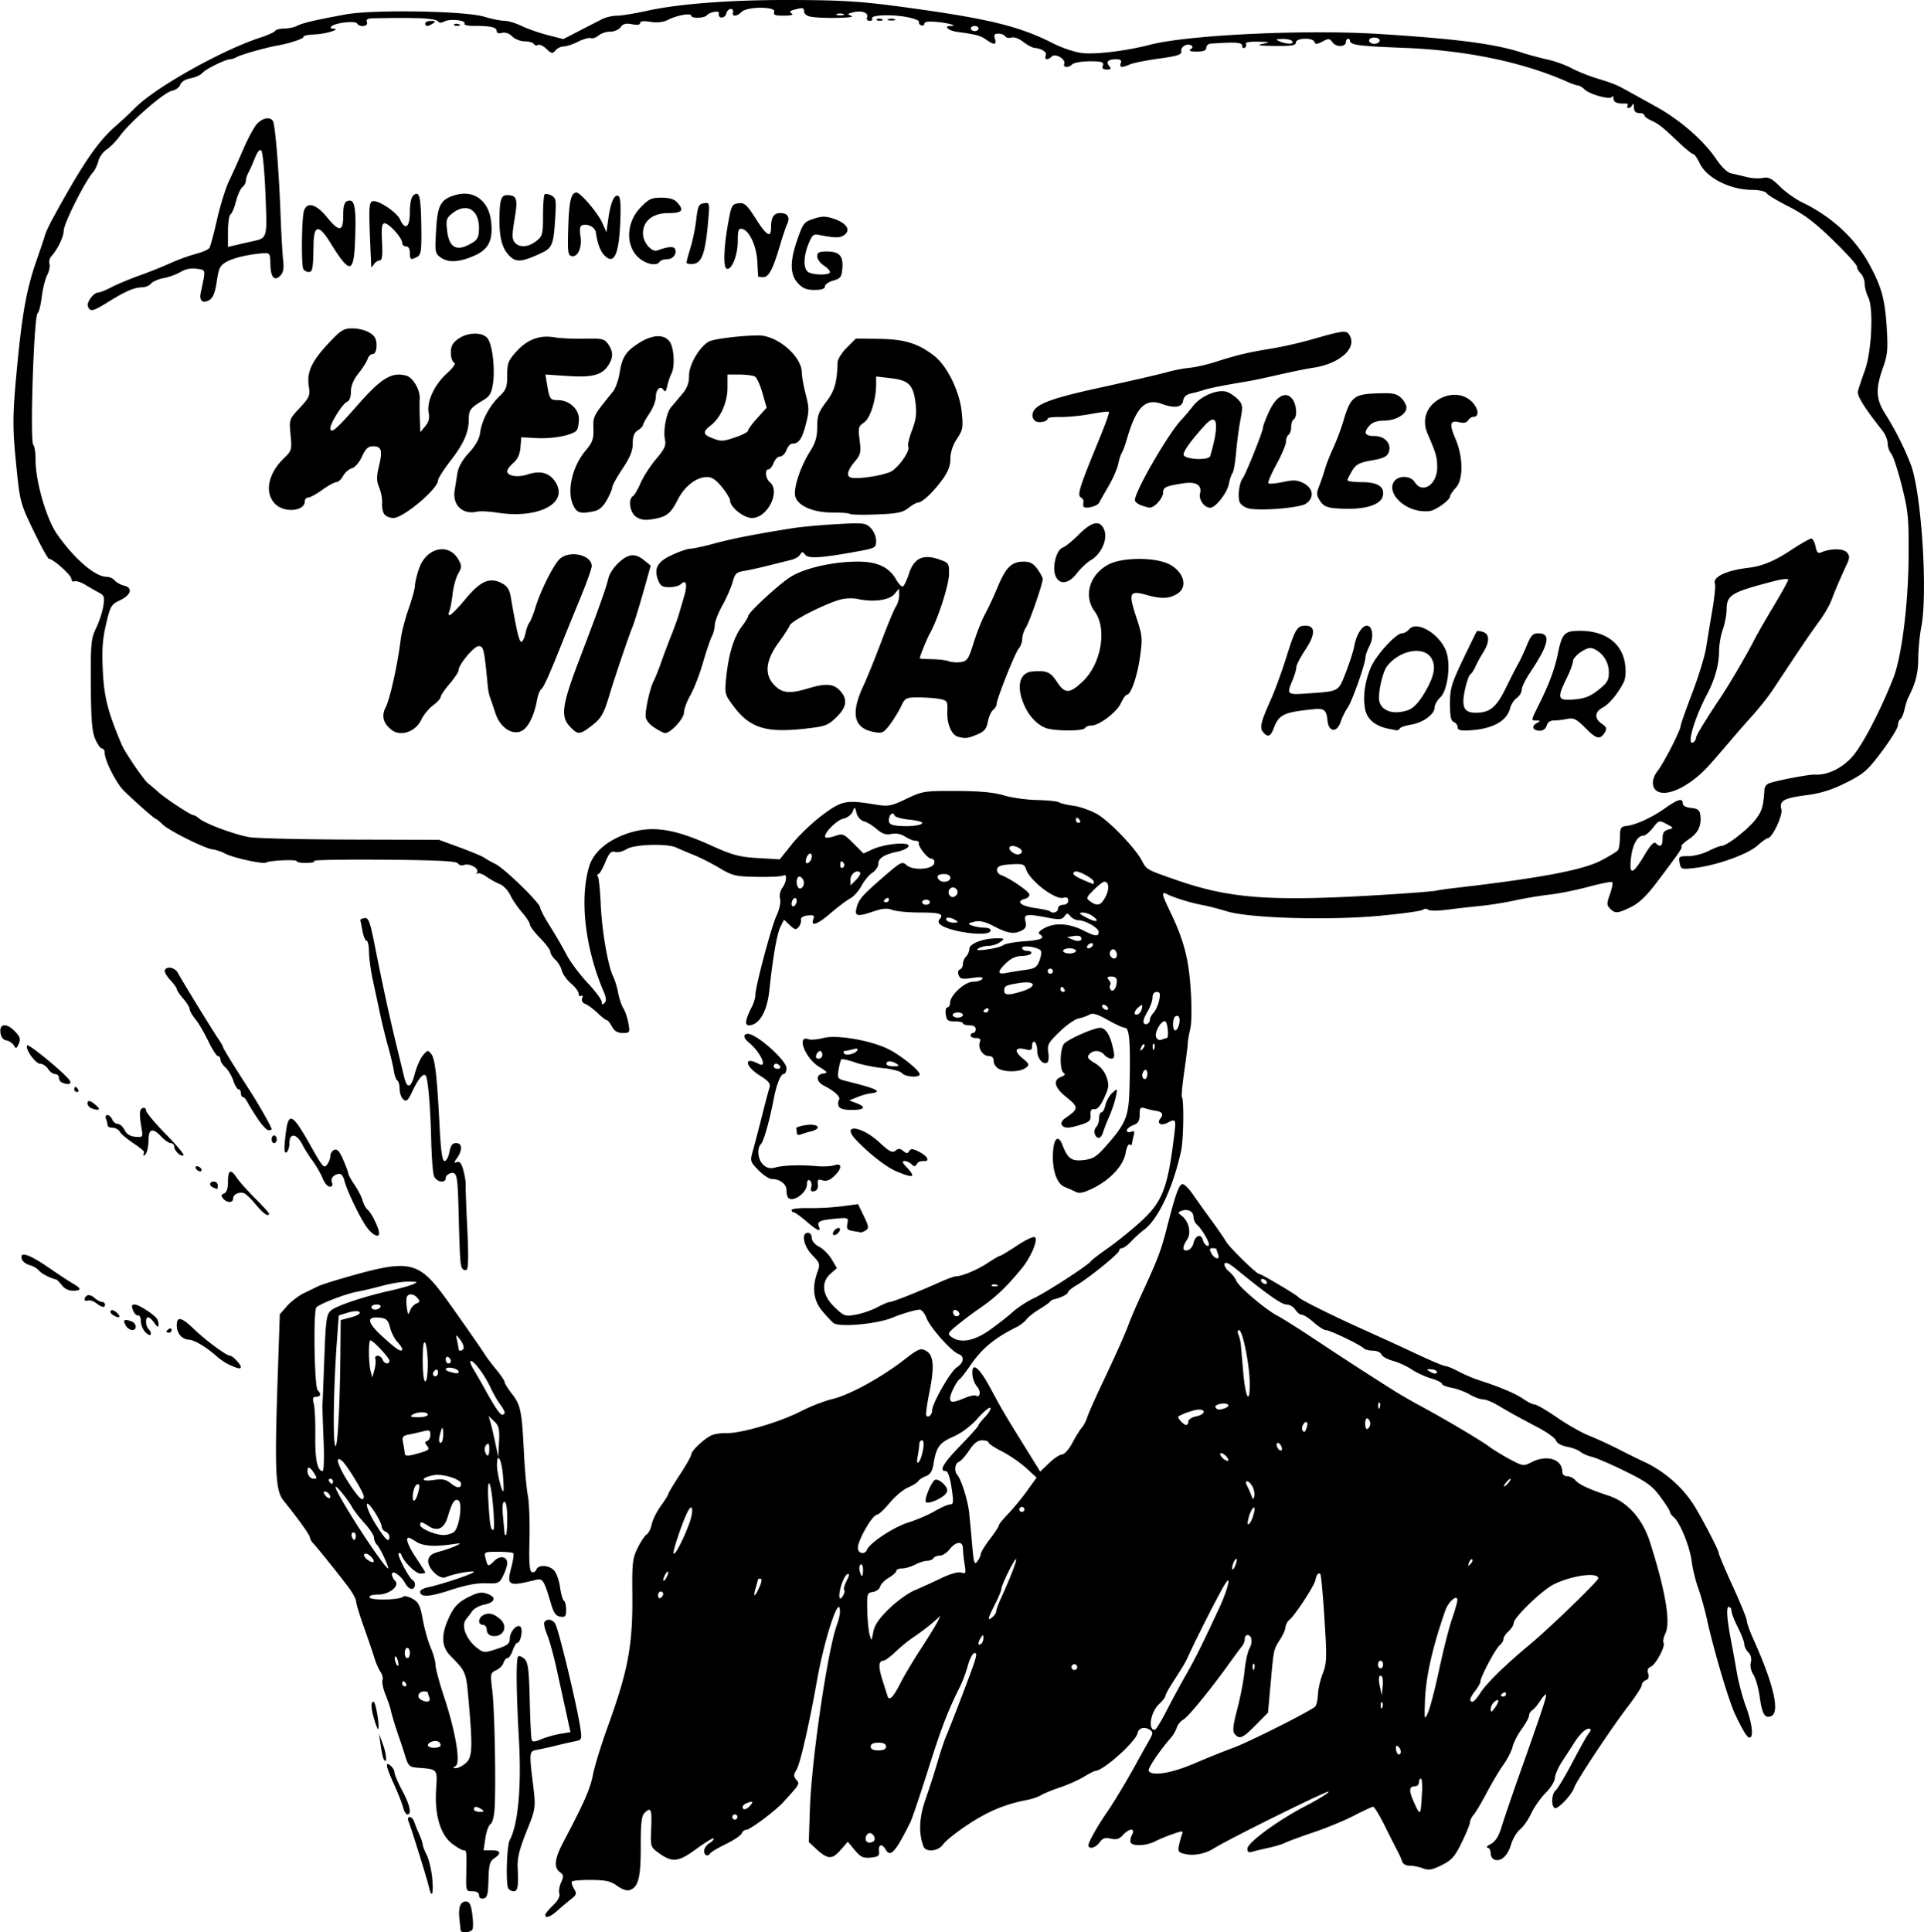
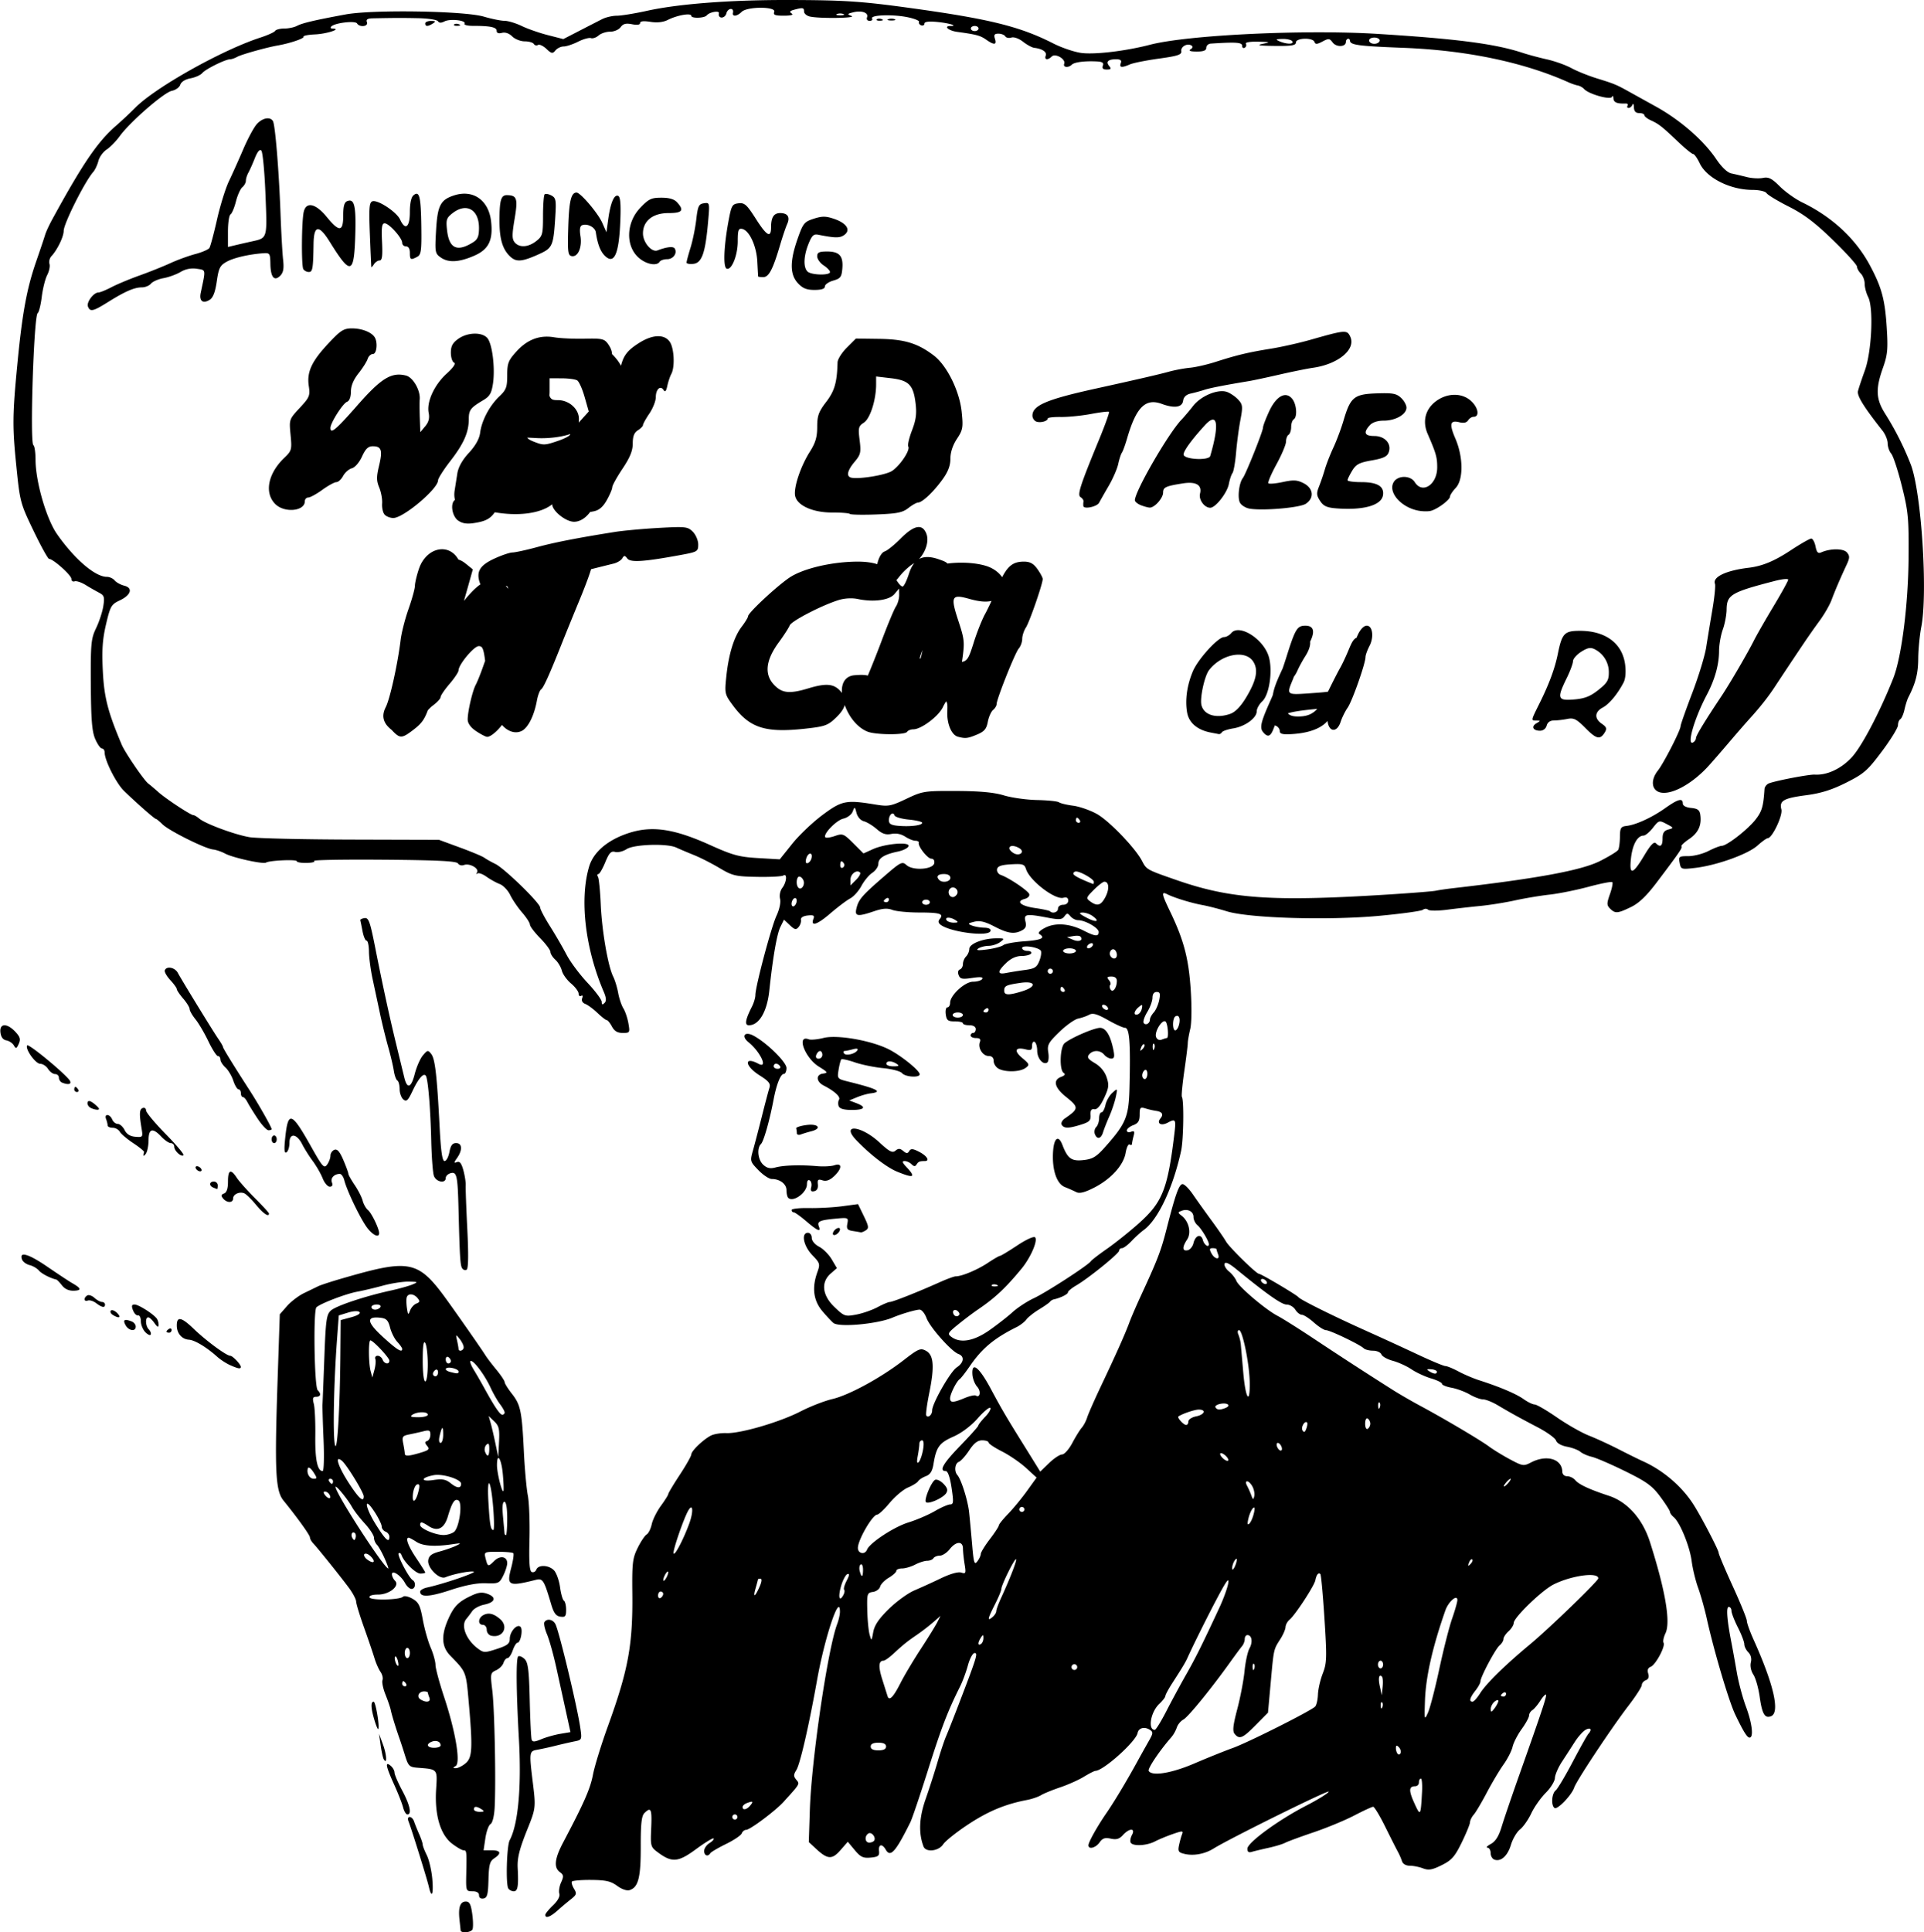
<svg xmlns="http://www.w3.org/2000/svg" viewBox="0 0 307.16 308.43">
-   <path d="M73.534 308.13c-.014-.17-.096-.952-.182-1.739-.21-1.942.116-2.863 1.015-2.863.592 0 .812.433 1.031 2.026.153 1.115.16 2.219.014 2.454-.301.488-1.838.587-1.878.121zm13.523-2.48c0-.183.553-.863 1.23-1.51.769-.738 1.147-1.438 1.01-1.87-.122-.381.008-1.194.287-1.807.435-.955.408-1.188-.192-1.626-1.005-.735-.855-2.145.502-4.716 3.347-6.342 4.339-8.597 4.767-10.838.257-1.35 1.335-4.846 2.395-7.77 3.246-8.962 3.98-12.949 3.892-21.139-.053-4.87.037-5.642.848-7.288.499-1.012 1.145-1.98 1.437-2.15.29-.17.657-.905.814-1.635.157-.73.816-2.053 1.464-2.941.648-.888 1.178-1.735 1.178-1.882 0-.148.828-1.53 1.84-3.07s1.84-3.007 1.84-3.257c0-.546 1.906-2.375 3.131-3.004.485-.249 1.59-.426 2.454-.393 2.241.086 8.493-1.74 11.824-3.45 1.56-.802 3.85-1.694 5.087-1.982 2.673-.623 7.778-3.403 11.397-6.208 2.366-1.834 2.69-1.97 3.557-1.506 1.252.67 1.398 2.491.539 6.734-.364 1.8-.582 3.413-.483 3.586.275.48.941-.078.941-.79 0-1.114 2.908-6.208 3.925-6.874 1.154-.756 1.28-1.77.267-2.138-1.127-.41-4.558-4.28-5.096-5.747-.268-.731-.76-1.33-1.092-1.33-.625 0-2.909.672-4.343 1.277-2.403 1.014-8.448 1.569-9.408.865-.225-.166-1.008-.997-1.738-1.849-1.472-1.715-1.747-3.781-.838-6.294.46-1.275.41-1.44-.818-2.707-1.405-1.45-1.817-3.561-.695-3.561.338 0 .613.362.613.807 0 .476.484 1.058 1.178 1.417.648.335 1.551 1.241 2.007 2.015l.83 1.405-.985.856c-1.604 1.395-1.363 3.492.62 5.377 1.535 1.462 1.681 1.512 3.443 1.182 1.011-.189 2.541-.72 3.4-1.18.858-.46 1.747-.836 1.976-.835.454 0 4.486-1.594 7.89-3.122 1.187-.533 2.37-.97 2.63-.97.974 0 3.451-1.036 5.101-2.134.94-.625 1.824-1.137 1.963-1.137s1.375-.746 2.747-1.657c1.425-.947 2.649-1.504 2.853-1.3.484.484-.703 3.229-2.162 5.002-2.523 3.063-4.239 4.675-6.906 6.484-.787.534-2.237 1.625-3.222 2.426-1.663 1.351-1.737 1.493-1.046 1.998 1.42 1.039 3.558.66 6.027-1.07 1.267-.888 2.945-2.197 3.728-2.91.783-.712 2.307-1.708 3.387-2.212 1.99-.93 8.709-5.287 9.108-5.908.12-.186 1.28-1.08 2.578-1.985 1.298-.906 3.553-2.708 5.012-4.005 3.84-3.414 4.66-5.469 5.738-14.393.274-2.27.192-2.4-1.08-1.72-1.048.562-1.81.113-1.153-.678.548-.66.285-1.084-.762-1.223a12.263 12.263 0 01-1.628-.38c-.82-.255-.92-.146-.92.998 0 .995-.232 1.373-1.023 1.674-.562.214-1.022.597-1.022.852 0 .258.292.35.662.208.528-.202.612-.065.415.672-.137.51-.25 1.075-.254 1.257-.003.182-.173.228-.378.1-.205-.126-.491.47-.635 1.324-.335 1.983-2.351 4.2-5.074 5.58-1.49.755-2.3.954-2.811.69a24.74 24.74 0 00-1.823-.805c-1.32-.52-2.072-2.787-1.883-5.675.144-2.192.862-2.699 1.49-1.052.838 2.194 1.462 2.64 3.388 2.418 1.479-.17 2.05-.523 3.51-2.17 3.263-3.684 3.698-4.747 3.814-9.33.183-7.238.005-9.61-.721-9.61-.292 0-1.527-.563-2.744-1.25-1.698-.958-2.387-1.154-2.96-.843-.41.224-1.207.502-1.771.619-.564.117-1.918 1.079-3.008 2.138-1.765 1.716-1.957 2.074-1.761 3.282.12.745.04 1.466-.18 1.602-.674.417-1.591-.676-1.591-1.894 0-.634-.184-1.266-.41-1.405-.224-.14-.408.13-.408.597 0 .697-.18.805-1 .599-1.687-.424-1.961.205-.592 1.357 1.193 1.004 1.227 1.106.536 1.611-.88.644-3.185.706-4.288.116-.435-.233-.791-.785-.791-1.227 0-.526-.278-.804-.804-.804-.94 0-1.756-1.294-1.4-2.22.176-.46 0-.643-.615-.643-.474 0-.862-.184-.862-.409s.184-.409.409-.409.409-.276.409-.613c0-.382-.387-.614-1.023-.614-.562 0-1.022-.14-1.022-.31 0-.171-.58-.31-1.29-.307-1.1.003-1.314-.163-1.446-1.121-.085-.619.035-1.125.268-1.125.232 0 .424-.322.425-.716.003-1.218 2.35-3.374 3.675-3.374.65 0 1.305-.198 1.455-.44.188-.305-.306-.354-1.607-.16-1.59.24-1.923.17-2.163-.454-.166-.433-.083-.804.2-.898.266-.089.483-.477.483-.863s.228-.93.506-1.209c.279-.278.509-.82.512-1.205.006-.821 2.174-1.673 4.299-1.688 1.346-.009 1.384.026.637.59-.436.331-1.265.604-1.84.608-.576.003-1.323.195-1.66.425-.436.298-.021.341 1.431.147 1.125-.15 2.278-.458 2.562-.685.285-.227 1.803-.505 3.375-.617 2.731-.196 3.409-.523 2.388-1.154-.292-.18.051-.558.908-1.001 1.652-.855 3.924-.688 6.156.45 1.85.944 2.403.992 2.403.209 0-.64-2.163-1.87-3.285-1.87-.388 0-.936-.279-1.218-.619-.457-.55-.563-.55-.971.01-.383.523-.82.557-2.66.208-3.455-.655-3.859-.588-3.563.589.186.744.045 1.117-.543 1.431-1.227.657-2.235.516-4.426-.62-1.501-.78-2.318-.972-3.193-.753-1.048.263-1.088.33-.372.61.442.172 1.325.326 1.962.342.741.018 1.095.213.98.54-.33.952-6.476.16-7.972-1.028-.353-.28-.386-.567-.106-.904.684-.825.017-1.033-3.305-1.033-1.747 0-3.666-.186-4.263-.413-.8-.304-1.564-.25-2.904.205-2.703.918-3.16.836-2.824-.508.346-1.387.91-2.032 4.45-5.094 2.626-2.27 2.848-2.381 3.537-1.757 1.02.923 4.233.7 4.424-.306.079-.417-.114-.716-.46-.716-.607 0-2.175-1.996-2.01-2.556.05-.17-.19-.307-.536-.307-.345 0-1.084-.299-1.641-.664a2.975 2.975 0 00-2.193-.427c-.89.178-1.467-.013-2.347-.779-.642-.558-1.565-1.117-2.052-1.244-.512-.132-1.004-.688-1.168-1.318-.271-1.04-.3-1.05-.615-.227-.182.475-.85.98-1.49 1.126-1.138.26-3.318 2.533-2.864 2.987.128.127.817.028 1.531-.221 1.223-.427 1.395-.358 2.922 1.169l1.622 1.622 1.496-.677c1.987-.898 5.957-1.232 5.706-.48-.1.297-.868.683-1.708.858-2.17.45-3.115 1.046-3.115 1.96 0 .438-.433 1.079-.962 1.425-.53.347-1.312 1.288-1.739 2.092-.427.803-1.236 1.705-1.798 2.004-.563.299-2.005 1.387-3.206 2.42-2.103 1.807-3.159 2.126-2.65.803.19-.498-.011-.604-.939-.499-.732.084-1.136.346-1.064.69.064.304-.102.817-.368 1.138-.414.498-.622.455-1.414-.289l-.93-.873-.576 1.166c-.55 1.114-1.203 4.874-1.764 10.164-.355 3.351-1.634 5.522-3.255 5.522-.719 0-.577-.884.471-2.945.31-.608.562-1.45.562-1.873 0-1.355 2.53-10.867 3.369-12.666.476-1.02.71-2.133.57-2.695-.139-.553.01-1.287.351-1.74.706-.932.825-2.389.162-1.98-.25.156-2.137.252-4.192.214-3.43-.062-3.92-.178-5.986-1.409-1.237-.737-3.078-1.672-4.09-2.078s-2.274-.942-2.805-1.19c-1.48-.696-6.761-.526-7.952.254-.55.36-1.367.56-1.816.442-.66-.173-.961.142-1.585 1.659-.424 1.03-.92 1.873-1.101 1.874-.182 0-.21.199-.06.44.149.241.349 2.22.444 4.397.185 4.228 1.154 9.847 1.988 11.525.28.562.638 1.74.797 2.616.159.876.53 1.98.826 2.454.296.473.66 1.55.807 2.394.26 1.479.227 1.533-.907 1.533-.837 0-1.335-.295-1.724-1.022-.3-.562-.673-1.023-.826-1.023s-.822-.518-1.485-1.151c-.662-.633-1.537-1.279-1.943-1.435-.454-.174-.645-.527-.497-.915.139-.36.07-.524-.162-.381-.222.137-.404-.02-.404-.351s-.544-1.06-1.209-1.619c-.664-.56-1.325-1.482-1.468-2.051-.143-.569-.611-1.352-1.04-1.741-.43-.389-.782-.947-.782-1.24 0-.294-.736-1.285-1.636-2.203-.9-.918-1.636-1.892-1.637-2.164 0-.272-.56-1.14-1.243-1.926-.683-.788-1.54-2.045-1.902-2.795-.363-.75-1.116-1.537-1.674-1.748-.557-.212-1.516-.744-2.13-1.181-.615-.438-1.265-.664-1.444-.501-.18.162-.2.073-.044-.196.357-.624-1.217-1.5-2.093-1.163-.358.137-.79.024-.961-.252-.23-.374-3.261-.525-11.861-.593-6.353-.05-11.348.035-11.099.19.249.153-.272.297-1.157.32-.885.024-1.61-.097-1.61-.269 0-.326-4.348-.133-4.916.218-.466.288-5.318-.782-6.535-1.441-.563-.305-1.434-.6-1.936-.655-1.302-.145-7.052-3.012-8.058-4.018-.465-.464-.937-.851-1.05-.859-.227-.016-3.156-2.592-5.1-4.485-1.24-1.208-3.08-4.857-3.08-6.108 0-.352-.193-.64-.43-.64-.236 0-.723-.69-1.083-1.534-.51-1.195-.663-3.112-.695-8.691-.037-6.547.035-7.314.845-8.998.487-1.012 1.003-2.588 1.147-3.502.23-1.46.148-1.722-.68-2.152a42.782 42.782 0 01-2.17-1.243c-.676-.415-1.458-.67-1.739-.566-.281.104-.511-.076-.511-.4 0-.578-2.906-3.179-3.555-3.181-.182 0-1.303-2.024-2.49-4.496-2.13-4.432-2.169-4.582-2.778-10.665-.605-6.05-.58-7.868.217-16.126.768-7.947 1.49-11.868 2.975-16.155.662-1.912 1.311-3.845 1.443-4.295.131-.45.641-1.554 1.133-2.454C13.192 26.138 15.58 22.63 18.5 20.094a67.147 67.147 0 003.099-2.899C24.806 13.95 35.43 7.99 41.552 6.003c1.178-.382 2.247-.865 2.376-1.073.128-.207.786-.377 1.463-.377.676 0 1.583-.19 2.015-.42.835-.448 2.794-.91 7.75-1.827 4.335-.804 18.96-.573 22.086.347 1.237.365 2.72.665 3.297.668.576.002 1.817.376 2.756.83.94.454 2.817 1.11 4.172 1.456l2.464.631 2.55-1.314c1.404-.724 3.04-1.563 3.638-1.866.597-.303 1.657-.55 2.356-.55.699 0 2.879-.355 4.845-.789C108.314.618 116.58-.017 125.708 0c9.024.015 11.785.196 19.747 1.297 12.567 1.737 17.405 2.94 22.73 5.653 1.318.67 3.312 1.346 4.432 1.5 2.123.292 7.104-.3 10.964-1.305 6.03-1.568 24.747-2.46 36.4-1.733 12.689.792 18.744 1.585 23.109 3.027.9.297 2.648.766 3.885 1.042 1.237.276 2.986.901 3.886 1.39.9.49 2.74 1.23 4.09 1.646 2.69.83 3.097.996 4.908 2 .674.375 2.708 1.501 4.518 2.504 3.86 2.138 7.583 5.378 9.592 8.347.906 1.339 1.807 2.192 2.454 2.325.562.116 1.667.375 2.454.575.787.2 1.938.263 2.557.138.916-.184 1.418.067 2.71 1.355.871.87 2.466 2.008 3.543 2.53 4.82 2.332 8.582 5.832 10.864 10.109 1.849 3.465 2.373 5.401 2.654 9.802.226 3.547.146 4.413-.604 6.53-1.194 3.368-1.114 4.982.363 7.312a47.358 47.358 0 014.087 8.1c1.693 4.39 2.735 20.464 1.68 25.91-.262 1.35-.484 3.65-.493 5.113-.016 2.337-.413 3.886-1.577 6.148-.177.345-.452 1.217-.61 1.938-.159.721-.458 1.416-.666 1.544-.207.129-.377.566-.377.973 0 .406-1.15 2.276-2.556 4.155-2.297 3.07-2.877 3.578-5.703 4.998-2.276 1.144-4.03 1.698-6.34 2.002-3.671.482-4.37.879-4.02 2.277.246.978-1.473 4.594-2.184 4.594-.174 0-.92.539-1.657 1.197-1.53 1.365-6.494 3.142-9.896 3.541-2.238.263-2.3.243-2.5-.803-.192-1.008-.11-1.072 1.391-1.072.878 0 2.317-.368 3.2-.818.881-.45 1.84-.822 2.13-.828.84-.016 4.23-2.667 5.444-4.258.98-1.286 1.194-2.028 1.378-4.788.025-.37.345-.787.71-.927 1.133-.435 6.447-1.449 7.31-1.395 1.972.122 4.232-.937 5.927-2.774 1.599-1.735 4.498-7.261 6.61-12.597 1.335-3.374 2.4-11.784 2.452-19.367.043-6.21-.057-7.268-1.081-11.347-.621-2.475-1.382-4.79-1.69-5.145-.309-.355-.564-1.091-.567-1.636-.003-.545-.369-1.45-.813-2.013-2.999-3.794-4.113-5.59-3.93-6.34.11-.45.6-1.922 1.09-3.271 1.105-3.044 1.422-9.989.537-11.738-.308-.608-.559-1.56-.559-2.118 0-.558-.276-1.29-.613-1.627-.338-.338-.614-.84-.614-1.118s-1.72-2.176-3.824-4.22c-2.858-2.78-4.64-4.13-7.055-5.35-1.777-.898-3.379-1.865-3.558-2.148-.187-.293-1.156-.518-2.25-.521-3.56-.012-7.303-1.895-8.412-4.231-.388-.82-.862-1.49-1.052-1.49-.19 0-1.264-.873-2.388-1.942-2.586-2.46-3.095-2.86-4.37-3.441-.57-.26-1.038-.628-1.038-.817s-.368-.343-.818-.343c-.566 0-.828-.283-.85-.92-.018-.506-.125-.69-.239-.41-.113.282-.386.512-.605.512s-.298-.163-.175-.363-.004-.354-.282-.344c-1.403.05-1.942-.176-1.971-.827-.018-.393-.12-.5-.228-.237-.222.544-3.724-.437-4.445-1.245-.225-.253-.686-.512-1.022-.574-.337-.063-.98-.28-1.43-.482-7.15-3.22-16.291-5.134-26.38-5.525-7.23-.281-8.495-.45-8.56-1.14-.05-.52-.643-.337-.643.2 0 .816-1.534.875-2.115.08-.479-.654-.646-.67-1.628-.146-.854.455-1.132.47-1.266.071-.248-.738-2.966-.668-2.966.078 0 .467-.694.58-3.374.55-2.49-.027-2.999-.114-1.943-.33 1.313-.268 1.252-.297-.74-.346-1.25-.031-2.071.108-1.936.327.13.21.048.496-.18.638-.229.14-.416-.001-.416-.316 0-.54-.994-.608-5.01-.341-.394.026-.716.323-.716.66 0 .438-.44.612-1.534.608-1.015-.004-1.346-.125-.978-.358.348-.22.4-.447.139-.609-.671-.414-1.74.19-1.622.917.09.547-.558.76-3.571 1.177-2.025.28-4.104.695-4.62.921-1.309.574-1.734.515-1.459-.201.17-.442-.043-.614-.762-.614-1.273 0-1.66.39-1.081 1.087.356.43.27.55-.4.55-.592 0-.783-.19-.62-.614.173-.45-.075-.63-.933-.676-1.939-.102-3.6.107-4.01.504-.574.555-1.458.457-1.23-.136.283-.738-1.418-1.728-1.989-1.158-.631.632-1.224.548-.962-.137.22-.574-.547-1.1-1.819-1.245-.364-.041-1.175-.48-1.802-.973-.653-.513-1.45-.8-1.86-.669-.396.126-.838.037-.983-.197-.145-.234-.633-.426-1.084-.426-.636 0-.763.185-.562.818.316.995-.116 1.039-1.397.142-.946-.663-1.549-.825-4.636-1.246-1.38-.188-2.226-.94-1.057-.94 1.269 0-.196-.453-2.054-.635-1.393-.137-2.104-.053-2.104.248 0 .25-.23.378-.511.284-.281-.094-.44-.34-.353-.546.087-.206-.811-.558-1.996-.783-2.437-.463-5.843-.311-5.499.245.125.202-.054.368-.397.368-.361 0-.534-.237-.41-.56.282-.735-.843-1.146-2.201-.805-.983.247-1.007.298-.274.586.904.356-5.182.436-6.661.089-.507-.12-.92-.473-.92-.786 0-.635-.19-.671-1.569-.302-.713.19-.817.343-.409.602.347.22-.105.348-1.236.352-1.418.005-1.734-.12-1.547-.607.337-.877-4.325-.877-5.202 0-.721.721-1.534.81-1.387.153.194-.873-.817-.798-1.046.077-.236.902-1.4.896-1.194-.006.113-.49-1.506-.207-1.953.342-.358.441-2.454.504-2.454.073 0-.51-2.227-.126-3.774.652-.723.364-1.696.469-2.761.298-1.085-.173-1.644-.109-1.644.189 0 .287-.467.357-1.289.193-.969-.194-1.42-.077-1.82.47-.295.403-1.045.725-1.677.72-.63-.004-1.456.268-1.837.605-.38.336-.933.527-1.227.422-.294-.104-1.218.153-2.052.572s-1.87.761-2.302.761c-.431 0-1.018.282-1.305.627-.462.557-.625.529-1.451-.247-.512-.481-1.116-.76-1.342-.62a.487.487 0 01-.668-.162c-.141-.229-.798-.416-1.46-.416-.661 0-1.557-.354-1.99-.788-.49-.489-1.11-.703-1.636-.565-.553.144-.848.027-.848-.338 0-.571-1.042-.785-3.803-.781-.854.001-1.454-.158-1.333-.353.326-.528-2.31-.822-3.198-.356-.516.27-.856.261-1.034-.027-.146-.237-1.549-.456-3.117-.489-2.593-.053-3.71-.05-7.288.02-.85.017-1.101.185-.933.623.265.69-1.17.862-1.585.19-.285-.461-3.456-.1-4.07.462-.236.218-.157.362.205.37 1.506.031-.99.844-2.836.923-1.107.048-1.934.216-1.836.374.163.264-2.185 1.057-4.142 1.398-1.766.308-5.763 1.428-6.436 1.803-.39.219-.907.397-1.147.397-.745 0-3.913 1.564-4.43 2.186-.27.325-1.117.71-1.884.853-.841.158-1.489.56-1.634 1.017-.131.415-.74.856-1.352.98-1.25.252-6.68 4.974-8.312 7.227-.586.809-1.53 1.775-2.097 2.147-.568.372-1.161 1.193-1.32 1.824-.157.632-.529 1.424-.826 1.762-1.339 1.52-4.713 8.246-4.713 9.394 0 .931-1.019 3.033-1.956 4.036-.29.309-.43.865-.313 1.235.118.37-.046 1.172-.364 1.784-.317.611-.708 2.176-.868 3.476-.16 1.3-.454 2.47-.653 2.6-.611.394-1.272 20.712-.685 21.075.187.116.342 1.166.344 2.334.006 3.474 1.73 9.44 3.429 11.866 2.8 3.999 6.094 6.821 7.96 6.821.428 0 .991.258 1.253.574s.94.69 1.509.832c1.446.363 1.109 1.498-.698 2.348-1.356.639-1.512.909-2.193 3.801-.566 2.404-.684 4.112-.515 7.493.208 4.19.804 6.509 3.016 11.742.533 1.262 3.543 5.67 4.231 6.195.337.258 1.074.881 1.636 1.384 1.195 1.069 5.144 3.668 5.572 3.668.162 0 .585.248.94.551.966.824 5.682 2.568 8.007 2.962 1.125.19 8.395.364 16.155.386l14.11.04 3.344 1.228c1.84.675 3.588 1.407 3.886 1.626.298.22 1.092.667 1.766.995 1.454.708 7.16 6.263 7.16 6.97 0 .27.71 1.616 1.577 2.99.868 1.374 2.055 3.418 2.639 4.543.584 1.125 2.082 3.133 3.33 4.462 1.248 1.33 2.27 2.701 2.27 3.047 0 .457.123.507.448.182s.287-.826-.138-1.82c-2.958-6.919-3.868-14.771-2.313-19.962.69-2.305 2.927-4.215 6.216-5.31 3.753-1.249 7.27-.748 13.05 1.859 3.657 1.65 4.665 1.925 7.686 2.102l3.476.203 1.99-2.483c1.094-1.365 3.27-3.435 4.837-4.6 3.104-2.308 3.753-2.435 8.48-1.66 2.037.333 2.443.258 4.909-.915 2.595-1.234 2.873-1.277 8.005-1.255 3.733.016 5.987.226 7.566.705 1.238.375 3.63.709 5.317.742 1.688.033 3.252.196 3.477.362.225.166 1.244.41 2.265.543 1.02.133 2.727.728 3.792 1.323 1.947 1.088 6.13 5.435 7.193 7.474.737 1.416.724 1.408 5.546 3.084 8.643 3.003 15.22 3.455 33.556 2.31 3.824-.239 7.336-.517 7.804-.619.467-.101 1.756-.288 2.863-.416 13.469-1.55 20.437-2.844 23.385-4.34 1.426-.724 2.714-1.513 2.862-1.753.149-.24.278-1.174.287-2.076.015-1.439.142-1.653 1.04-1.756 1.534-.177 4.065-1.339 6.183-2.839 2.058-1.458 2.814-1.66 2.814-.75 0 .363.506.636 1.33.715 1.037.1 1.359.339 1.465 1.09.238 1.68-.309 2.873-1.775 3.869-.783.532-1.337 1.055-1.231 1.16.206.207-.296.94-3.943 5.766-1.635 2.162-2.844 3.319-4.117 3.935-2.145 1.038-2.52 1.067-3.335.25-.55-.55-.553-.815-.025-2.312.329-.93.498-1.791.377-1.912s-1.825.211-3.788.739-4.763 1.091-6.225 1.253c-1.463.161-3.947.576-5.522.922-1.575.346-4.06.744-5.521.885s-3.855.412-5.317.603c-1.473.192-2.828.19-3.038-.003-.21-.195-.573-.19-.818.01-.241.2-3.384.634-6.983.968-8.14.754-20.78.378-24.335-.723-1.237-.384-2.986-.833-3.885-.998-1.802-.33-4.51-1.162-5.624-1.726-.975-.493-.907-.08.45 2.742 2.185 4.538 2.963 7.47 3.295 12.417.187 2.792.157 5.392-.074 6.363-.215.902-.39 1.917-.39 2.254 0 .338-.25 2.342-.556 4.455-.305 2.112-.478 3.964-.385 4.115.353.57.262 6.843-.123 8.608-1.297 5.931-3.707 11.025-5.989 12.66-.456.327-1.317 1.11-1.913 1.738-.597.63-1.287 1.144-1.534 1.144-.247 0-.45.176-.45.392 0 .449-4.865 4.393-6.85 5.552-.731.427-1.33.925-1.33 1.107 0 .299-1.191.891-2.249 1.12-.225.048-.501.217-.613.376-.113.16-.895.71-1.739 1.222-.844.513-1.764 1.242-2.045 1.62-.281.38-.971.918-1.533 1.197-3.604 1.792-5.547 3.41-7.478 6.228-.694 1.012-1.424 1.95-1.622 2.086-.51.347-1.534 2.398-1.534 3.073 0 .724.491.714 2.306-.044.804-.336 1.613-.517 1.799-.402.69.427.858-.702.21-1.417-.369-.409-.709-1.271-.755-1.917-.157-2.196 1.056-1.251 2.96 2.307 1.72 3.21 2.41 4.388 5.371 9.142.58.93 1.379 2.217 1.776 2.86l.723 1.168 1.412-1.368c.776-.752 1.71-1.37 2.075-1.373.365-.002 1.096-.82 1.625-1.82.53-1 1.213-2.104 1.52-2.455.307-.35.695-1.086.862-1.634.168-.548 1.183-2.85 2.255-5.113 2.413-5.09 3.792-8.182 4.482-10.046.291-.787 1.083-2.628 1.758-4.09 2.76-5.97 3.275-7.307 4.177-10.834 1.427-5.579 1.993-7.162 2.561-7.162.285 0 1.023.736 1.639 1.636.616.9 1.949 2.765 2.961 4.145 1.013 1.38 2.06 2.9 2.326 3.375.511.91 4.846 5.16 5.264 5.16.346 0 6.068 3.389 6.326 3.747.283.391 5.697 3.078 10.828 5.372a561.62 561.62 0 018.103 3.717c2.207 1.038 4.234 1.887 4.505 1.887s1.216.388 2.1.862c.884.474 2.354 1.101 3.266 1.394 3.32 1.067 5.937 2.176 7.12 3.018.664.474 1.463.861 1.773.861.31 0 1.91.93 3.554 2.066 1.645 1.137 3.94 2.44 5.099 2.897 1.16.456 3.304 1.443 4.767 2.193s3.205 1.609 3.873 1.91c3.254 1.462 6.282 4.069 8.114 6.983 1.284 2.042 3.964 7.193 3.964 7.618 0 .231 1.012 2.632 2.249 5.336s2.25 5.193 2.25 5.532c0 .34.479 1.68 1.064 2.98 3.238 7.183 4.264 11.681 2.794 12.245-.995.382-1.42-.347-1.81-3.106-.197-1.4-.65-2.99-1.007-3.534-.383-.584-.55-1.386-.407-1.955.153-.606.003-1.205-.4-1.609-.354-.353-.643-.938-.643-1.299s-.46-1.564-1.023-2.674c-.562-1.11-1.022-2.3-1.022-2.645 0-.345-.196-.627-.434-.627-.444 0-.29 2.037.432 5.726.198 1.012.58 3.129.849 4.703.269 1.575.924 4.036 1.456 5.468.997 2.68 1.264 4.962.582 4.962-.386 0-.99-.974-2.287-3.681-1.015-2.12-3.4-10.17-4.534-15.302-.344-1.556-.965-3.764-1.38-4.908-.416-1.144-.882-3.069-1.037-4.277-.3-2.347-1.869-6.192-2.861-7.015-.331-.275-.602-.652-.602-.838 0-.186-.69-1.272-1.534-2.413-1.293-1.75-2.176-2.39-5.624-4.087-2.25-1.106-4.642-2.139-5.317-2.295-.674-.156-1.503-.52-1.84-.808-.338-.288-1.298-.65-2.133-.806-.897-.166-1.611-.568-1.742-.98-.122-.384-1.428-1.33-2.902-2.104-3.055-1.603-4.236-2.255-6.437-3.554-.856-.506-1.904-.92-2.328-.92-.424 0-1.38-.354-2.124-.788-.744-.433-2.043-.914-2.886-1.068-.844-.154-1.534-.436-1.534-.627 0-.19-.782-.579-1.738-.862-.956-.283-2.362-.934-3.124-1.447s-2.106-1.126-2.986-1.364c-.88-.237-1.703-.697-1.828-1.023-.125-.325-.723-.592-1.329-.592s-1.276-.172-1.49-.382c-.6-.593-5.386-2.89-6.018-2.89-.31 0-1.18-.552-1.937-1.227-.756-.675-1.616-1.227-1.91-1.227s-.767-.368-1.048-.818c-.28-.45-.91-.818-1.397-.818-.797 0-3.163-1.664-8.052-5.665-1.128-.922-1.733-1.2-1.85-.848-.096.287.22.841.702 1.231.481.39 1.013 1.067 1.182 1.504.364.94 4.686 4.604 6.597 5.593.735.38 3.33 2.014 5.764 3.63a692.233 692.233 0 0012.659 8.213c1.03.651 2.977 1.777 4.327 2.501 3.84 2.062 9.59 5.464 10.994 6.503.701.52 2.218 1.447 3.371 2.062 2.006 1.07 2.15 1.09 3.354.467 2.482-1.284 4.93-.546 4.967 1.496.008.423.327.716.78.716.423 0 1.006.287 1.297.637.565.681 2.288 1.481 5.359 2.488 2.965.972 5.387 3.693 6.556 7.365 2.468 7.744 3.33 12.804 2.482 14.574-.3.625-.437 1.309-.307 1.52.336.543-1.265 3.531-2.055 3.834-.443.17-.573.522-.398 1.075.174.547.046.905-.38 1.069-.354.135-.642.483-.642.773 0 .29-.968 1.789-2.15 3.33-2.697 3.516-8.284 11.939-8.643 13.029-.391 1.187-2.656 3.555-3.123 3.265-.595-.367-.482-2.29.164-2.811.31-.25 1.53-2.295 2.713-4.544 1.182-2.25 2.31-4.265 2.504-4.479.628-.688.378-1.084-.417-.659-.424.227-1.206 1.094-1.738 1.926-.532.833-1.458 2.264-2.06 3.18-.6.918-1.106 2.088-1.124 2.602-.018.513-.68 1.581-1.472 2.373-.792.792-1.826 2.262-2.299 3.268-.472 1.005-1.28 2.158-1.794 2.563-.514.404-1.168 1.515-1.454 2.469-.532 1.776-1.624 2.74-2.657 2.343-.32-.123-.581-.597-.581-1.054 0-.457-.23-.838-.511-.847-.282-.01-.034-.276.55-.594.744-.404 1.26-1.227 1.719-2.744.361-1.192 1.602-4.836 2.757-8.098 3.744-10.572 4.487-12.81 4.312-12.986-.095-.095-.505.35-.912.988-.406.638-.973 1.307-1.26 1.487-.286.18-.52.567-.52.86 0 .292-.53 1.264-1.18 2.159-.648.895-1.301 2.165-1.45 2.822-.15.657-.8 1.93-1.443 2.83-.643.9-1.848 2.924-2.678 4.5-.83 1.574-1.767 3.153-2.082 3.508-.316.355-.586.907-.6 1.227-.015.32-.614 1.777-1.33 3.24-1.1 2.246-1.594 2.803-3.183 3.592-1.527.758-2.09.854-2.992.511-.611-.232-1.565-.422-2.12-.422-.604 0-1.098-.288-1.23-.716a10.12 10.12 0 00-.671-1.534c-.247-.45-1.155-2.244-2.017-3.988-.862-1.743-1.725-3.17-1.917-3.17-.192 0-1.55.627-3.02 1.393-1.469.766-4.394 1.976-6.5 2.688-2.105.713-4.144 1.464-4.53 1.67-.387.207-1.584.568-2.66.804-1.075.236-2.277.526-2.67.646-.504.152-.71-.004-.694-.526.03-.971 4.962-4.573 9.39-6.857 1.893-.977 3.51-1.982 3.595-2.234.132-.398-15.861 7.504-18.403 9.092-1.347.841-3.105 1.18-4.516.87-1.056-.232-1.188-.41-.998-1.35.12-.595.336-1.388.48-1.76.241-.622.12-.63-1.451-.088-.943.325-2.236.86-2.872 1.19-1.32.682-3.484.793-3.852.197-.136-.22-.048-.772.195-1.227.606-1.132-.414-1.127-1.44.007-.57.63-1.046.77-1.94.574-.924-.203-1.318-.071-1.787.598-.613.875-1.781 1.178-1.781.461 0-.498 1.384-2.976 2.868-5.133 1.264-1.837 3.21-5.079 4.907-8.172a264.204 264.204 0 011.888-3.382c.671-1.171.69-1.386.152-1.737-.856-.56-1.806-.318-1.963.5-.261 1.357-5.45 6.013-6.736 6.043-.173.004-1.001.427-1.84.939-.84.512-2.538 1.272-3.775 1.688-1.238.417-2.618.98-3.068 1.253-.45.273-1.462.618-2.25.768-3.443.656-6.158 1.781-9.331 3.868-1.871 1.23-3.687 2.672-4.035 3.204-.725 1.106-2.763 1.339-3.14.358-.818-2.132-.71-4.6.332-7.571.591-1.687 1.449-4.356 1.906-5.93.457-1.575 1.069-3.416 1.36-4.09.291-.675 1.13-2.792 1.863-4.704 3.06-7.98 3.252-8.589 2.692-8.589-.296 0-.776.874-1.066 1.943-.29 1.068-.851 2.587-1.245 3.374-1.987 3.97-2.975 6.542-5.108 13.292-1.279 4.049-2.553 7.822-2.832 8.384-2.353 4.753-3.194 5.693-3.932 4.397-.574-1.008-1.194-.89-1.078.205.082.776-.127.941-1.334 1.056-1.2.113-1.612-.08-2.543-1.196l-1.111-1.331-1.176 1.346c-1.334 1.528-2.049 1.487-3.893-.224l-1.156-1.072.169-5.17c.261-8.003 2.87-25.717 4.363-29.632.241-.634.439-1.508.439-1.943 0-3.195-2.426 4.034-3.647 10.865-1.312 7.344-2.715 13.436-3.312 14.384-.465.738-.467.997-.015 1.541.579.698.632.605-2.024 3.532-1.315 1.449-5.355 4.47-5.978 4.47-.263 0-.577.255-.697.568-.12.313-1.247 1.072-2.505 1.688-1.259.615-2.387 1.28-2.509 1.476-.379.614-.99.39-.99-.362 0-.396.386-.961.858-1.256.472-.294.766-.627.653-.74-.112-.112-1.367.651-2.788 1.697-2.87 2.113-3.846 2.2-6.087.543-1.188-.878-1.217-.983-1.09-3.895.136-3.061-.036-3.44-1.084-2.393-.458.458-.595 1.71-.585 5.339.013 4.957-.387 6.517-1.789 6.962-.43.137-1.256-.149-1.982-.686-1.005-.743-1.803-.924-4.143-.943-1.595-.013-2.98.107-3.079.267s.057.678.346 1.151c.462.759.403.957-.498 1.663a53.094 53.094 0 00-2.154 1.814c-1.138 1.017-1.936 1.298-1.936.68zm52.505-11.855c.323-.524-.427-1.442-.926-1.134-.656.406-.559 1.46.135 1.46.324 0 .68-.147.791-.326zm-21.83-3.764c0-.225-.184-.41-.409-.41s-.409.185-.409.41.184.409.409.409.409-.184.409-.41zm109.29-3.988c.065-1.181-.02-2.148-.189-2.147-.168 0-.306.276-.306.613a.604.604 0 01-.59.614c-1.03 0-1.064.676-.135 2.716.969 2.127 1.007 2.07 1.22-1.796zm-107.24 2.147c.553-.666.42-.749-.58-.365-.356.137-.647.413-.647.614 0 .565.663.431 1.227-.249zm70.912-6.713c2.051-.881 4.802-1.988 6.113-2.46 2.459-.886 12.44-5.9 13.148-6.605.22-.218.422-1.083.451-1.92.029-.839.374-2.353.769-3.365.65-1.668.675-2.487.274-8.75-.243-3.8-.538-7.006-.656-7.123-.303-.304-.624.093-.8.992-.175.896-3.218 5.546-4.118 6.293-.337.28-.626.808-.643 1.174-.016.366-.382 1.218-.813 1.893-1.104 1.728-1.062 1.54-1.548 6.911l-.441 4.866-1.958 1.98c-2.087 2.11-2.6 2.326-3.36 1.412-.37-.446-.275-1.346.42-3.988.493-1.876 1.014-4.607 1.156-6.069.143-1.462.498-3.087.79-3.61.557-1 .379-2.116-.338-2.116-.232 0-.422.284-.422.63 0 .348-.189.854-.42 1.125-.23.272-1.104 1.452-1.942 2.621-3.053 4.264-6.68 8.706-7.438 9.113-.428.229-.9.802-1.05 1.275a5.156 5.156 0 01-.864 1.534c-1.903 2.177-3.828 5.046-3.617 5.39.543.877 3.655.365 7.307-1.203zm32.61-2.607c-.334-.334-.455-.288-.455.173 0 .344.134.76.298.925.164.164.369.086.455-.172.086-.259-.048-.675-.298-.926zm-81.845-.087c0-.409-.409-.613-1.227-.613s-1.227.204-1.227.613.409.614 1.227.614c.818 0 1.227-.205 1.227-.614zm44.73-5.623c.837-1.631 2.255-4.254 3.15-5.828 1.54-2.706 2.549-4.735 5.346-10.745.657-1.411 1.287-3.16 1.402-3.886.152-.967-.289-.39-1.643 2.156-1.585 2.976-3.941 7.707-4.89 9.816-.31.69-.785 1.48-2.398 3.98-.614.95-1.117 1.885-1.117 2.075 0 .19-.44.759-.977 1.264-1.367 1.284-1.855 4.132-.707 4.132.172 0 .997-1.334 1.834-2.965zm43.586-6.74c.663-3.098 1.584-6.72 2.047-8.048.464-1.329.843-2.665.843-2.969 0-.981-1.421.24-1.915 1.646-2.045 5.825-3.124 10.587-3.257 14.373-.111 3.156-.094 3.225.481 1.951.328-.726 1.138-3.855 1.801-6.953zm9.434 5.078c0-.21-.276-.152-.614.128-.337.28-.607.809-.6 1.175.01.56.109.539.613-.128.33-.437.6-.966.6-1.175zm-18.567.239c-.136-.136-.233.105-.215.537.02.476.117.573.247.247.118-.296.104-.648-.032-.784zm15.647-1.44c.958-1.54 3.972-4.496 7.98-7.83 3.083-2.565 10.886-10.112 10.889-10.53.007-1.047-4.314-.452-7.152.984-1.866.945-6.343 5.28-6.343 6.142 0 .317-.368.909-.818 1.316-.45.407-.818.965-.818 1.24s-.276.729-.612 1.008c-.668.554-3.07 5.075-3.07 5.777 0 .24-.367.903-.817 1.475-.882 1.121-1.041 1.747-.443 1.747.207 0 .749-.598 1.204-1.329zm-92.517-1.665c.589-1.165 2.032-3.59 3.208-5.39s2.37-3.732 2.655-4.295l.518-1.022-1.177 1.03a33.437 33.437 0 01-2.61 2.009c-1.564 1.069-2.084 1.489-3.801 3.067-.63.578-1.309 1.051-1.51 1.051-.79 0-.855.927-.208 2.974l.845 2.676c.268.849.923.187 2.08-2.1zm96.664 1.743c0-.238-.184-.32-.41-.18-.224.139-.408.333-.408.433s.184.18.409.18c.225 0 .409-.195.409-.433zm-19.808-2.742c-.484-.484-.637.23-.339 1.576l.31 1.395.13-1.369c.073-.753.027-1.474-.101-1.602zm-48.721-1.768a.457.457 0 00-.627-.148.457.457 0 00-.148.627c.132.213.414.28.627.148a.457.457 0 00.148-.627zm28.285-.263c-.136-.136-.233.106-.215.537.02.476.117.573.247.247.118-.295.104-.648-.032-.784zm20.612.094c0-.338-.184-.614-.41-.614s-.408.276-.408.614.184.613.409.613.409-.276.409-.613zm-63.81-4.217c-.005-.596-.061-.607-.403-.078-.518.801-.518 1.343 0 1.023.225-.14.406-.564.403-.945zm-15.092-4.657c1.218-1.193 3.043-2.52 4.056-2.95a122.093 122.093 0 004.266-1.946c1.477-.711 2.74-1.067 3.23-.911.734.232.783.114.545-1.326-.144-.869-.263-1.994-.266-2.5-.006-1.242-1.107-1.19-2.123.102-.442.562-1.148 1.022-1.568 1.022s-.878.184-1.017.41c-.139.224-.589.408-1 .408s-1.274.275-1.918.611c-.645.336-1.586.612-2.092.614-.506 0-.92.176-.92.388 0 .212-.54.704-1.198 1.094-.659.389-1.282 1.028-1.384 1.42-.103.391-.622.774-1.154.849-.917.13-.964.282-.903 2.926.036 1.533.203 3.282.372 3.885.3 1.073.312 1.064.583-.414.199-1.09.894-2.117 2.49-3.681zm17.144.364c0-.24.343-1.183.763-2.098 1.455-3.168 2.565-6.037 2.4-6.202-.205-.205-2.345 4.113-2.345 4.732 0 .246-.46 1.356-1.023 2.466-1.18 2.328-1.265 2.755-.409 2.045.338-.28.614-.705.614-.943zm-53.17-2.762c0-.212-.184-.385-.41-.385s-.408.287-.408.638.184.524.409.385c.225-.14.409-.426.409-.638zm28.888-.672c-.124-.124.058-.775.405-1.446.446-.862.483-1.171.125-1.052-.278.093-.732.933-1.007 1.867-.517 1.75-.313 2.671.336 1.512.201-.36.265-.757.14-.88zm-13.433-.633c.289-.68.32-1.125.078-1.125-.22 0-.4.047-.4.105 0 .058-.182.736-.403 1.506-.444 1.551-.02 1.266.725-.486zm-14.65-2.147c0-.225-.179-.133-.397.204-.218.338-.396.798-.396 1.023 0 .225.178.133.396-.205.218-.337.397-.797.397-1.022zm31.096-.433c0-.576-.167-.944-.37-.818-.205.126-.275.597-.158 1.047.295 1.125.528 1.024.528-.23zm59.679-1.612c.012-.225-.156-.133-.374.204s-.387.89-.374 1.227c.024.648.705-.657.748-1.431zm-40.878-.89c.007-.263.657-1.323 1.444-2.354.788-1.032 1.432-2.018 1.432-2.191 0-.173.663-.998 1.473-1.832.81-.834 2.167-2.481 3.016-3.66l1.543-2.145-1.687-1.544c-.928-.849-2.653-2.033-3.834-2.63-1.181-.599-2.147-1.242-2.147-1.43 0-.189-.458-.343-1.017-.343-.73 0-1.316.453-2.079 1.606-.584.883-1.323 1.705-1.642 1.827-.636.244-.777 1.495-.238 2.11.61.693 1.661 4.022 1.867 5.91.11 1.012.33 3.356.488 5.21.248 2.912.36 3.274.827 2.659.298-.392.547-.928.554-1.192zm78.46.879c-.125-.126-.354.101-.507.504-.222.583-.175.63.229.23.28-.278.405-.608.279-.734zm-125.02-5.673c.738-2.005.612-3.468-.176-2.058-.692 1.235-2.333 5.973-2.314 6.677.023.813 1.5-1.928 2.49-4.62zm28.4 4.12c.415-1.08 4.292-3.632 6.604-4.347 1.301-.402 3.194-1.213 4.206-1.802 1.013-.59 2.121-1.073 2.464-1.076.535-.004.567-.38.223-2.663-.256-1.696-.593-2.659-.93-2.659-1.122 0-.423-1.216 2.333-4.061 1.575-1.625 2.863-3.069 2.863-3.208 0-.139.493-.767 1.095-1.395.602-.629.968-1.27.813-1.425-.154-.154-1.061.602-2.015 1.682-1.06 1.2-2.567 2.332-3.879 2.912-2.244.993-2.723 1.657-3.167 4.389-.183 1.123-.519 1.653-1.214 1.918-.528.2-1.083.563-1.233.805-.15.242-.877.694-1.617 1.003-.74.309-2.055 1.41-2.922 2.448s-1.769 1.885-2.005 1.885c-.74 0-3.079 4.036-3.079 5.316 0 .916 1.133 1.13 1.46.277zm9.39-7.62c-.269-.435.851-3.144 1.455-3.517.251-.155.85.11 1.33.591.65.65.769 1.039.467 1.517-.508.805-2.966 1.871-3.251 1.41zm52.364 1.822c.2-.857.155-1.104-.147-.818-.238.225-.561.96-.719 1.636-.2.856-.155 1.103.147.818.238-.225.561-.961.719-1.636zm-36.63-.614c0-.225-.183-.409-.408-.409s-.41.184-.41.41a.41.41 0 00.818 0zm36.413-3.66c-.247-.461-.629-.839-.848-.839-.252 0-.257.263-.015.716.21.394.517 1.084.68 1.534.258.708.32.725.465.123.092-.381-.035-1.072-.282-1.533zm40.888-.634c.28-.338.417-.614.304-.614-.112 0-.433.276-.713.614s-.417.613-.305.613c.113 0 .434-.276.714-.613zm-93.487-5.215c.172-.968.115-1.534-.155-1.534-.235 0-.428.253-.428.563 0 .31-.116 1.183-.258 1.942-.174.93-.124 1.247.155.972.227-.225.536-1.1.686-1.943zm48.497 1.125c-.28-.338-.693-.614-.918-.614-.228 0-.184.272.1.614.28.337.693.613.918.613.228 0 .184-.271-.1-.613zm8.737-1.636c-.13-.338-.394-.614-.588-.614-.194 0-.247.276-.117.614.13.337.394.613.588.613.193 0 .246-.276.117-.613zm4.088-3.858c-.353-.392-1.034.755-.735 1.239.237.384.396.313.608-.271.158-.435.215-.87.127-.968zm10.079.177c0-.311-.184-.68-.409-.818-.233-.144-.409.208-.409.818s.176.962.409.818c.225-.14.409-.507.409-.818zm-29.039-.358c0-.31.552-.673 1.227-.808 1.362-.272 1.682-1.084.428-1.084-.66 0-2.627.664-3.247 1.096-.248.173.828 1.358 1.233 1.358.198 0 .36-.253.36-.562zm5.895-2.139c.985-.378.395-.896-.768-.674-.565.108-.927.36-.804.56.263.424.683.455 1.572.114zm24.618-.869c-.136-.136-.233.106-.215.537.02.476.116.573.247.247.118-.295.104-.648-.032-.784zm-20.718-3.28c-.053-2.94-1.15-8.283-1.7-8.283-.236 0-.281.306-.106.716.168.394.339 1.084.38 1.534l.403 4.601c.364 4.156 1.09 5.172 1.023 1.432zm29.878-1.652c0-.177-.412-.353-.915-.39-.72-.055-.785.013-.307.315.748.473 1.222.502 1.222.075zm-76.44-9.615c-.525-.525-1.058-.119-.669.51.15.243.461.327.69.185.28-.172.272-.401-.021-.695zm6.169-4.248c-.295-.118-.648-.104-.784.032s.106.233.537.215c.476-.02.573-.116.247-.247zm43.072-.539c-.14-.224-.437-.409-.662-.409s-.295.185-.156.41c.139.224.437.408.662.408s.295-.184.156-.409zm-7.727-4.327c-.137-.356-.249-.724-.249-.818 0-.095-.282-.171-.628-.171-.5 0-.54.165-.19.818.517.965 1.427 1.11 1.067.17zm-3.936-1.78c.304-1.288 1.225-1.58 1.513-.48.196.75.947 1.254.947.637 0-.502-1.215-2.528-1.813-3.025-.352-.292-.64-.883-.64-1.312 0-.896-.914-1.372-1.904-.992-.62.237-.621.3-.018.759 1.178.896 1.617 2.734.91 3.813-.819 1.25-.792 1.892.073 1.725.384-.074.803-.58.932-1.124zm-7.356-27.045c0-.464-.184-.729-.409-.59-.225.14-.409.518-.409.842 0 .325.184.59.41.59.224 0 .408-.38.408-.842zm-.488-4.69c-.126-.126-.354.1-.508.504-.222.583-.175.63.23.229.279-.278.404-.608.278-.734zm1.554-.083c-.136-.136-.233.105-.215.536.02.477.116.574.247.247.118-.295.103-.648-.033-.783zm2.035-.93c.355 0 .154-2.415-.22-2.647-.562-.347-1.791 1.7-1.49 2.483.151.395.51.56.896.412.354-.136.72-.247.814-.247zm1.944-2.115c.267-1.021-.017-1.687-.574-1.343-.484.3-.501 2.232-.02 2.232.2 0 .467-.4.594-.89zm-4.636-.841c0-.25.274-.758.609-1.128.335-.37.726-1.258.87-1.975.206-1.036.124-1.302-.405-1.302-.416 0-.665.344-.666.92 0 .506-.373 1.53-.827 2.274s-.717 1.53-.584 1.745c.294.475 1.003.097 1.003-.534zm-29.857-.724c0-.225-.368-.41-.818-.41s-.818.185-.818.41.369.409.818.409.818-.184.818-.41zm28.575-1.044c.13-.667.06-.697-.51-.222-.783.648-.88 1.407-.15 1.164.28-.094.578-.517.66-.942zm-24.485.202c0-.239-.184-.32-.409-.18-.225.138-.409.333-.409.432s.184.18.41.18c.224 0 .408-.194.408-.432zm19.018-.385c-.139-.225-.436-.41-.661-.41s-.296.185-.157.41c.14.225.437.409.662.409.225 0 .295-.184.156-.41zm-13.65-2.56c2.407-.751 2.182-1.712-.313-1.339-2.286.342-2.556.475-2.556 1.258 0 .723.745.744 2.87.08zm6.742-.31c-.139-.225-.334-.409-.433-.409s-.18.184-.18.41.195.408.433.408.32-.184.18-.409zm8.379-1.329c.004-.459-.306-.716-.862-.716-.68 0-.77.12-.413.55.25.301.347.657.214.79-.133.133-.109.458.055.722.364.59.996-.256 1.006-1.346zm-14.692-1.758c1.615-.22 1.93-.427 2.348-1.532.265-.702.34-1.42.166-1.593-.57-.57-2.95-.879-2.95-.383 0 .253.38.46.843.46s.728.184.59.41c-.14.224-.83.408-1.536.408-.835 0-1.683.384-2.43 1.1-1.449 1.387-1.456 1.89-.022 1.607a65.834 65.834 0 012.99-.477zm4.473.224a.41.41 0 10-.817.001.41.41 0 00.817 0zm10.225-2.634c0-.324-.172-.695-.38-.825-.487-.3-.976.466-.643 1.005.376.609 1.023.495 1.023-.18zm-6.544-.637c0-.225-.46-.41-1.023-.41-.562 0-1.022.185-1.022.41s.46.409 1.022.409c.563 0 1.023-.185 1.023-.41zm2.658-.818c.14-.225.069-.41-.156-.41s-.523.185-.662.41c-.139.224-.068.409.157.409.224 0 .522-.185.661-.41zm-1.967-1.49c-.117-.117-.642-.138-1.167-.046l-.956.167 1.023.43c.93.391 1.671.02 1.1-.552zm-19.914-2.6c-.806-.521-1.753-.521-1.431 0 .139.224.656.406 1.148.402.729-.005.782-.08.283-.402zm21.905-.647c-.436-.32-1.172-.573-1.635-.563-.652.013-.519.19.589.78 1.581.844 2.295.696 1.046-.217zm-5.545-1.194c0-.34.364-.614.818-.614.48 0 .818-.272.818-.66 0-.452-.25-.597-.786-.456-1.342.35-5.368-2.738-5.947-4.562-.256-.804-.525-.892-2.397-.783-1.556.09-2.143.296-2.236.785-.069.364.206.777.61.917 1.293.448 4.348 2.509 4.53 3.057.098.291-.218.633-.7.76-1.496.39-.677 1.13 1.616 1.46 1.204.174 2.278.404 2.387.512.435.435 1.287.16 1.287-.416zm-41.718-1.275c0-.338-.184-.5-.409-.361-.225.139-.409.529-.409.866 0 .338.184.5.41.361.224-.14.408-.529.408-.866zm21.268.252c0-.224-.276-.409-.613-.409s-.614.185-.614.41.276.408.614.408.613-.184.613-.409zm28.035-.854c.65-1.258.565-2.418-.18-2.418-.214 0-.976.587-1.692 1.303-1.221 1.221-1.257 1.336-.567 1.84 1.133.829 1.727.652 2.44-.725zm-34.579.421c0-.238-.184-.32-.409-.18-.225.139-.409.334-.409.433s.184.18.41.18.408-.194.408-.433zm10.86-.83c.422-.681-.526-1.463-1.09-.899-.473.472-.177 1.344.455 1.344.198 0 .484-.2.635-.444zm-24.495-2.186c-.135-.352-.436-.64-.668-.64-.47 0-.578 1.343-.142 1.779.449.449 1.08-.437.81-1.139zm9.028-1.293c-.52-.52-1.529.232-1.529 1.14v.921l.898-.897c.494-.494.778-1.018.631-1.164zm37.326 1.481c0-.422-2.115-1.646-2.843-1.646-.236 0-.429.159-.429.353 0 .282 1.04.824 3.17 1.652.056.022.102-.14.102-.359zm-22.904-.624c0-.382-.386-.613-1.022-.613-.993 0-1.306.398-.75.954.514.514 1.772.272 1.772-.341zm110.8-3.62c.964-1.617 1.527-2.21 1.82-1.917.723.723 1.079.474 1.079-.755 0-.876.236-1.243.92-1.428.896-.241.888-.265-.283-.882-1.172-.617-1.23-.601-2.177.61-.535.684-1.208 1.243-1.494 1.243-.971 0-1.764 1.424-2.008 3.608-.313 2.797.268 2.667 2.143-.479zm-127.79 1.342c-.35-.567-.596-.461-.596.257 0 .35.187.522.416.38.228-.14.31-.427.18-.637zm-5.167-.926c.191-.986-.609-.84-.87.16-.14.535-.046.783.259.682.263-.088.538-.467.61-.842zm33.198-1.51c-.79-.5-1.633-.505-1.633-.01 0 .214.322.57.716.792.935.528 1.809-.219.917-.783zm-15.538-4.074c0-.17-.959-.402-2.13-.515-1.171-.113-2.2-.413-2.284-.668-.23-.69-.903-.118-.903.768 0 .594.35.798 1.534.896 1.932.16 3.783-.075 3.783-.48zm25.153-.414c-.14-.225-.334-.41-.433-.41s-.18.185-.18.41c0 .224.194.409.433.409.238 0 .319-.185.18-.41zm33.94-124.33c-.14-.225-.84-.397-1.558-.38-1.1.024-1.177.083-.487.38 1.141.49 2.348.49 2.045 0zm13.884.034c.277-.447-.588-.808-1.305-.545-.28.103-.407.352-.283.553.294.477 1.292.472 1.588-.008zm-63.986-2.08c0-.224-.276-.408-.614-.408s-.613.184-.613.409.276.409.613.409.614-.184.614-.41zm-21.575-2.315a1.578 1.578 0 00-1.023 0c-.28.113-.05.206.512.206s.792-.093.51-.206zm-58.167 300.3c0-.419-.368-.644-1.05-.644-1.03 0-1.049-.054-.991-2.76.077-3.674.065-3.784-.44-3.784-.24 0-1.06-.475-1.822-1.056-1.878-1.433-2.808-4.592-2.55-8.665.208-3.297.281-3.21-2.963-3.46-1.309-.102-1.48-.27-2.003-1.952a91.54 91.54 0 00-.863-2.658c-.571-1.599-1.266-3.86-1.408-4.584-.079-.403-.458-1.515-.842-2.47-.384-.956-.6-1.993-.48-2.305.12-.312-.024-.912-.318-1.333-.295-.42-.729-1.408-.964-2.194s-.986-2.993-1.669-4.906c-.682-1.912-1.247-3.768-1.255-4.126-.008-.357-.52-1.332-1.139-2.166-1.364-1.84-5.01-6.384-5.722-7.131-.283-.298-.515-.717-.515-.933 0-.365-1.927-3.052-4.226-5.89-1.276-1.575-1.427-4.652-.941-19.159l.354-10.57 1.153-1.314c.634-.722 1.855-1.651 2.713-2.065.858-.414 1.877-.907 2.262-1.096.386-.19 2.043-.732 3.681-1.207 11.255-3.263 12.28-3.027 17.288 3.986 2.237 3.13 5.286 7.518 5.733 8.25.225.367 1.007 1.394 1.738 2.282.731.888 1.33 1.785 1.33 1.994 0 .208.526 1.049 1.169 1.869 1.381 1.76 1.588 2.769 1.902 9.261.13 2.7.413 5.828.629 6.953.215 1.125.334 4.293.264 7.041-.094 3.67.005 5.047.374 5.189.276.106.603-.072.727-.395.317-.827 2.04-.731 2.844.158.371.41.794 1.611.939 2.67s.422 2.021.615 2.141.352.772.352 1.449c0 1.043-.14 1.211-.92 1.1-.696-.098-1.053-.58-1.464-1.97-1.158-3.914-1.33-4.185-2.486-3.897-4.337 1.083-4.651.93-3.908-1.888.313-1.184.468-2.254.345-2.377-.124-.123-1.229-.223-2.457-.223-2.176 0-2.226.025-1.977 1.021.348 1.395.41 1.415 1.372.454.94-.94 2.088-.75 2.088.346 0 .391-.288 1.29-.64 1.995-.604 1.211-.76 1.28-2.76 1.203-1.416-.054-3.298.308-5.66 1.088-3.351 1.106-4.846 1.184-4.846.253 0-.228.507-.525 1.125-.66 2.65-.58 8.023-2.413 7.43-2.534-.656-.134-3.289.391-4.519.902-.975.404-2.909-1.511-2.738-2.713.101-.715.534-1.054 1.77-1.385.9-.242 2.096-.658 2.658-.925.927-.439.869-.462-.613-.244-2.802.413-4.685.282-5.722-.397-.549-.36-1.096-.654-1.217-.654-.581 0-.082 1.348 1.213 3.272.787 1.17 1.431 2.2 1.431 2.29s-.351.164-.781.164c-.744 0-2.61-1.828-3.009-2.95-.103-.29-.307-.416-.454-.282-.286.263 1.607 3.889 2.232 4.275.574.355.448 1.411-.168 1.411-.3 0-.77-.423-1.047-.94-.647-1.209-2.09-2.172-2.09-1.395 0 .295.223.759.496 1.031.812.812-.903 2.204-2.715 2.204-.903 0-1.443.178-1.354.446.172.514 4.809.422 5.352-.107.19-.185.868-.038 1.505.328.976.56 1.234 1.083 1.643 3.332.267 1.467.832 3.473 1.256 4.458.424.984.77 2.227.77 2.76 0 .533.624 2.857 1.387 5.163 1.816 5.49 2.652 10.464 1.846 10.974-.482.305-.476.362.04.356.337-.004 1.027-.353 1.533-.775 1.079-.9 1.155-2.404.5-9.813-.43-4.857-.388-4.75-2.954-7.381-1.372-1.407-1.472-3.21-.321-5.809.913-2.065 1.645-2.805 3.731-3.773 1.138-.528 1.72-.585 2.59-.254 1.445.55 1.169 1.346-.591 1.706-.76.155-1.614.62-1.898 1.033a18.5 18.5 0 01-.94 1.244c-.915 1.068-.028 3.335 1.85 4.732.922.686 1.098.689 3.033.056 1.682-.55 2.055-.844 2.055-1.619 0-1.142 1.174-2.448 1.715-1.908.422.422.012 2.54-.492 2.54-.179 0-.517.552-.752 1.227-.236.674-.61 1.227-.83 1.227s-.511.34-.643.755c-.132.416-.666.95-1.187 1.188-.908.414-.932.543-.6 3.231.36 2.912.594 14.554.376 18.653-.074 1.39-.344 2.48-.658 2.659-.293.167-.663 1.178-.822 2.246l-.29 1.943h1.274c1.474 0 1.634.479.428 1.28-.706.468-.858 1.032-.92 3.418-.062 2.361-.2 2.882-.79 2.995-.437.084-.717-.113-.717-.506zm.409-13.731c-.793-.513-1.227-.513-1.227 0 0 .225.414.406.92.402.744-.005.803-.082.307-.402zm-6.544-10.201c0-.588-.67-.874-1.395-.596-.998.384-.772.98.372.98.563 0 1.023-.173 1.023-.384zm-1.797-7.624c-.136-.356-.248-.724-.248-.818 0-.094-.265-.171-.59-.171-.853 0-1.247.848-.587 1.266.925.586 1.699.436 1.425-.277zm-3.724-2.216c-.14-.225-.334-.41-.434-.41s-.18.185-.18.41.195.409.433.409.32-.184.18-.41zm-1.318-3.698c-.12-.458-.31-.742-.42-.63-.222.22.169 1.465.46 1.465.098 0 .08-.376-.04-.835zm1.931-1.21c0-.45-.184-.818-.409-.818-.225 0-.409.368-.409.818 0 .45.184.818.409.818.225 0 .409-.368.409-.818zm-4.058-15.162c-.41-.916-.953-1.873-1.207-2.127-.253-.254-.461-.757-.461-1.118 0-.36-.66-1.377-1.468-2.26-.808-.88-1.725-2.067-2.038-2.635-.69-1.25-2.624-3.603-2.627-3.195-.007 1.002 7.756 13 8.411 13 .075 0-.2-.75-.61-1.666zm-2.194-.263c-.375-.375-.824-.54-.997-.366-.174.174.038.575.471.892 1.022.747 1.41.358.526-.526zm-2.499-3.687c-.416-.416-.759.21-.417.762.257.417.354.417.492.002.095-.284.061-.628-.075-.764zm5.479.546c0-.313-.276-.675-.613-.805-.338-.13-.614-.5-.614-.825 0-.324-.506-1.364-1.125-2.31-1.766-2.703-1.595-.863.185 1.986 1.548 2.478 2.167 3.037 2.167 1.954zm10.314-.76c.84-.655 1.401-4.593.715-5.018-.592-.365-1.023.283-1.69 2.538-.574 1.949-1.645 2.486-3.079 1.547-1.086-.712-1.353-.746-1.353-.171 0 .558 2.365 1.58 3.705 1.6.576.01 1.342-.214 1.702-.495zm8.5-2.146c0-1.65-.17-2.659-.448-2.659-.296 0-.372.79-.226 2.352.122 1.293.23 2.49.243 2.658.011.17.113.307.226.307.112 0 .204-1.196.204-2.658zm-2.239-1.738c-.374-4.619-1.026-5.36-.76-.865.213 3.63.357 4.443.784 4.443.147 0 .136-1.61-.024-3.578zm-11.907-2.699c.203-.857.136-1.119-.254-.991-.29.096-.588.804-.66 1.574-.153 1.63.488 1.222.914-.583zm-14.263.579c-.148-.24-.465-.437-.704-.437-.271 0-.24.235.082.624.561.676 1.062.525.622-.187zm5.505.333c0-.619-2.705-5.038-3.475-5.676-1.222-1.015-.655.836 1.078 3.516 1.6 2.474 2.397 3.192 2.397 2.16zm22.204-3.535c-.229-2.52-.938-3.605-.934-1.427.002 1.212.782 4.363 1.02 4.124.08-.08.041-1.293-.086-2.697zm-6.662 1.52c0-.715-2.94-1.64-4.364-1.373-2.115.397-2.17 1.092-.06.776 1.45-.218 1.99-.113 2.802.544.98.794 1.622.815 1.622.053zm-20.45-.39c0-.226-.195-.41-.433-.41s-.32.184-.18.41c.139.224.334.408.433.408s.18-.184.18-.409zm-3.142-1.488c-.388-.593-.778-.863-.866-.6-.257.771.25 1.678.937 1.678.557 0 .549-.133-.07-1.078zm1.632-5.159c-.118-2.756-.194-5.286-.17-5.624.024-.337.157-3.687.296-7.443.223-6.04.344-6.914 1.042-7.545.83-.752 5.404-2.28 9.544-3.19 1.35-.297 2.915-.734 3.477-.97.953-.402.91-.433-.63-.458-.909-.014-2.75.274-4.09.64-1.34.365-3.174.799-4.074.963-1.828.334-5.919 1.9-6.534 2.502-.52.509-.335 12.68.202 13.218.598.598.488 1.057-.256 1.057-.516 0-.594.241-.363 1.124.162.619.27 2.924.24 5.122-.052 3.753.336 5.615 1.17 5.615.2 0 .265-2.233.146-5.01zm15.468 2.083c1.339-.4 1.501-.566 1.07-1.089-.405-.49-.405-.65.003-.788.281-.094.511-.544.511-1 0-.69-.18-.783-1.07-.56-.588.148-1.618.379-2.289.513-1.1.22-1.195.361-.974 1.462.134.671.243 1.38.243 1.577 0 .48.618.451 2.506-.115zm10.991-.63c0-.823-.118-.987-.463-.642-.255.255-.353.752-.217 1.104.374.976.68.768.68-.463zm.788-4.384l-.893-.852.296 1.022c.163.563.509 2.035.769 3.272l.472 2.25.124-2.42c.106-2.051-.011-2.55-.768-3.272zM54.344 216.12l.047-5.404 1.688-.454c1.004-.27 1.538-.604 1.319-.824-.22-.22-.966-.186-1.84.082l-1.472.452-.289 3.935c-.499 6.79-.666 14.912-.342 16.614.363 1.91.811-5.347.89-14.4zm16.406 12.902c0-1.49-.178-1.436-.564.17-.16.668-.1 1.125.147 1.125.23 0 .417-.583.417-1.295zm-2.454-3.204c0-.521-1.648-.521-2.454 0-.456.295-.22.398.92.403.844.003 1.534-.178 1.534-.403zm12.27-.354c0-.195-.334-.793-.742-1.33-.408-.536-1.08-1.71-1.494-2.61-.907-1.97-2.618-4.295-3.163-4.295-.216 0-.029.598.417 1.33a91.872 91.872 0 011.71 2.964c1.66 3.023 2.518 4.295 2.896 4.295.207 0 .376-.16.376-.354zM68.29 217.74c-.003-1.518-.185-3.037-.403-3.374-.273-.424-.398.431-.402 2.76-.004 1.982.162 3.375.402 3.375.233 0 .407-1.189.403-2.76zm-8.367-.818c-.104-.281.06-.511.367-.511.306 0 .663.276.792.613.272.71 1.08.832 1.08.164 0-.465-2.592-3.231-3.027-3.231-.33 0-.302 3.63.038 4.905l.273 1.02.333-1.225c.184-.673.248-1.454.144-1.735zm10.01 2.123c0-.35-.184-.524-.41-.385-.224.14-.408.426-.408.638 0 .212.184.385.409.385s.409-.287.409-.638zm3.272-.132c0-.2-.46-.45-1.023-.557-1.148-.22-1.42.345-.306.636 1.177.308 1.329.298 1.329-.08zm-1.227-1.66c0-.212-.184-.498-.41-.637-.224-.14-.408.034-.408.384 0 .351.184.638.409.638s.409-.173.409-.385zm-7.771-1.94c0-.155-.353-.66-.785-1.125-.431-.464-.948-1.489-1.148-2.276-.294-1.156-.585-1.457-1.515-1.566-2.335-.272-2.227.682.344 3.035 2.268 2.075 3.104 2.595 3.104 1.932zm9.816-.255c0-.295-.29-.893-.644-1.33-.621-.766-.636-.758-.415.23.127.561.232 1.16.235 1.328.01.55.824.323.824-.228zm-7.555-6.98c.564-.216.6-.38.189-.874-.603-.726-1.501-.796-1.722-.135-.087.261-.075 1.038.026 1.727.163 1.112.218 1.157.498.4.174-.468.628-.97 1.01-1.117zm-5.738.562c.14-.225-.126-.409-.589-.409s-.842.184-.842.41.265.408.59.408c.323 0 .702-.184.841-.409zm7.738 92.536c-.272-1.207-2.773-9.244-3.245-10.429-.171-.43-.1-.716.18-.716.256 0 .572.322.701.716s.492 1.296.805 2.005c.314.708.57 1.462.57 1.675 0 .213.294.977.654 1.698.36.721.754 2.406.875 3.744.228 2.511-.093 3.29-.54 1.307zm12.684.261c-.43-.695-.253-6.818.222-7.705 1.354-2.53 1.898-8.518 1.468-16.175-.435-7.756-.475-12.936-.102-13.167.197-.123.66.078 1.027.445.541.542.694 1.775.803 6.49.075 3.203.212 6.057.306 6.343.137.415.451.404 1.551-.056.76-.317 2.116-.7 3.014-.853l1.633-.276-.733-3.349c-.403-1.841-1.098-5.005-1.544-7.03-.446-2.024-1.106-4.379-1.466-5.232-.36-.854-.547-1.728-.414-1.943.39-.63 1.362-.45 1.76.325.597 1.165 3.48 13.186 3.968 16.546.272 1.875.25 1.93-.89 2.154-.642.126-1.996.436-3.008.688a52.968 52.968 0 01-2.966.654c-1.306.226-1.32.334-.679 5.555.441 3.594.405 3.888-.857 7.02-1.326 3.29-1.681 4.696-1.596 6.321.15 2.882.012 3.7-.627 3.7-.324 0-.715-.204-.87-.455zm-16.8-12.93c-.154-.613-.801-2.265-1.44-3.672-1.323-2.92-1.476-3.756-.545-2.984.337.28.613.766.613 1.08s.552 1.606 1.227 2.87c1.24 2.323 1.563 3.821.826 3.821-.22 0-.527-.502-.68-1.115zm-3.09-7.699c-.128-.213-.35-1.217-.492-2.229l-.26-1.84.647 1.766c.59 1.614.665 3.24.105 2.303zm-1.488-6.261c-.563-1.88-.607-2.92-.123-2.92.33 0 1.008 4.092.726 4.374-.07.071-.342-.583-.603-1.454zm18.646-13.452c-.394-.09-.716-.517-.716-.95 0-.434-.276-.788-.613-.788-.846 0-.773-1.117.102-1.567.827-.425 1.645-.222 2.658.66 1.411 1.23.417 3.066-1.431 2.646zM36.722 217.9c-.608-.27-1.528-.868-2.045-1.33-1.72-1.54-3.58-2.661-4.515-2.723-1.112-.073-1.916-.994-1.934-2.216-.022-1.567.712-1.43 2.728.51 1.973 1.897 5.2 4.271 5.805 4.271.38 0 1.68 1.37 1.68 1.77 0 .37-.402.303-1.72-.282zm-13.517-5.254c-.394-.403-.716-1.193-.716-1.755 0-.562-.202-.977-.448-.92-.247.056-.609-.312-.805-.818-.273-.705-.212-.92.26-.92.627 0 2.995 1.503 3.543 2.249.165.225.294.685.285 1.022-.01.423-.215.328-.657-.306-.353-.506-.803-.92-1-.92-.514 0-.445 1.387.095 1.927.25.25.388.617.307.814-.082.198-.47.03-.864-.373zm3.374-.095c0-.1.184-.294.41-.433.224-.14.408-.058.408.18s-.184.433-.409.433c-.225 0-.409-.08-.409-.18zm-6.544-1.047c-.455-.85-.17-1.014.99-.57.355.137.646.505.646.819 0 .857-1.137.684-1.636-.249zm-2.033-1.62c-.33-.209-.465-.517-.297-.685s.616.007.996.387c.74.74.297.928-.699.298zm-2.659-1.878c-.443-.335-1.041-.52-1.329-.409-.63.242-.703-.432-.088-.812.24-.148.76.025 1.157.385s.938.653 1.201.653c.264 0 .48.184.48.41 0 .566-.47.49-1.42-.227zm-5.446-2.824c-.385-.49-.792-.91-.905-.936-.974-.22-2.376-.948-2.794-1.452-.281-.339-.944-.725-1.472-.857-.528-.133-1.07-.526-1.203-.874-.527-1.372.99-.949 4.01 1.117 1.741 1.192 3.534 2.376 3.983 2.63 1.466.833 1.55 1.172.301 1.217-.803.03-1.46-.26-1.92-.845zm63.878-2.746c-.302-.488-.384-1.824-.571-9.337-.135-5.434-.276-6.092-1.25-5.838-.437.114-.794.463-.794.774 0 .938-1.554.647-1.894-.355-.172-.506-.362-3.037-.423-5.623-.11-4.73-.45-9.134-.785-10.17-.275-.85-1.174.069-2.199 2.25-.724 1.54-.972 1.77-1.466 1.36-.328-.272-.595-1.013-.595-1.647 0-.634-.164-1.254-.364-1.377-.2-.124-.454-.825-.563-1.558-.11-.733-.512-2.437-.894-3.787s-.97-3.742-1.305-5.317c-.336-1.575-.867-4.06-1.181-5.522-.314-1.462-.578-3.44-.586-4.396-.008-.956-.179-1.738-.379-1.738s-.493-.69-.65-1.534c-.16-.844-.318-1.623-.353-1.733-.036-.11.235-.256.602-.327.724-.14.927.405 1.802 4.82 1.172 5.915 2.245 10.862 3.259 15.033l1.358 5.59c.454 1.88 1.094 1.66 1.667-.575.29-1.13.877-2.468 1.306-2.973.732-.863.813-.875 1.334-.205.608.781.91 3.417 1.334 11.659.2 3.887.422 5.419.786 5.419.279 0 .627-.644.775-1.431.198-1.057.478-1.432 1.068-1.432.976 0 1.053 1.092.167 2.358-.546.778-.549.87-.025.67.438-.168.725.205 1.027 1.335.23.862.395 1.936.365 2.385s.086 3.604.256 7.009c.205 4.1.169 6.277-.107 6.448-.23.142-.555.037-.722-.234zm-15.392-6.795c-1.173-1.773-3.03-5.707-3.412-7.234-.143-.568-.47-1.03-.727-1.027-.898.012-1.515.678-1.255 1.356.173.449.054.683-.345.683-.334 0-.844-.599-1.132-1.33-.288-.73-1-1.973-1.582-2.76-.581-.788-1.334-1.983-1.672-2.658-.867-1.725-2.047-1.875-2.047-.26 0 .679-.213 1.365-.474 1.526-.35.217-.403-.384-.202-2.31.457-4.375 1-4.187 4.159 1.442 1.79 3.19 2.052 3.483 2.529 2.831.293-.4.532-1.04.532-1.424 0-.383.284-.805.63-.938.458-.175.851.27 1.432 1.626.44 1.028.801 2.012.801 2.187 0 .174.458.992 1.017 1.817.56.824 1.13 1.947 1.267 2.494.138.547.519 1.218.847 1.49.581.483 1.777 2.958 1.777 3.679 0 .89-1.211.218-2.143-1.19zm74.612 1.114c.098-.295.42-.617.715-.716.307-.102.46.051.358.358-.098.295-.42.617-.716.716-.306.102-.46-.051-.357-.358zm3.153-.262c-.879-.135-1.03-.338-.872-1.165.187-.977.142-.996-1.938-.798-2.507.239-2.918.434-2.608 1.241.364.95-.21.712-2.013-.83-.92-.788-1.823-1.432-2.008-1.432-.184 0-.335-.165-.335-.366 0-.201 1.242-.341 2.76-.311 1.519.03 3.906-.1 5.304-.287l2.543-.34.923 1.9c.794 1.634.839 1.954.32 2.282-.331.21-.695.356-.807.326-.113-.03-.684-.13-1.269-.22zm-95.292-4.197c-.737-.891-1.583-1.714-1.878-1.827-.776-.298-1.765.17-1.765.834 0 .733-.989.736-1.596.004-.362-.436-.327-.62.154-.805.417-.16.624-.788.624-1.889 0-1.893.436-2.088 1.395-.624.37.563 1.679 2.031 2.91 3.263 1.232 1.231 2.24 2.335 2.24 2.452 0 .632-.899.025-2.084-1.408zm84.973-1.105c-.15-.15-.272-.696-.272-1.213 0-.986-1.052-1.786-2.347-1.786-.42 0-1.378-.633-2.128-1.407-1.335-1.377-1.353-1.444-.866-3.17.274-.97.913-3.42 1.421-5.444s1.047-4.058 1.196-4.519c.22-.678-.078-1.059-1.57-2.002-2.375-1.501-2.53-3.108-.179-1.849 1.588.85.318-1.902-1.587-3.44-1.217-.984-.598-1.79.801-1.044 2.107 1.124 5.259 4.217 5.259 5.161 0 .52-.189.945-.42.945-.514 0-1.171 1.642-1.636 4.09-.637 3.354-1.573 6.655-2.011 7.093-.701.7-.496 2.539.371 3.323.591.535 1.105.646 1.943.419 1.314-.356 4.012-.438 6.66-.203 1.013.09 2.255.023 2.761-.15 1.26-.428 1.222.544-.067 1.755-.682.64-1.252.844-1.841.657-.709-.225-.836-.113-.75.66.065.597-.144.983-.582 1.075-.502.105-.628-.068-.476-.653.115-.438.008-.92-.236-1.07-.268-.166-.445.075-.445.603 0 1.36-2.21 2.958-2.999 2.17zm-1.295-20.995c-.139-.225-.426-.409-.637-.409s-.385.184-.385.409c0 .225.287.409.637.409.351 0 .524-.184.385-.409zm-90.49 19.361c-.713-.287-.641-.956.101-.956.338 0 .614.276.614.613 0 .338-.046.6-.102.582a17.292 17.292 0 01-.614-.239zm109.2-2.526c-1.64-.665-4.27-2.683-6.48-4.97-2.632-2.722.662-2.455 3.635.295 1.602 1.482 2.071 1.724 2.556 1.321.467-.387.734-.378 1.24.042.522.433.706.435.968.011.257-.417.584-.388 1.604.14 1.232.636 1.724 1.459.873 1.459-.82 0-1.028.087-1.312.547-.215.347-.422.337-.798-.04-.28-.279-.78-.507-1.11-.507-.45 0-.376.242.286.946 1.561 1.663 1.213 1.843-1.463.756zm-111.95-.47c-.14-.225-.07-.409.155-.409s.523.184.662.41c.14.224.069.408-.156.408s-.523-.184-.662-.409zm-8.379-2.147c-.003-.169.04-.4.096-.515.056-.115-.713-.749-1.709-1.408-.996-.66-1.971-1.486-2.167-1.836-.196-.35-.716-.638-1.155-.638-.438 0-.797-.169-.797-.375s-.112-.667-.249-1.023c-.341-.89.612-.822.978.07.161.393.564.715.895.715s.82.44 1.089.978c.328.659.887 1.009 1.716 1.074 1.197.094 1.223.059.983-1.387-.386-2.323-.34-3.022.211-3.214.282-.098.512.08.512.393 0 .314 1.399 1.998 3.109 3.741s3.003 3.277 2.873 3.407c-.345.345-1.483-.7-1.483-1.361 0-.31-.244-.564-.543-.564s-.974-.46-1.502-1.022c-1.388-1.477-2.044-1.314-2.052.511-.003.844-.184 1.81-.402 2.147-.218.338-.4.476-.403.307zm20.444-2.556c0-.338.184-.614.409-.614s.409.276.409.614-.184.613-.409.613-.409-.276-.409-.613zm131.43-.846c-.135-.352-.038-.85.217-1.104.255-.255.464-.887.464-1.404 0-.517.169-.94.376-.94s.494-.534.637-1.185c.143-.652.64-1.526 1.106-1.943.842-.755.844-.751.544.673-.166.788-.627 2.168-1.025 3.068-.398.9-.85 2.05-1.004 2.556-.325 1.068-.96 1.203-1.315.28zm-47.581-.133c0-.249-.046-.59-.102-.76-.056-.168.68-.41 1.636-.538 1.915-.256 2.527.559.753 1.004-.541.136-1.277.36-1.636.497-.358.137-.651.046-.651-.203zm-86.094-2.337c-.675-1.02-1.409-2.21-1.63-2.644-.223-.434-.545-.788-.716-.788-.172 0-.312-.277-.312-.614s-.17-.613-.378-.613c-.207 0-.582-.622-.833-1.382-.251-.76-.817-1.71-1.259-2.109-.441-.4-.802-.974-.802-1.276 0-.303-.179-.55-.397-.55-.218 0-.902-1.059-1.52-2.352-.618-1.294-1.543-2.872-2.057-3.508-.514-.636-.935-1.372-.935-1.636 0-.264-.46-1.015-1.022-1.668-.562-.654-1.022-1.334-1.022-1.513 0-.178-.465-.826-1.033-1.439-.568-.613-.967-1.312-.886-1.554.246-.738 1.597-.492 2.07.377.73 1.344 5.618 9.32 6.444 10.515.422.61.767 1.204.767 1.322 0 .207 1.597 2.806 4.289 6.977 1.425 2.208 3.482 5.841 3.482 6.15 0 .104-.23.183-.512.175-.28-.008-1.063-.85-1.738-1.87zm128.39 1.004c-.161-.26.056-.71.487-1.008 2.27-1.568 2.28-1.778.165-3.478-1.814-1.458-2.1-2.668-.748-3.168.588-.218.726-.429.409-.625-.722-.446-.605-4.133.151-4.76 1.031-.856 4.7-2.44 5.65-2.44.942 0 1.674 1.222 2.146 3.581.205 1.025.125 1.326-.35 1.326-.338 0-.843-.276-1.123-.613-.638-.768-1.798-.791-2.415-.047-.375.452-.187.734.927 1.391.889.524 1.57 1.347 1.871 2.26.409 1.238.352 1.692-.412 3.319-.587 1.25-1.11 1.847-1.553 1.775-.484-.08-.65.177-.603.928.055.868-.194 1.117-1.527 1.533-1.987.62-2.704.626-3.075.026zm-155.12-2.76c-.309-.195-.487-.577-.397-.847.112-.336.487-.224 1.175.348.691.575.817.843.397.848-.338.004-.866-.153-1.175-.348zm119.51-.21c-.125-.326-.1-.8.057-1.055.275-.444-.727-1.36-2.455-2.246-1.2-.615-1.278-1.739-.133-1.901.863-.122.808-.219-.637-1.117-2.233-1.388-3.623-5.132-1.62-4.363.33.127 1.405.028 2.387-.22 2.15-.54 7.518.39 10.35 1.795 1.937.96 4.984 3.41 4.984 4.007 0 .588-2.3.443-2.814-.177-.253-.305-1.61-.665-3.015-.8s-3.44-.55-4.52-.923c-1.081-.373-2.055-.588-2.165-.478s-.306.854-.436 1.653c-.232 1.432-.21 1.46 1.551 1.898 4.686 1.165 5.574 1.637 3.54 1.88-.514.06-1.487.34-2.161.619l-1.227.508 1.124.427c1.67.634 1.366 1.088-.728 1.088-1.243 0-1.929-.196-2.082-.594zm9.251-6.767c-.8-.518-1.636-.518-1.636 0 0 .225.507.406 1.125.402.877-.005.99-.094.511-.402zm-11.86-1.432c0-.337-.165-.613-.366-.613s-.47.276-.6.613c-.144.374-.001.614.365.614.33 0 .6-.277.6-.614zm5.591-.727c.169-.273-.09-.33-.722-.161-.541.145-1.133.266-1.315.269-.182.003-.228.172-.102.376.277.447 1.773.109 2.14-.484zm-125.02 6.249c0-.225.081-.41.18-.41.1 0 .295.185.434.41.139.225.058.409-.18.409-.239 0-.434-.184-.434-.41zm-1.942-1.09c-.282-.113-.512-.466-.512-.785s-.274-.58-.61-.58c-.335 0-.84-.368-1.12-.817-.282-.45-.838-.818-1.237-.818-.766 0-2.454-2.363-2.1-2.937.221-.357 6.46 4.829 6.854 5.697.234.516-.33.622-1.275.24zm-7.703-5.937c-.206-.36-.743-.721-1.193-.805-.54-.1-.862-.533-.948-1.272-.17-1.47 1.04-1.524 2.373-.105.77.82.877 1.192.549 1.926-.352.789-.456.823-.781.256zm262.82-40.39c-1.37-.35-1.545-1.963-.376-3.45.964-1.225 3.648-6.474 3.648-7.133 0-.222.831-2.585 1.848-5.25s2.022-5.95 2.234-7.3c.212-1.349.66-4.07.997-6.045s.52-3.827.41-4.115c-.417-1.088 1.766-2.132 5.35-2.558 2.184-.26 4.103-1.053 6.72-2.777 1.576-1.038 3.059-1.887 3.297-1.887s.545.563.682 1.25c.192.958.404 1.18.91.956 1.472-.653 3.566-.644 4.116.02.459.552.447.871-.07 1.977-.98 2.093-1.824 4.067-2.401 5.613-.294.788-1.141 2.26-1.883 3.272a128.417 128.417 0 00-2.447 3.477 893.462 893.462 0 00-4.724 7.096c-.992 1.522-2.343 3.24-3.886 4.942-.727.803-2.26 2.563-3.406 3.913s-2.608 3.031-3.247 3.736c-2.625 2.9-5.956 4.728-7.772 4.264zm5.726-8.67c0-.386 1.385-2.666 4.067-6.691 1.352-2.03 4.163-6.849 5.187-8.891.421-.841 1.825-3.29 3.118-5.442 1.293-2.153 2.352-4.07 2.352-4.263 0-.192-.966-.099-2.147.207-6.989 1.81-7.66 2.21-7.687 4.58-.01.847-.283 2.275-.607 3.175-.325.9-.593 2.443-.596 3.429-.008 2.19-.671 4.56-1.96 7-2.039 3.859-3.286 8.277-2.136 7.566.225-.139.409-.44.409-.67zm-117.83-.213c-1.017-.272-1.776-2.072-1.691-4.01.072-1.66.006-1.771-1.191-2.01-.697-.14-2.222-.254-3.39-.254-2.037 0-2.151.06-2.829 1.481-.388.815-1.191 2.118-1.784 2.895-.979 1.283-1.214 1.389-2.54 1.143-3.187-.591-3.732-2.905-1.711-7.266.65-1.4 1.973-4.664 2.942-7.25.97-2.588 2.002-5.067 2.296-5.51.294-.445.528-1.273.52-1.841l-.013-1.034-.733.877c-.823.985-3.34 1.327-5.851.794-.92-.195-2.105-.13-3.068.167-2.674.827-7.557 3.357-7.813 4.048-.134.362-.919 1.579-1.744 2.705-2.29 3.124-2.371 5.526-.246 7.248 1.074.87 2.32.897 4.925.107 2.797-.848 4.042-.765 5.079.338 1.285 1.368 1.115 2.637-.572 4.275-1.323 1.285-1.78 1.455-4.806 1.794-6.493.727-8.988-.056-11.668-3.66-1.326-1.784-1.361-1.93-1.095-4.542.37-3.64 1.221-6.422 2.46-8.046.565-.741 1.028-1.503 1.028-1.694 0-.521 4.445-4.676 6.544-6.116 2.158-1.482 6.865-2.59 10.984-2.588 3.113.002 4.983.878 6.115 2.867.38.669.856 1.162 1.058 1.096.201-.065.638-.971.97-2.013.793-2.484 2.246-3.196 4.749-2.329 1.647.57 1.685.626 1.653 2.423-.031 1.745-1.797 7.2-3.045 9.406-.475.839-1.596 3.6-1.62 3.988-.003.056.868.115 1.937.13 1.068.017 2.288.165 2.71.331.423.166 1.28.227 1.905.135 1.013-.148 1.236-.484 2.049-3.09.501-1.61 1.316-3.661 1.81-4.561.495-.9 1.423-2.891 2.063-4.425 1.29-3.094 2.198-3.96 4.148-3.96.982 0 1.525.3 2.158 1.188.465.653.846 1.366.846 1.584 0 .777-2.106 6.856-2.684 7.746-.323.498-.588 1.311-.588 1.808 0 .496-.251 1.193-.558 1.548-.588.68-3.535 8.086-3.533 8.878 0 .253-.256.674-.57.935-.313.26-.69 1.112-.837 1.893-.212 1.132-.562 1.543-1.728 2.03-1.477.617-1.851.659-3.042.34zm100.19-1.372c-1.45-1.464-1.868-1.675-2.916-1.465-.672.134-1.638.244-2.146.244-.58 0-1.003.305-1.137.818a1.09 1.09 0 01-1.046.818c-1.136 0-1.466-.675-.583-1.19.685-.398.685-.422.01-.433-.911-.016-.93.094.491-2.772 1.526-3.075 2.433-5.53 2.911-7.875.67-3.289 1.046-3.68 3.53-3.68 4.098 0 6.78 2.005 7.216 5.393.152 1.189.056 2.28-.254 2.87-.98 1.865-2.288 3.43-3.328 3.988-1.302.696-1.358 1.759-.137 2.589.74.502.834.768.482 1.355-.745 1.239-1.338 1.112-3.093-.66zm2.05-6.09c1.43-1.133 1.684-1.561 1.676-2.834a4.09 4.09 0 00-2.26-3.671c-.654-.333-1.128-.245-2.148.4-.72.457-1.31 1.134-1.313 1.505-.002.372-.456 1.596-1.01 2.72-1.588 3.23-1.456 3.614 1.17 3.396 1.702-.141 2.584-.485 3.886-1.516zm-53.513 6.73c-.586-.706-.377-1.59 1.21-5.133.655-1.462 1.768-4.499 2.474-6.748 1.452-4.625 1.745-5.113 3.07-5.113 1.624 0 1.626 1.376.003 3.82-.801 1.208-1.457 2.476-1.457 2.819 0 .343-.276 1.284-.613 2.092-.956 2.288-.913 2.323 2.556 2.076 4.94-.351 4.749-.244 5.957-3.333.596-1.524 1.201-3.414 1.345-4.202.33-1.804 1.23-3.272 2.004-3.272.92 0 1.168 1.802.44 3.208-.355.688-.646 1.495-.646 1.793 0 1.018-2.123 7.048-2.845 8.08-.395.567-.899 1.582-1.118 2.257-.588 1.807-1.924 1.68-2.103-.201-.16-1.69-.52-1.979-2.25-1.8-4.82.496-5.495.828-6.37 3.126-.478 1.26-.931 1.405-1.657.53zm-139.12-.35c-1.366-1.05-1.677-2.233-.953-3.633.675-1.305 1.92-6.938 2.382-10.771.136-1.125.702-3.334 1.258-4.908.557-1.575 1.016-3.245 1.02-3.71.006-.467.294-1.685.643-2.708 1.153-3.384 4.753-4.221 6.3-1.464.558.993.555 1.22-.033 2.244-.36.626-.759 2.059-.886 3.184-.127 1.124-.356 2.367-.508 2.76-.532 1.372.438.65 2.573-1.916 2.397-2.881 3.846-3.504 5.799-2.495.837.433 1.213 1.004 1.408 2.143.94 5.465 1.369 7.269 1.71 7.197.212-.046.5-.643.64-1.327.14-.685.43-1.476.642-1.759.213-.282.637-1.342.941-2.354.766-2.545 2.748-6.563 3.783-7.669 1.477-1.577 5.224-.826 5.214 1.046-.002.381-.84 2.717-1.862 5.192s-2.297 5.603-2.833 6.953c-2.014 5.075-3.002 7.27-3.38 7.517-.216.14-.518.94-.672 1.777-.458 2.488-1.432 4.405-2.48 4.883-1.545.704-3.435-.622-4.176-2.93-.324-1.012-.7-2.116-.835-2.454-.135-.337-.298-1.165-.363-1.84-.56-5.874-.666-6.34-1.438-6.34-.764 0-3.225 2.956-3.225 3.873 0 .264-.644 1.232-1.431 2.151-.788.92-1.432 1.868-1.432 2.107 0 .238-.545.837-1.211 1.33-.667.492-1.508 1.52-1.87 2.282-.92 1.937-3.274 2.753-4.725 1.639zm28.4-.601c-1.465-1.578-1.187-3.453 1.594-10.736 2.954-7.736 4.263-11.396 4.572-12.784.323-1.453 2.194-3.435 3.506-3.715.69-.147 1.389.079 2.15.694l1.128.912-.624 2.232c-1.101 3.936-1.942 6.709-2.288 7.549-.587 1.424-2.843 8.081-3.619 10.678-.983 3.293-1.35 3.92-3.04 5.209-1.779 1.357-2.087 1.353-3.38-.039zm13.46.179c-.846-.572-1.325-1.235-1.328-1.839-.007-1.266.765-4.595 1.289-5.557.232-.426.751-1.715 1.154-2.863.402-1.148 1.136-3.1 1.63-4.337.495-1.238 1.06-2.802 1.255-3.477.195-.675.584-2.003.863-2.952.532-1.8.27-2.655-.56-1.826-.266.266-1.095.484-1.843.484-1.103 0-1.44-.21-1.782-1.109-.718-1.89-.148-2.934 2.195-4.025 1.173-.546 2.5-1 2.95-1.007.45-.007 2.2-.387 3.886-.844 2.857-.773 6.532-1.49 12.474-2.434 1.35-.214 4.505-.503 7.011-.642 4.27-.237 4.611-.198 5.42.61.474.474.862 1.387.862 2.028 0 1.117-.117 1.188-2.761 1.676-5.902 1.09-8.043 1.234-8.553.576-.407-.525-.523-.53-.818-.03-.188.32-.803.695-1.365.832-.563.138-2.219.55-3.681.917-1.462.367-3.255.761-3.984.877-1.118.176-1.39.447-1.735 1.729-.225.836-.96 2.518-1.632 3.739-.673 1.22-1.227 2.645-1.23 3.166-.005.521-.209 1.322-.454 1.78-.245.457-.887 2.356-1.427 4.218s-1.441 4.19-2.003 5.173c-.562.983-1.025 2.232-1.027 2.774-.005.988-2.18 3.333-3.044 3.283-.24-.014-1.033-.428-1.762-.92zm62.505.09c-1.42-.568-2.703-1.974-3.464-3.796-1.214-2.908-.648-5.038 1.384-5.207 2.285-.19 2.861.057 3.94 1.687 1.264 1.91 2.005 1.89 4.11-.107 2.966-2.815 3.913-8.442 1.884-11.187-1.838-2.485-.778-5.94 2.304-7.512 1.89-.964 6.094-1.134 8.703-.352 2.892.866 4.18 3.758 2.242 5.028-1.272.833-2.555.895-4.906.237-2.783-.779-2.978-.378-1.705 3.493 1.003 3.048 1.037 3.42.601 6.452-.448 3.116-1.453 5.985-2.097 5.985-.172 0-.606.616-.964 1.37-.693 1.461-3.462 3.538-4.717 3.538-.417 0-.871.184-1.01.409-.32.516-4.988.488-6.305-.038zm54.826.152c-2.167-.411-3.518-1.552-3.808-3.216-.349-2.008-.015-4.37.932-6.596.826-1.941 4.016-5.435 4.962-5.435.342 0 .857-.285 1.146-.632 1.283-1.546 5.213.952 6.02 3.826.624 2.225.062 6.01-1.046 7.043-.495.46-.9 1.185-.9 1.61 0 1.074-1.86 2.428-3.751 2.73-.87.14-1.682.414-1.803.61-.12.195-.347.33-.502.299l-1.25-.24zm3.077-2.99c.793-.277 1.655-1.157 2.505-2.56 1.692-2.791 2.025-4.474 1.152-5.807-1.26-1.923-5.068-1.176-7.035 1.379-.727.943-1.495 4.485-1.215 5.6.398 1.582 2.346 2.171 4.593 1.388zm7.91 2.746c0-.33-.275-.707-.613-.836-.46-.177-.613-.913-.613-2.933 0-2.399.23-3.18 2.084-7.068 1.146-2.404 2.144-4.434 2.218-4.51s.517-.019.984.13c1.061.336 1.064 1.622.007 3.281-.43.675-.98 1.684-1.223 2.241-.242.558-.616 1.123-.83 1.255-.214.133-.606 1.272-.87 2.532-.563 2.685-.124 3.584 1.75 3.584 2.235 0 3.293-.862 4.762-3.877.77-1.58 1.666-3.332 1.991-3.894.326-.563.95-1.897 1.389-2.966.658-1.606.978-1.942 1.846-1.942 2.068 0 1.698 1.75-1.327 6.28-.731 1.096-1.33 2.328-1.33 2.74s-.355.998-.789 1.302c-.434.304-.91 1.037-1.059 1.63-.519 2.067-2.79 3.315-6.434 3.534-1.489.09-1.942-.023-1.942-.483zm-64.227-24.245c-.532-1.399.188-4.125 1.172-4.437.401-.128 1.548-1.055 2.547-2.062 2.14-2.155 3.47-2.394 4.1-.736.558 1.468-.473 3.807-2.103 4.77-.655.387-1.675 1.339-2.268 2.115-1.342 1.76-2.854 1.914-3.448.35zm-66.958-9.366c-.98-.703-1.283-2.797-.478-3.294.244-.15.794-1.093 1.223-2.093.429-1 1.535-2.715 2.459-3.81 1.402-1.664 1.636-2.189 1.418-3.18-.294-1.342.25-4.24.953-5.07l1.682-1.982c.914-1.076 1.218-1.848 1.223-3.108.007-1.775 1.684-4.628 3.198-5.438.775-.414 5.2-.957 7.888-.967 3.01-.01 6.916 3.35 6.916 5.95 0 .574.28 2.137.623 3.474.557 2.175.557 2.683.002 4.813-.605 2.324-1.108 3.028-2.17 3.04-.286.004-.696.467-.91 1.03-.213.562-.673 1.022-1.022 1.022-.348 0-.809.46-1.022 1.023-.214.562-.578 1.022-.808 1.022-.64 0-.5 1.47.194 2.045 1.764 1.464-.355 5.726-2.846 5.726-1.327 0-3.493-1.74-3.493-2.807 0-.282-.583-1.238-1.296-2.125-.906-1.128-1.613-1.611-2.352-1.61-1.732.002-3.608 1.453-4.722 3.65-1.143 2.255-1.803 2.749-4.156 3.108-1.119.171-1.856.048-2.505-.419zm15.98-12.72c1.052-.358 1.913-.817 1.913-1.02 0-.204.669-1.11 1.486-2.015l1.486-1.645-.658-2.313c-.362-1.273-.893-2.463-1.18-2.645-.286-.182-1.395-.333-2.463-.337l-1.943-.006v2.061c0 2.349-1.075 4.8-2.647 6.037-1.322 1.04-1.303 1.454.09 2.005 1.569.62 1.76.613 3.915-.12zM61.383 82.119c-.259-.311-.429-1.105-.378-1.764.05-.66-.156-1.796-.459-2.526-.453-1.094-.457-1.711-.027-3.505.59-2.457.383-3.092-1.007-3.092-.729 0-1.148.402-1.714 1.64-.429.938-1.121 1.74-1.618 1.872-.477.127-1.106.678-1.398 1.223-.292.545-.777.991-1.079.991-.3 0-1.31.552-2.241 1.227-.932.675-1.943 1.227-2.246 1.227-.304 0-.552.27-.552.6 0 1.599-3.26 1.904-4.722.441-1.773-1.772-1.168-4.872 1.437-7.368 1.19-1.14 1.235-1.306 1.009-3.67-.237-2.464-.229-2.487 1.461-4.303 1.57-1.689 1.68-1.953 1.448-3.498-.336-2.24.453-3.94 3.176-6.844 1.917-2.045 2.402-2.351 3.723-2.351 1.552 0 3.069.584 3.607 1.39.54.81.35 2.7-.273 2.7-.323 0-.698.351-.835.782-.136.43-.793 1.467-1.459 2.305-.804 1.013-1.21 1.99-1.21 2.912 0 .867-.235 1.478-.625 1.628-.666.256-2.647 3.374-2.647 4.167 0 1.039.874.306 4.319-3.62 3.789-4.318 5.422-5.318 7.736-4.737 1.124.282 2.318 2.353 2.193 3.805-.035.403-.028 1.745.016 2.983l.078 2.249.789-.946c.555-.666.718-1.3.55-2.136-.349-1.749.887-4.453 2.855-6.246 1.09-.993 1.524-1.634 1.198-1.772-.281-.119-.511-.832-.511-1.585 0-1.045.281-1.57 1.188-2.215 1.463-1.042 3.773-1.107 4.63-.13.793.903 1.278 4.8.906 7.281-.231 1.539-.524 2.036-1.562 2.65-2.014 1.192-2.3 1.566-2.3 3.01 0 2.106-.795 3.916-2.936 6.679-1.084 1.4-1.971 2.792-1.971 3.096 0 1.354-5.532 6.015-7.139 6.015-.518 0-1.152-.254-1.41-.565zm17.956-.292c-1.238-.195-2.664-.263-3.17-.15-2.315.516-3.957-1.035-3.586-3.387l.424-2.698c.163-1.036.793-2.162 1.853-3.311 1.06-1.15 1.668-2.24 1.792-3.208.25-1.943 1.499-4.309 3.058-5.79 1.104-1.049 1.265-1.478 1.265-3.373 0-1.916.172-2.363 1.458-3.786 1.751-1.939 3.726-2.683 6.053-2.282.93.16 3.098.26 4.817.223 2.836-.063 3.187.017 3.783.87.826 1.178.833 2.153.024 3.387-1.02 1.556-2.574 1.962-6.504 1.697l-3.534-.238.255 1.533c.4 2.408.503 2.557 1.76 2.557 1.764 0 3.34 1.416 3.333 2.994-.003.715-.141 1.511-.307 1.769-.5.78-3.71 1.434-6.375 1.296l-2.514-.129-.132 1.614c-.089 1.09-.453 1.89-1.124 2.467-.547.469-.994 1.065-.994 1.324 0 .792 1.67 1.054 3.295.518 2.047-.676 3.515-.248 4.456 1.299 2.04 3.355-2.814 5.84-9.386 4.804zm56.337.207c-.13-.129-1.38-.229-2.781-.222-3.062.015-5.56-1.074-5.941-2.59-.317-1.262.823-4.732 2.341-7.126.896-1.413 1.168-2.334 1.168-3.952 0-1.782.223-2.403 1.43-3.984 1.348-1.764 1.736-3.112 1.819-6.309.013-.498.676-1.56 1.475-2.357l1.451-1.452 3.73.05c4.034.055 6.15.7 8.72 2.661 2.09 1.593 4.101 5.667 4.442 8.993.256 2.497.19 2.873-.76 4.307-.663 1.003-1.039 2.143-1.039 3.154 0 1.123-.37 2.095-1.271 3.339-1.434 1.979-3.206 3.652-3.888 3.671-.251.007-.953.404-1.56.881-.913.719-1.79.894-5.102 1.02-2.2.083-4.105.045-4.234-.084zm6.743-6.867c1.303-.871 2.935-3.334 2.584-3.901-.132-.215.135-1.369.594-2.564.642-1.673.774-2.67.572-4.336-.355-2.931-1.073-3.658-3.947-3.995l-2.352-.276v1.243c0 2.486-.945 5.46-1.942 6.113-.88.577-.94.821-.692 2.809.245 1.96.165 2.304-.796 3.447-1.123 1.334-1.36 2.268-.637 2.509 1.058.353 5.595-.367 6.616-1.05zm-50.823 5.653c-1.181-2.208-.32-6.259 1.894-8.897 1.103-1.314 1.299-1.865 1.247-3.508-.062-1.994-.072-1.975 3.119-5.915.399-.493.872-1.812 1.052-2.933.415-2.592.988-3.477 3.126-4.83 2.148-1.358 4.017-1.428 4.89-.183.703 1.005.851 4.021.252 5.13-.212.39-.5 1.252-.642 1.916-.181.848-.357 1.044-.592.663-.5-.81-1.245-.135-1.245 1.128 0 .609-.46 1.785-1.023 2.612-.562.828-1.022 1.654-1.022 1.837 0 .183-.368.562-.818.843-.59.368-.818.954-.818 2.097 0 1.17-.43 2.23-1.636 4.036-.9 1.347-1.636 2.678-1.636 2.956 0 .279-.392 1.203-.87 2.055-.613 1.09-1.234 1.622-2.097 1.794-2.076.415-2.6.283-3.18-.801zm134.78.68c-2.73-.551-4.769-2.891-3.913-4.49.617-1.153 2.687-1.185 3.395-.052 1.221 1.956 3.586.397 3.586-2.364 0-1.612-.179-2.236-1.527-5.344-.856-1.972-.379-3.905 1.276-5.167 1.876-1.431 4.326-1.417 5.776.033 1.078 1.077 1.234 2.413.283 2.413-.287 0-.679.255-.871.566-.23.371-.71.477-1.392.306-1.498-.376-1.653.256-.641 2.609 1.265 2.94 1.293 6.546.061 7.86-.506.54-.92 1.165-.92 1.39 0 .52-2.017 2.02-3.076 2.285-.445.112-1.362.092-2.037-.044zm-26.892-.31c-.618-.108-1.307-.537-1.53-.953-.42-.786-.145-3.153.456-3.926.48-.617 3.22-7.47 3.226-8.067.002-.268.45-1.448.997-2.621 1.146-2.462 2.688-3.253 3.71-1.904.673.888.793 2.85.197 3.219-.225.139-.41.691-.41 1.227 0 .536-.183 1.088-.408 1.227-.225.139-.41.63-.41 1.09 0 .461-.687 2.094-1.526 3.63-.84 1.536-1.42 2.9-1.287 3.032s1.173.04 2.313-.204c1.716-.368 2.29-.333 3.332.206 1.554.804 1.708 2.362.322 3.27-.969.635-6.87 1.143-8.982.774zm13.901-.04c-1.545-.117-2.089-.362-2.63-1.188-.582-.888-.606-1.23-.166-2.33a34.1 34.1 0 00.926-2.719c.225-.787.837-2.351 1.36-3.476.522-1.125 1.247-3.057 1.61-4.295 1.102-3.744 1.679-4.222 5.248-4.35 2.579-.092 3.19.017 3.929.705.48.448.874 1.154.874 1.57 0 1.072-1.742 2.075-3.603 2.075-1.018 0-1.83.269-2.264.748-1.052 1.163-.819 1.706.731 1.706 1.699 0 2.799 1.246 2.3 2.604-.248.676-.86.967-2.703 1.29-1.986.346-2.505.618-3.123 1.635-.407.671-.742 1.358-.743 1.527 0 .168.975.306 2.17.306 2.57 0 3.69.662 3.49 2.064-.231 1.636-3.08 2.454-7.406 2.128zm-40.43-.381a2.587 2.587 0 01.02-.706c.04-.204-.163-.516-.45-.693-.577-.357-.147-1.7 2.966-9.268.95-2.31 1.651-4.274 1.559-4.366-.092-.092-1.387.062-2.877.342s-3.652.495-4.803.479c-1.151-.017-2.093.088-2.093.234 0 .432-1.18.753-1.84.5-.338-.13-.614-.556-.614-.947 0-1.62 2.248-2.584 10.02-4.297 6.755-1.488 10.182-2.28 11.76-2.715.955-.264 2.473-.547 3.373-.63.9-.082 2.74-.503 4.09-.937 3.41-1.094 5.244-1.532 8.793-2.101 1.687-.27 4.54-.91 6.34-1.422 5.634-1.602 5.855-1.618 6.376-.474.913 2.005-1.942 4.37-5.968 4.941-.9.128-3.292.613-5.317 1.077-2.024.465-4.233.936-4.908 1.047-3.886.642-6.253 1.107-7.157 1.406-.562.186-1.516.445-2.119.576-.732.16-1.14.544-1.227 1.158-.15 1.054-1.388 1.234-3.403.496-2.61-.957-4.086.519-5.543 5.536-.294 1.013-.664 2.025-.822 2.25-.159.225-.424 1.04-.589 1.81s-.844 2.336-1.51 3.477-1.353 2.351-1.527 2.688c-.336.653-2.45 1.102-2.532.539zm9.148-.142c-.506-.204-.92-.555-.92-.78 0-1.424 5.32-10.635 7.41-12.83.469-.494 1.309-1.486 1.866-2.205 1.273-1.644 4.046-2.78 5.464-2.238.553.211 1.354.77 1.779 1.243.693.769.726 1.103.324 3.216-.247 1.298-.558 3.64-.69 5.204-.134 1.565-.392 3.037-.574 3.272-.182.235-.444 1.02-.581 1.746-.27 1.42-2.128 3.793-2.971 3.793-.937 0-1.873-1.297-1.631-2.261.343-1.369-.633-1.956-2.713-1.632-2.762.43-3.184.624-3.184 1.467 0 .899-1.379 2.44-2.148 2.4-.28-.014-.925-.192-1.431-.395zm11.106-7.84c1.503-5.16 1.163-7.116-.856-4.91-2.116 2.315-3.399 4.076-3.399 4.668 0 .792 4.028 1.021 4.255.242zM14.039 48.923c-.26-.675.91-2.235 1.675-2.235.255 0 1.193-.38 2.084-.846.891-.465 2.909-1.307 4.483-1.87 1.575-.564 3.783-1.448 4.908-1.964 1.125-.517 2.924-1.173 3.998-1.458 1.075-.285 2.085-.723 2.245-.973.16-.25.706-2.29 1.213-4.534.507-2.244 1.366-5.005 1.908-6.135.542-1.131 1.576-3.436 2.299-5.123.722-1.688 1.692-3.482 2.156-3.988.898-.98 2.111-1.207 2.562-.479.361.585.957 7.818 1.21 14.691.111 3.037.298 6.379.415 7.426.16 1.437.046 2.071-.465 2.583-.948.947-1.533.227-1.564-1.926-.024-1.598-.11-1.737-1.048-1.676-2.304.152-4.775.72-5.93 1.361-1.067.592-1.274 1.002-1.582 3.137-.248 1.717-.591 2.603-1.141 2.947-1.074.67-1.698.18-1.422-1.119.822-3.868.864-3.612-.623-3.842a3.881 3.881 0 00-2.595.512c-.674.397-1.898.842-2.72.988-.82.146-1.717.536-1.992.868-.275.331-.93.602-1.453.602-1.209 0-2.677.636-5.397 2.335-2.425 1.515-2.879 1.616-3.224.718zm26.065-10.365c2.635-.582 2.562-.34 2.276-7.552-.143-3.61-.44-6.746-.661-6.966-.262-.262-.62.157-1.034 1.205-.348.884-.813 1.926-1.032 2.317-.22.39-.399.966-.399 1.279 0 .313-.255.781-.568 1.04-.312.26-.772 1.284-1.022 2.276-.25.992-.638 1.917-.863 2.056s-.41 1.368-.41 2.73v2.478l1.125-.27a173.36 173.36 0 012.588-.593zm87.27 6.639c-1.288-1.39-1.298-3.506-.035-7.098.865-2.46 1.057-2.698 2.565-3.184 1.328-.429 1.92-.429 3.2 0 2.038.682 2.767 1.784 1.703 2.574-.708.527-1.44.522-4.2-.027-.708-.141-1.005.142-1.534 1.466-.78 1.947-.846 3.726-.166 4.406.586.587 3.599.663 3.599.091 0-.22-.46-.7-1.023-1.069-.562-.369-1.022-1.017-1.022-1.44 0-.624.305-.772 1.586-.772 1.96 0 2.595.712 2.428 2.72-.112 1.354-.296 1.596-1.458 1.927-.731.209-1.33.629-1.33.934 0 .375-.534.554-1.655.554-1.265 0-1.892-.255-2.658-1.082zm-6.335-1.065c-.008-.056-.07-1.138-.136-2.403-.133-2.5-1.289-4.973-2.427-5.192-.58-.112-.694.212-.694 1.961 0 2.255-.97 4.669-1.762 4.39-.589-.206-.47-3.488.27-7.52.473-2.574.599-2.8 1.615-2.92.961-.113 1.319.211 2.804 2.54 1.716 2.692 2.39 3.053 2.39 1.28 0-1.577.438-2.259 1.451-2.259 1.212 0 1.62.652 1.108 1.777-.22.485-.726 1.986-1.124 3.335-1.147 3.885-1.791 5.113-2.681 5.113-.44 0-.806-.046-.814-.102zM48.427 42.96c-.337-.546-.279-7.781.074-9.188.41-1.63 1.913-1.28 3.658.85 2.014 2.458 2.637 2.406 2.637-.217 0-1.51.174-2.125.655-2.309 1.122-.43 1.404.74 1.273 5.286-.187 6.491-.703 6.647-4.07 1.229-1.742-2.803-2.55-2.704-2.595.317-.059 3.963-.148 4.488-.76 4.488-.325 0-.717-.205-.872-.456zm10.851-.362c-.016-.112-.12-2.462-.23-5.22-.165-4.141-.096-5.056.395-5.244.824-.316 3.875 1.688 4.432 2.913.819 1.796 1.555 1.231 1.555-1.192 0-1.395.211-2.375.577-2.679.948-.786 1.183.149 1.252 4.97.055 3.867-.032 4.51-.651 4.842-1.047.56-1.178.49-1.178-.64 0-.636-.232-1.022-.613-1.022-.338 0-.614-.257-.614-.571 0-.78-2.093-3.11-2.793-3.11-.443 0-.534.642-.42 2.962.109 2.216.013 2.962-.38 2.965-.29.002-.701.28-.914.617s-.401.521-.418.409zm42.838-1.331c-2.268-1.818-2.227-5.655.087-8.087 1.355-1.424 1.773-1.625 3.386-1.625 1.264 0 2.053.235 2.517.748 1.165 1.287.824 1.706-1.386 1.706-2.503 0-4.072 1.253-4.072 3.253 0 1.438 1.392 3.063 2.32 2.707 1.474-.566 2.517-.68 2.75-.304.453.734-.232 1.706-1.204 1.706-.525 0-1.068.184-1.207.409-.432.698-1.992.447-3.19-.513zm7.49.642c.002-.183.289-1.254.637-2.379s.76-3.149.916-4.499c.248-2.148.4-2.47 1.223-2.587.932-.132.938-.107.655 3.068-.435 4.882-.986 6.445-2.327 6.602-.61.071-1.107-.021-1.104-.205zm-39.235-.804c-.917-.642-.952-.842-.755-4.308.23-4.015.694-4.912 2.914-5.619 3.028-.964 5.49.783 5.872 4.167.336 2.98-.381 4.456-2.648 5.452-2.443 1.074-4.15 1.172-5.383.308zm5.177-2.445c.713-.45.92-.962.92-2.277 0-2.963-2.026-4.085-4.237-2.346-.962.757-1.052 1.048-.855 2.76.334 2.89 1.627 3.468 4.172 1.863zm6.033 2.401c-1.314-1.145-1.84-2.807-1.84-5.81 0-3.265.24-4.108 1.168-4.099 1.63.015 1.796.524 1.247 3.794-.426 2.531-.423 3.21.014 3.737.738.889 2.163.804 3.446-.205.999-.786 1.077-1.08 1.077-4.022 0-1.745.117-3.29.259-3.432.142-.142.627-.061 1.077.18.747.4.8.733.6 3.769-.28 4.246-.45 4.624-2.51 5.562-2.662 1.213-3.623 1.324-4.538.526zm14.819-.406c-.609-.676-1.025-1.837-1.28-3.574-.12-.815-1.344-1.448-2.188-1.132-.345.13-.43.685-.263 1.73.289 1.804-.406 3.392-1.4 3.2-.604-.116-.67-.676-.547-4.626.13-4.163.454-5.516 1.322-5.516.627 0 3.433 3.302 4.106 4.832l.664 1.507.281-2.045c.362-2.625.93-3.994 1.567-3.779.364.123.47 1.19.376 3.815-.201 5.64-1.023 7.38-2.638 5.588zM67.884 3.743c0-.225.414-.406.92-.403.744.005.803.082.307.403-.793.512-1.227.512-1.227 0zm4.61.162c.135-.136.488-.15.783-.032.327.13.23.227-.247.247-.43.018-.672-.08-.536-.215zm67.484-.818c.135-.136.488-.15.783-.032.327.13.23.227-.247.247-.43.018-.672-.08-.536-.215zm1.832-.024a1.578 1.578 0 011.022 0c.281.114.051.206-.511.206-.563 0-.793-.092-.511-.206z" />
+   <path d="M73.534 308.13c-.014-.17-.096-.952-.182-1.739-.21-1.942.116-2.863 1.015-2.863.592 0 .812.433 1.031 2.026.153 1.115.16 2.219.014 2.454-.301.488-1.838.587-1.878.121zm13.523-2.48c0-.183.553-.863 1.23-1.51.769-.738 1.147-1.438 1.01-1.87-.122-.381.008-1.194.287-1.807.435-.955.408-1.188-.192-1.626-1.005-.735-.855-2.145.502-4.716 3.347-6.342 4.339-8.597 4.767-10.838.257-1.35 1.335-4.846 2.395-7.77 3.246-8.962 3.98-12.949 3.892-21.139-.053-4.87.037-5.642.848-7.288.499-1.012 1.145-1.98 1.437-2.15.29-.17.657-.905.814-1.635.157-.73.816-2.053 1.464-2.941.648-.888 1.178-1.735 1.178-1.882 0-.148.828-1.53 1.84-3.07s1.84-3.007 1.84-3.257c0-.546 1.906-2.375 3.131-3.004.485-.249 1.59-.426 2.454-.393 2.241.086 8.493-1.74 11.824-3.45 1.56-.802 3.85-1.694 5.087-1.982 2.673-.623 7.778-3.403 11.397-6.208 2.366-1.834 2.69-1.97 3.557-1.506 1.252.67 1.398 2.491.539 6.734-.364 1.8-.582 3.413-.483 3.586.275.48.941-.078.941-.79 0-1.114 2.908-6.208 3.925-6.874 1.154-.756 1.28-1.77.267-2.138-1.127-.41-4.558-4.28-5.096-5.747-.268-.731-.76-1.33-1.092-1.33-.625 0-2.909.672-4.343 1.277-2.403 1.014-8.448 1.569-9.408.865-.225-.166-1.008-.997-1.738-1.849-1.472-1.715-1.747-3.781-.838-6.294.46-1.275.41-1.44-.818-2.707-1.405-1.45-1.817-3.561-.695-3.561.338 0 .613.362.613.807 0 .476.484 1.058 1.178 1.417.648.335 1.551 1.241 2.007 2.015l.83 1.405-.985.856c-1.604 1.395-1.363 3.492.62 5.377 1.535 1.462 1.681 1.512 3.443 1.182 1.011-.189 2.541-.72 3.4-1.18.858-.46 1.747-.836 1.976-.835.454 0 4.486-1.594 7.89-3.122 1.187-.533 2.37-.97 2.63-.97.974 0 3.451-1.036 5.101-2.134.94-.625 1.824-1.137 1.963-1.137s1.375-.746 2.747-1.657c1.425-.947 2.649-1.504 2.853-1.3.484.484-.703 3.229-2.162 5.002-2.523 3.063-4.239 4.675-6.906 6.484-.787.534-2.237 1.625-3.222 2.426-1.663 1.351-1.737 1.493-1.046 1.998 1.42 1.039 3.558.66 6.027-1.07 1.267-.888 2.945-2.197 3.728-2.91.783-.712 2.307-1.708 3.387-2.212 1.99-.93 8.709-5.287 9.108-5.908.12-.186 1.28-1.08 2.578-1.985 1.298-.906 3.553-2.708 5.012-4.005 3.84-3.414 4.66-5.469 5.738-14.393.274-2.27.192-2.4-1.08-1.72-1.048.562-1.81.113-1.153-.678.548-.66.285-1.084-.762-1.223a12.263 12.263 0 01-1.628-.38c-.82-.255-.92-.146-.92.998 0 .995-.232 1.373-1.023 1.674-.562.214-1.022.597-1.022.852 0 .258.292.35.662.208.528-.202.612-.065.415.672-.137.51-.25 1.075-.254 1.257-.003.182-.173.228-.378.1-.205-.126-.491.47-.635 1.324-.335 1.983-2.351 4.2-5.074 5.58-1.49.755-2.3.954-2.811.69a24.74 24.74 0 00-1.823-.805c-1.32-.52-2.072-2.787-1.883-5.675.144-2.192.862-2.699 1.49-1.052.838 2.194 1.462 2.64 3.388 2.418 1.479-.17 2.05-.523 3.51-2.17 3.263-3.684 3.698-4.747 3.814-9.33.183-7.238.005-9.61-.721-9.61-.292 0-1.527-.563-2.744-1.25-1.698-.958-2.387-1.154-2.96-.843-.41.224-1.207.502-1.771.619-.564.117-1.918 1.079-3.008 2.138-1.765 1.716-1.957 2.074-1.761 3.282.12.745.04 1.466-.18 1.602-.674.417-1.591-.676-1.591-1.894 0-.634-.184-1.266-.41-1.405-.224-.14-.408.13-.408.597 0 .697-.18.805-1 .599-1.687-.424-1.961.205-.592 1.357 1.193 1.004 1.227 1.106.536 1.611-.88.644-3.185.706-4.288.116-.435-.233-.791-.785-.791-1.227 0-.526-.278-.804-.804-.804-.94 0-1.756-1.294-1.4-2.22.176-.46 0-.643-.615-.643-.474 0-.862-.184-.862-.409s.184-.409.409-.409.409-.276.409-.613c0-.382-.387-.614-1.023-.614-.562 0-1.022-.14-1.022-.31 0-.171-.58-.31-1.29-.307-1.1.003-1.314-.163-1.446-1.121-.085-.619.035-1.125.268-1.125.232 0 .424-.322.425-.716.003-1.218 2.35-3.374 3.675-3.374.65 0 1.305-.198 1.455-.44.188-.305-.306-.354-1.607-.16-1.59.24-1.923.17-2.163-.454-.166-.433-.083-.804.2-.898.266-.089.483-.477.483-.863s.228-.93.506-1.209c.279-.278.509-.82.512-1.205.006-.821 2.174-1.673 4.299-1.688 1.346-.009 1.384.026.637.59-.436.331-1.265.604-1.84.608-.576.003-1.323.195-1.66.425-.436.298-.021.341 1.431.147 1.125-.15 2.278-.458 2.562-.685.285-.227 1.803-.505 3.375-.617 2.731-.196 3.409-.523 2.388-1.154-.292-.18.051-.558.908-1.001 1.652-.855 3.924-.688 6.156.45 1.85.944 2.403.992 2.403.209 0-.64-2.163-1.87-3.285-1.87-.388 0-.936-.279-1.218-.619-.457-.55-.563-.55-.971.01-.383.523-.82.557-2.66.208-3.455-.655-3.859-.588-3.563.589.186.744.045 1.117-.543 1.431-1.227.657-2.235.516-4.426-.62-1.501-.78-2.318-.972-3.193-.753-1.048.263-1.088.33-.372.61.442.172 1.325.326 1.962.342.741.018 1.095.213.98.54-.33.952-6.476.16-7.972-1.028-.353-.28-.386-.567-.106-.904.684-.825.017-1.033-3.305-1.033-1.747 0-3.666-.186-4.263-.413-.8-.304-1.564-.25-2.904.205-2.703.918-3.16.836-2.824-.508.346-1.387.91-2.032 4.45-5.094 2.626-2.27 2.848-2.381 3.537-1.757 1.02.923 4.233.7 4.424-.306.079-.417-.114-.716-.46-.716-.607 0-2.175-1.996-2.01-2.556.05-.17-.19-.307-.536-.307-.345 0-1.084-.299-1.641-.664a2.975 2.975 0 00-2.193-.427c-.89.178-1.467-.013-2.347-.779-.642-.558-1.565-1.117-2.052-1.244-.512-.132-1.004-.688-1.168-1.318-.271-1.04-.3-1.05-.615-.227-.182.475-.85.98-1.49 1.126-1.138.26-3.318 2.533-2.864 2.987.128.127.817.028 1.531-.221 1.223-.427 1.395-.358 2.922 1.169l1.622 1.622 1.496-.677c1.987-.898 5.957-1.232 5.706-.48-.1.297-.868.683-1.708.858-2.17.45-3.115 1.046-3.115 1.96 0 .438-.433 1.079-.962 1.425-.53.347-1.312 1.288-1.739 2.092-.427.803-1.236 1.705-1.798 2.004-.563.299-2.005 1.387-3.206 2.42-2.103 1.807-3.159 2.126-2.65.803.19-.498-.011-.604-.939-.499-.732.084-1.136.346-1.064.69.064.304-.102.817-.368 1.138-.414.498-.622.455-1.414-.289l-.93-.873-.576 1.166c-.55 1.114-1.203 4.874-1.764 10.164-.355 3.351-1.634 5.522-3.255 5.522-.719 0-.577-.884.471-2.945.31-.608.562-1.45.562-1.873 0-1.355 2.53-10.867 3.369-12.666.476-1.02.71-2.133.57-2.695-.139-.553.01-1.287.351-1.74.706-.932.825-2.389.162-1.98-.25.156-2.137.252-4.192.214-3.43-.062-3.92-.178-5.986-1.409-1.237-.737-3.078-1.672-4.09-2.078s-2.274-.942-2.805-1.19c-1.48-.696-6.761-.526-7.952.254-.55.36-1.367.56-1.816.442-.66-.173-.961.142-1.585 1.659-.424 1.03-.92 1.873-1.101 1.874-.182 0-.21.199-.06.44.149.241.349 2.22.444 4.397.185 4.228 1.154 9.847 1.988 11.525.28.562.638 1.74.797 2.616.159.876.53 1.98.826 2.454.296.473.66 1.55.807 2.394.26 1.479.227 1.533-.907 1.533-.837 0-1.335-.295-1.724-1.022-.3-.562-.673-1.023-.826-1.023s-.822-.518-1.485-1.151c-.662-.633-1.537-1.279-1.943-1.435-.454-.174-.645-.527-.497-.915.139-.36.07-.524-.162-.381-.222.137-.404-.02-.404-.351s-.544-1.06-1.209-1.619c-.664-.56-1.325-1.482-1.468-2.051-.143-.569-.611-1.352-1.04-1.741-.43-.389-.782-.947-.782-1.24 0-.294-.736-1.285-1.636-2.203-.9-.918-1.636-1.892-1.637-2.164 0-.272-.56-1.14-1.243-1.926-.683-.788-1.54-2.045-1.902-2.795-.363-.75-1.116-1.537-1.674-1.748-.557-.212-1.516-.744-2.13-1.181-.615-.438-1.265-.664-1.444-.501-.18.162-.2.073-.044-.196.357-.624-1.217-1.5-2.093-1.163-.358.137-.79.024-.961-.252-.23-.374-3.261-.525-11.861-.593-6.353-.05-11.348.035-11.099.19.249.153-.272.297-1.157.32-.885.024-1.61-.097-1.61-.269 0-.326-4.348-.133-4.916.218-.466.288-5.318-.782-6.535-1.441-.563-.305-1.434-.6-1.936-.655-1.302-.145-7.052-3.012-8.058-4.018-.465-.464-.937-.851-1.05-.859-.227-.016-3.156-2.592-5.1-4.485-1.24-1.208-3.08-4.857-3.08-6.108 0-.352-.193-.64-.43-.64-.236 0-.723-.69-1.083-1.534-.51-1.195-.663-3.112-.695-8.691-.037-6.547.035-7.314.845-8.998.487-1.012 1.003-2.588 1.147-3.502.23-1.46.148-1.722-.68-2.152a42.782 42.782 0 01-2.17-1.243c-.676-.415-1.458-.67-1.739-.566-.281.104-.511-.076-.511-.4 0-.578-2.906-3.179-3.555-3.181-.182 0-1.303-2.024-2.49-4.496-2.13-4.432-2.169-4.582-2.778-10.665-.605-6.05-.58-7.868.217-16.126.768-7.947 1.49-11.868 2.975-16.155.662-1.912 1.311-3.845 1.443-4.295.131-.45.641-1.554 1.133-2.454C13.192 26.138 15.58 22.63 18.5 20.094a67.147 67.147 0 003.099-2.899C24.806 13.95 35.43 7.99 41.552 6.003c1.178-.382 2.247-.865 2.376-1.073.128-.207.786-.377 1.463-.377.676 0 1.583-.19 2.015-.42.835-.448 2.794-.91 7.75-1.827 4.335-.804 18.96-.573 22.086.347 1.237.365 2.72.665 3.297.668.576.002 1.817.376 2.756.83.94.454 2.817 1.11 4.172 1.456l2.464.631 2.55-1.314c1.404-.724 3.04-1.563 3.638-1.866.597-.303 1.657-.55 2.356-.55.699 0 2.879-.355 4.845-.789C108.314.618 116.58-.017 125.708 0c9.024.015 11.785.196 19.747 1.297 12.567 1.737 17.405 2.94 22.73 5.653 1.318.67 3.312 1.346 4.432 1.5 2.123.292 7.104-.3 10.964-1.305 6.03-1.568 24.747-2.46 36.4-1.733 12.689.792 18.744 1.585 23.109 3.027.9.297 2.648.766 3.885 1.042 1.237.276 2.986.901 3.886 1.39.9.49 2.74 1.23 4.09 1.646 2.69.83 3.097.996 4.908 2 .674.375 2.708 1.501 4.518 2.504 3.86 2.138 7.583 5.378 9.592 8.347.906 1.339 1.807 2.192 2.454 2.325.562.116 1.667.375 2.454.575.787.2 1.938.263 2.557.138.916-.184 1.418.067 2.71 1.355.871.87 2.466 2.008 3.543 2.53 4.82 2.332 8.582 5.832 10.864 10.109 1.849 3.465 2.373 5.401 2.654 9.802.226 3.547.146 4.413-.604 6.53-1.194 3.368-1.114 4.982.363 7.312a47.358 47.358 0 014.087 8.1c1.693 4.39 2.735 20.464 1.68 25.91-.262 1.35-.484 3.65-.493 5.113-.016 2.337-.413 3.886-1.577 6.148-.177.345-.452 1.217-.61 1.938-.159.721-.458 1.416-.666 1.544-.207.129-.377.566-.377.973 0 .406-1.15 2.276-2.556 4.155-2.297 3.07-2.877 3.578-5.703 4.998-2.276 1.144-4.03 1.698-6.34 2.002-3.671.482-4.37.879-4.02 2.277.246.978-1.473 4.594-2.184 4.594-.174 0-.92.539-1.657 1.197-1.53 1.365-6.494 3.142-9.896 3.541-2.238.263-2.3.243-2.5-.803-.192-1.008-.11-1.072 1.391-1.072.878 0 2.317-.368 3.2-.818.881-.45 1.84-.822 2.13-.828.84-.016 4.23-2.667 5.444-4.258.98-1.286 1.194-2.028 1.378-4.788.025-.37.345-.787.71-.927 1.133-.435 6.447-1.449 7.31-1.395 1.972.122 4.232-.937 5.927-2.774 1.599-1.735 4.498-7.261 6.61-12.597 1.335-3.374 2.4-11.784 2.452-19.367.043-6.21-.057-7.268-1.081-11.347-.621-2.475-1.382-4.79-1.69-5.145-.309-.355-.564-1.091-.567-1.636-.003-.545-.369-1.45-.813-2.013-2.999-3.794-4.113-5.59-3.93-6.34.11-.45.6-1.922 1.09-3.271 1.105-3.044 1.422-9.989.537-11.738-.308-.608-.559-1.56-.559-2.118 0-.558-.276-1.29-.613-1.627-.338-.338-.614-.84-.614-1.118s-1.72-2.176-3.824-4.22c-2.858-2.78-4.64-4.13-7.055-5.35-1.777-.898-3.379-1.865-3.558-2.148-.187-.293-1.156-.518-2.25-.521-3.56-.012-7.303-1.895-8.412-4.231-.388-.82-.862-1.49-1.052-1.49-.19 0-1.264-.873-2.388-1.942-2.586-2.46-3.095-2.86-4.37-3.441-.57-.26-1.038-.628-1.038-.817s-.368-.343-.818-.343c-.566 0-.828-.283-.85-.92-.018-.506-.125-.69-.239-.41-.113.282-.386.512-.605.512s-.298-.163-.175-.363-.004-.354-.282-.344c-1.403.05-1.942-.176-1.971-.827-.018-.393-.12-.5-.228-.237-.222.544-3.724-.437-4.445-1.245-.225-.253-.686-.512-1.022-.574-.337-.063-.98-.28-1.43-.482-7.15-3.22-16.291-5.134-26.38-5.525-7.23-.281-8.495-.45-8.56-1.14-.05-.52-.643-.337-.643.2 0 .816-1.534.875-2.115.08-.479-.654-.646-.67-1.628-.146-.854.455-1.132.47-1.266.071-.248-.738-2.966-.668-2.966.078 0 .467-.694.58-3.374.55-2.49-.027-2.999-.114-1.943-.33 1.313-.268 1.252-.297-.74-.346-1.25-.031-2.071.108-1.936.327.13.21.048.496-.18.638-.229.14-.416-.001-.416-.316 0-.54-.994-.608-5.01-.341-.394.026-.716.323-.716.66 0 .438-.44.612-1.534.608-1.015-.004-1.346-.125-.978-.358.348-.22.4-.447.139-.609-.671-.414-1.74.19-1.622.917.09.547-.558.76-3.571 1.177-2.025.28-4.104.695-4.62.921-1.309.574-1.734.515-1.459-.201.17-.442-.043-.614-.762-.614-1.273 0-1.66.39-1.081 1.087.356.43.27.55-.4.55-.592 0-.783-.19-.62-.614.173-.45-.075-.63-.933-.676-1.939-.102-3.6.107-4.01.504-.574.555-1.458.457-1.23-.136.283-.738-1.418-1.728-1.989-1.158-.631.632-1.224.548-.962-.137.22-.574-.547-1.1-1.819-1.245-.364-.041-1.175-.48-1.802-.973-.653-.513-1.45-.8-1.86-.669-.396.126-.838.037-.983-.197-.145-.234-.633-.426-1.084-.426-.636 0-.763.185-.562.818.316.995-.116 1.039-1.397.142-.946-.663-1.549-.825-4.636-1.246-1.38-.188-2.226-.94-1.057-.94 1.269 0-.196-.453-2.054-.635-1.393-.137-2.104-.053-2.104.248 0 .25-.23.378-.511.284-.281-.094-.44-.34-.353-.546.087-.206-.811-.558-1.996-.783-2.437-.463-5.843-.311-5.499.245.125.202-.054.368-.397.368-.361 0-.534-.237-.41-.56.282-.735-.843-1.146-2.201-.805-.983.247-1.007.298-.274.586.904.356-5.182.436-6.661.089-.507-.12-.92-.473-.92-.786 0-.635-.19-.671-1.569-.302-.713.19-.817.343-.409.602.347.22-.105.348-1.236.352-1.418.005-1.734-.12-1.547-.607.337-.877-4.325-.877-5.202 0-.721.721-1.534.81-1.387.153.194-.873-.817-.798-1.046.077-.236.902-1.4.896-1.194-.006.113-.49-1.506-.207-1.953.342-.358.441-2.454.504-2.454.073 0-.51-2.227-.126-3.774.652-.723.364-1.696.469-2.761.298-1.085-.173-1.644-.109-1.644.189 0 .287-.467.357-1.289.193-.969-.194-1.42-.077-1.82.47-.295.403-1.045.725-1.677.72-.63-.004-1.456.268-1.837.605-.38.336-.933.527-1.227.422-.294-.104-1.218.153-2.052.572s-1.87.761-2.302.761c-.431 0-1.018.282-1.305.627-.462.557-.625.529-1.451-.247-.512-.481-1.116-.76-1.342-.62a.487.487 0 01-.668-.162c-.141-.229-.798-.416-1.46-.416-.661 0-1.557-.354-1.99-.788-.49-.489-1.11-.703-1.636-.565-.553.144-.848.027-.848-.338 0-.571-1.042-.785-3.803-.781-.854.001-1.454-.158-1.333-.353.326-.528-2.31-.822-3.198-.356-.516.27-.856.261-1.034-.027-.146-.237-1.549-.456-3.117-.489-2.593-.053-3.71-.05-7.288.02-.85.017-1.101.185-.933.623.265.69-1.17.862-1.585.19-.285-.461-3.456-.1-4.07.462-.236.218-.157.362.205.37 1.506.031-.99.844-2.836.923-1.107.048-1.934.216-1.836.374.163.264-2.185 1.057-4.142 1.398-1.766.308-5.763 1.428-6.436 1.803-.39.219-.907.397-1.147.397-.745 0-3.913 1.564-4.43 2.186-.27.325-1.117.71-1.884.853-.841.158-1.489.56-1.634 1.017-.131.415-.74.856-1.352.98-1.25.252-6.68 4.974-8.312 7.227-.586.809-1.53 1.775-2.097 2.147-.568.372-1.161 1.193-1.32 1.824-.157.632-.529 1.424-.826 1.762-1.339 1.52-4.713 8.246-4.713 9.394 0 .931-1.019 3.033-1.956 4.036-.29.309-.43.865-.313 1.235.118.37-.046 1.172-.364 1.784-.317.611-.708 2.176-.868 3.476-.16 1.3-.454 2.47-.653 2.6-.611.394-1.272 20.712-.685 21.075.187.116.342 1.166.344 2.334.006 3.474 1.73 9.44 3.429 11.866 2.8 3.999 6.094 6.821 7.96 6.821.428 0 .991.258 1.253.574s.94.69 1.509.832c1.446.363 1.109 1.498-.698 2.348-1.356.639-1.512.909-2.193 3.801-.566 2.404-.684 4.112-.515 7.493.208 4.19.804 6.509 3.016 11.742.533 1.262 3.543 5.67 4.231 6.195.337.258 1.074.881 1.636 1.384 1.195 1.069 5.144 3.668 5.572 3.668.162 0 .585.248.94.551.966.824 5.682 2.568 8.007 2.962 1.125.19 8.395.364 16.155.386l14.11.04 3.344 1.228c1.84.675 3.588 1.407 3.886 1.626.298.22 1.092.667 1.766.995 1.454.708 7.16 6.263 7.16 6.97 0 .27.71 1.616 1.577 2.99.868 1.374 2.055 3.418 2.639 4.543.584 1.125 2.082 3.133 3.33 4.462 1.248 1.33 2.27 2.701 2.27 3.047 0 .457.123.507.448.182s.287-.826-.138-1.82c-2.958-6.919-3.868-14.771-2.313-19.962.69-2.305 2.927-4.215 6.216-5.31 3.753-1.249 7.27-.748 13.05 1.859 3.657 1.65 4.665 1.925 7.686 2.102l3.476.203 1.99-2.483c1.094-1.365 3.27-3.435 4.837-4.6 3.104-2.308 3.753-2.435 8.48-1.66 2.037.333 2.443.258 4.909-.915 2.595-1.234 2.873-1.277 8.005-1.255 3.733.016 5.987.226 7.566.705 1.238.375 3.63.709 5.317.742 1.688.033 3.252.196 3.477.362.225.166 1.244.41 2.265.543 1.02.133 2.727.728 3.792 1.323 1.947 1.088 6.13 5.435 7.193 7.474.737 1.416.724 1.408 5.546 3.084 8.643 3.003 15.22 3.455 33.556 2.31 3.824-.239 7.336-.517 7.804-.619.467-.101 1.756-.288 2.863-.416 13.469-1.55 20.437-2.844 23.385-4.34 1.426-.724 2.714-1.513 2.862-1.753.149-.24.278-1.174.287-2.076.015-1.439.142-1.653 1.04-1.756 1.534-.177 4.065-1.339 6.183-2.839 2.058-1.458 2.814-1.66 2.814-.75 0 .363.506.636 1.33.715 1.037.1 1.359.339 1.465 1.09.238 1.68-.309 2.873-1.775 3.869-.783.532-1.337 1.055-1.231 1.16.206.207-.296.94-3.943 5.766-1.635 2.162-2.844 3.319-4.117 3.935-2.145 1.038-2.52 1.067-3.335.25-.55-.55-.553-.815-.025-2.312.329-.93.498-1.791.377-1.912s-1.825.211-3.788.739-4.763 1.091-6.225 1.253c-1.463.161-3.947.576-5.522.922-1.575.346-4.06.744-5.521.885s-3.855.412-5.317.603c-1.473.192-2.828.19-3.038-.003-.21-.195-.573-.19-.818.01-.241.2-3.384.634-6.983.968-8.14.754-20.78.378-24.335-.723-1.237-.384-2.986-.833-3.885-.998-1.802-.33-4.51-1.162-5.624-1.726-.975-.493-.907-.08.45 2.742 2.185 4.538 2.963 7.47 3.295 12.417.187 2.792.157 5.392-.074 6.363-.215.902-.39 1.917-.39 2.254 0 .338-.25 2.342-.556 4.455-.305 2.112-.478 3.964-.385 4.115.353.57.262 6.843-.123 8.608-1.297 5.931-3.707 11.025-5.989 12.66-.456.327-1.317 1.11-1.913 1.738-.597.63-1.287 1.144-1.534 1.144-.247 0-.45.176-.45.392 0 .449-4.865 4.393-6.85 5.552-.731.427-1.33.925-1.33 1.107 0 .299-1.191.891-2.249 1.12-.225.048-.501.217-.613.376-.113.16-.895.71-1.739 1.222-.844.513-1.764 1.242-2.045 1.62-.281.38-.971.918-1.533 1.197-3.604 1.792-5.547 3.41-7.478 6.228-.694 1.012-1.424 1.95-1.622 2.086-.51.347-1.534 2.398-1.534 3.073 0 .724.491.714 2.306-.044.804-.336 1.613-.517 1.799-.402.69.427.858-.702.21-1.417-.369-.409-.709-1.271-.755-1.917-.157-2.196 1.056-1.251 2.96 2.307 1.72 3.21 2.41 4.388 5.371 9.142.58.93 1.379 2.217 1.776 2.86l.723 1.168 1.412-1.368c.776-.752 1.71-1.37 2.075-1.373.365-.002 1.096-.82 1.625-1.82.53-1 1.213-2.104 1.52-2.455.307-.35.695-1.086.862-1.634.168-.548 1.183-2.85 2.255-5.113 2.413-5.09 3.792-8.182 4.482-10.046.291-.787 1.083-2.628 1.758-4.09 2.76-5.97 3.275-7.307 4.177-10.834 1.427-5.579 1.993-7.162 2.561-7.162.285 0 1.023.736 1.639 1.636.616.9 1.949 2.765 2.961 4.145 1.013 1.38 2.06 2.9 2.326 3.375.511.91 4.846 5.16 5.264 5.16.346 0 6.068 3.389 6.326 3.747.283.391 5.697 3.078 10.828 5.372a561.62 561.62 0 018.103 3.717c2.207 1.038 4.234 1.887 4.505 1.887s1.216.388 2.1.862c.884.474 2.354 1.101 3.266 1.394 3.32 1.067 5.937 2.176 7.12 3.018.664.474 1.463.861 1.773.861.31 0 1.91.93 3.554 2.066 1.645 1.137 3.94 2.44 5.099 2.897 1.16.456 3.304 1.443 4.767 2.193s3.205 1.609 3.873 1.91c3.254 1.462 6.282 4.069 8.114 6.983 1.284 2.042 3.964 7.193 3.964 7.618 0 .231 1.012 2.632 2.249 5.336s2.25 5.193 2.25 5.532c0 .34.479 1.68 1.064 2.98 3.238 7.183 4.264 11.681 2.794 12.245-.995.382-1.42-.347-1.81-3.106-.197-1.4-.65-2.99-1.007-3.534-.383-.584-.55-1.386-.407-1.955.153-.606.003-1.205-.4-1.609-.354-.353-.643-.938-.643-1.299s-.46-1.564-1.023-2.674c-.562-1.11-1.022-2.3-1.022-2.645 0-.345-.196-.627-.434-.627-.444 0-.29 2.037.432 5.726.198 1.012.58 3.129.849 4.703.269 1.575.924 4.036 1.456 5.468.997 2.68 1.264 4.962.582 4.962-.386 0-.99-.974-2.287-3.681-1.015-2.12-3.4-10.17-4.534-15.302-.344-1.556-.965-3.764-1.38-4.908-.416-1.144-.882-3.069-1.037-4.277-.3-2.347-1.869-6.192-2.861-7.015-.331-.275-.602-.652-.602-.838 0-.186-.69-1.272-1.534-2.413-1.293-1.75-2.176-2.39-5.624-4.087-2.25-1.106-4.642-2.139-5.317-2.295-.674-.156-1.503-.52-1.84-.808-.338-.288-1.298-.65-2.133-.806-.897-.166-1.611-.568-1.742-.98-.122-.384-1.428-1.33-2.902-2.104-3.055-1.603-4.236-2.255-6.437-3.554-.856-.506-1.904-.92-2.328-.92-.424 0-1.38-.354-2.124-.788-.744-.433-2.043-.914-2.886-1.068-.844-.154-1.534-.436-1.534-.627 0-.19-.782-.579-1.738-.862-.956-.283-2.362-.934-3.124-1.447s-2.106-1.126-2.986-1.364c-.88-.237-1.703-.697-1.828-1.023-.125-.325-.723-.592-1.329-.592s-1.276-.172-1.49-.382c-.6-.593-5.386-2.89-6.018-2.89-.31 0-1.18-.552-1.937-1.227-.756-.675-1.616-1.227-1.91-1.227s-.767-.368-1.048-.818c-.28-.45-.91-.818-1.397-.818-.797 0-3.163-1.664-8.052-5.665-1.128-.922-1.733-1.2-1.85-.848-.096.287.22.841.702 1.231.481.39 1.013 1.067 1.182 1.504.364.94 4.686 4.604 6.597 5.593.735.38 3.33 2.014 5.764 3.63a692.233 692.233 0 0012.659 8.213c1.03.651 2.977 1.777 4.327 2.501 3.84 2.062 9.59 5.464 10.994 6.503.701.52 2.218 1.447 3.371 2.062 2.006 1.07 2.15 1.09 3.354.467 2.482-1.284 4.93-.546 4.967 1.496.008.423.327.716.78.716.423 0 1.006.287 1.297.637.565.681 2.288 1.481 5.359 2.488 2.965.972 5.387 3.693 6.556 7.365 2.468 7.744 3.33 12.804 2.482 14.574-.3.625-.437 1.309-.307 1.52.336.543-1.265 3.531-2.055 3.834-.443.17-.573.522-.398 1.075.174.547.046.905-.38 1.069-.354.135-.642.483-.642.773 0 .29-.968 1.789-2.15 3.33-2.697 3.516-8.284 11.939-8.643 13.029-.391 1.187-2.656 3.555-3.123 3.265-.595-.367-.482-2.29.164-2.811.31-.25 1.53-2.295 2.713-4.544 1.182-2.25 2.31-4.265 2.504-4.479.628-.688.378-1.084-.417-.659-.424.227-1.206 1.094-1.738 1.926-.532.833-1.458 2.264-2.06 3.18-.6.918-1.106 2.088-1.124 2.602-.018.513-.68 1.581-1.472 2.373-.792.792-1.826 2.262-2.299 3.268-.472 1.005-1.28 2.158-1.794 2.563-.514.404-1.168 1.515-1.454 2.469-.532 1.776-1.624 2.74-2.657 2.343-.32-.123-.581-.597-.581-1.054 0-.457-.23-.838-.511-.847-.282-.01-.034-.276.55-.594.744-.404 1.26-1.227 1.719-2.744.361-1.192 1.602-4.836 2.757-8.098 3.744-10.572 4.487-12.81 4.312-12.986-.095-.095-.505.35-.912.988-.406.638-.973 1.307-1.26 1.487-.286.18-.52.567-.52.86 0 .292-.53 1.264-1.18 2.159-.648.895-1.301 2.165-1.45 2.822-.15.657-.8 1.93-1.443 2.83-.643.9-1.848 2.924-2.678 4.5-.83 1.574-1.767 3.153-2.082 3.508-.316.355-.586.907-.6 1.227-.015.32-.614 1.777-1.33 3.24-1.1 2.246-1.594 2.803-3.183 3.592-1.527.758-2.09.854-2.992.511-.611-.232-1.565-.422-2.12-.422-.604 0-1.098-.288-1.23-.716a10.12 10.12 0 00-.671-1.534c-.247-.45-1.155-2.244-2.017-3.988-.862-1.743-1.725-3.17-1.917-3.17-.192 0-1.55.627-3.02 1.393-1.469.766-4.394 1.976-6.5 2.688-2.105.713-4.144 1.464-4.53 1.67-.387.207-1.584.568-2.66.804-1.075.236-2.277.526-2.67.646-.504.152-.71-.004-.694-.526.03-.971 4.962-4.573 9.39-6.857 1.893-.977 3.51-1.982 3.595-2.234.132-.398-15.861 7.504-18.403 9.092-1.347.841-3.105 1.18-4.516.87-1.056-.232-1.188-.41-.998-1.35.12-.595.336-1.388.48-1.76.241-.622.12-.63-1.451-.088-.943.325-2.236.86-2.872 1.19-1.32.682-3.484.793-3.852.197-.136-.22-.048-.772.195-1.227.606-1.132-.414-1.127-1.44.007-.57.63-1.046.77-1.94.574-.924-.203-1.318-.071-1.787.598-.613.875-1.781 1.178-1.781.461 0-.498 1.384-2.976 2.868-5.133 1.264-1.837 3.21-5.079 4.907-8.172a264.204 264.204 0 011.888-3.382c.671-1.171.69-1.386.152-1.737-.856-.56-1.806-.318-1.963.5-.261 1.357-5.45 6.013-6.736 6.043-.173.004-1.001.427-1.84.939-.84.512-2.538 1.272-3.775 1.688-1.238.417-2.618.98-3.068 1.253-.45.273-1.462.618-2.25.768-3.443.656-6.158 1.781-9.331 3.868-1.871 1.23-3.687 2.672-4.035 3.204-.725 1.106-2.763 1.339-3.14.358-.818-2.132-.71-4.6.332-7.571.591-1.687 1.449-4.356 1.906-5.93.457-1.575 1.069-3.416 1.36-4.09.291-.675 1.13-2.792 1.863-4.704 3.06-7.98 3.252-8.589 2.692-8.589-.296 0-.776.874-1.066 1.943-.29 1.068-.851 2.587-1.245 3.374-1.987 3.97-2.975 6.542-5.108 13.292-1.279 4.049-2.553 7.822-2.832 8.384-2.353 4.753-3.194 5.693-3.932 4.397-.574-1.008-1.194-.89-1.078.205.082.776-.127.941-1.334 1.056-1.2.113-1.612-.08-2.543-1.196l-1.111-1.331-1.176 1.346c-1.334 1.528-2.049 1.487-3.893-.224l-1.156-1.072.169-5.17c.261-8.003 2.87-25.717 4.363-29.632.241-.634.439-1.508.439-1.943 0-3.195-2.426 4.034-3.647 10.865-1.312 7.344-2.715 13.436-3.312 14.384-.465.738-.467.997-.015 1.541.579.698.632.605-2.024 3.532-1.315 1.449-5.355 4.47-5.978 4.47-.263 0-.577.255-.697.568-.12.313-1.247 1.072-2.505 1.688-1.259.615-2.387 1.28-2.509 1.476-.379.614-.99.39-.99-.362 0-.396.386-.961.858-1.256.472-.294.766-.627.653-.74-.112-.112-1.367.651-2.788 1.697-2.87 2.113-3.846 2.2-6.087.543-1.188-.878-1.217-.983-1.09-3.895.136-3.061-.036-3.44-1.084-2.393-.458.458-.595 1.71-.585 5.339.013 4.957-.387 6.517-1.789 6.962-.43.137-1.256-.149-1.982-.686-1.005-.743-1.803-.924-4.143-.943-1.595-.013-2.98.107-3.079.267s.057.678.346 1.151c.462.759.403.957-.498 1.663a53.094 53.094 0 00-2.154 1.814c-1.138 1.017-1.936 1.298-1.936.68zm52.505-11.855c.323-.524-.427-1.442-.926-1.134-.656.406-.559 1.46.135 1.46.324 0 .68-.147.791-.326zm-21.83-3.764c0-.225-.184-.41-.409-.41s-.409.185-.409.41.184.409.409.409.409-.184.409-.41zm109.29-3.988c.065-1.181-.02-2.148-.189-2.147-.168 0-.306.276-.306.613a.604.604 0 01-.59.614c-1.03 0-1.064.676-.135 2.716.969 2.127 1.007 2.07 1.22-1.796zm-107.24 2.147c.553-.666.42-.749-.58-.365-.356.137-.647.413-.647.614 0 .565.663.431 1.227-.249zm70.912-6.713c2.051-.881 4.802-1.988 6.113-2.46 2.459-.886 12.44-5.9 13.148-6.605.22-.218.422-1.083.451-1.92.029-.839.374-2.353.769-3.365.65-1.668.675-2.487.274-8.75-.243-3.8-.538-7.006-.656-7.123-.303-.304-.624.093-.8.992-.175.896-3.218 5.546-4.118 6.293-.337.28-.626.808-.643 1.174-.016.366-.382 1.218-.813 1.893-1.104 1.728-1.062 1.54-1.548 6.911l-.441 4.866-1.958 1.98c-2.087 2.11-2.6 2.326-3.36 1.412-.37-.446-.275-1.346.42-3.988.493-1.876 1.014-4.607 1.156-6.069.143-1.462.498-3.087.79-3.61.557-1 .379-2.116-.338-2.116-.232 0-.422.284-.422.63 0 .348-.189.854-.42 1.125-.23.272-1.104 1.452-1.942 2.621-3.053 4.264-6.68 8.706-7.438 9.113-.428.229-.9.802-1.05 1.275a5.156 5.156 0 01-.864 1.534c-1.903 2.177-3.828 5.046-3.617 5.39.543.877 3.655.365 7.307-1.203zm32.61-2.607c-.334-.334-.455-.288-.455.173 0 .344.134.76.298.925.164.164.369.086.455-.172.086-.259-.048-.675-.298-.926zm-81.845-.087c0-.409-.409-.613-1.227-.613s-1.227.204-1.227.613.409.614 1.227.614c.818 0 1.227-.205 1.227-.614zm44.73-5.623c.837-1.631 2.255-4.254 3.15-5.828 1.54-2.706 2.549-4.735 5.346-10.745.657-1.411 1.287-3.16 1.402-3.886.152-.967-.289-.39-1.643 2.156-1.585 2.976-3.941 7.707-4.89 9.816-.31.69-.785 1.48-2.398 3.98-.614.95-1.117 1.885-1.117 2.075 0 .19-.44.759-.977 1.264-1.367 1.284-1.855 4.132-.707 4.132.172 0 .997-1.334 1.834-2.965zm43.586-6.74c.663-3.098 1.584-6.72 2.047-8.048.464-1.329.843-2.665.843-2.969 0-.981-1.421.24-1.915 1.646-2.045 5.825-3.124 10.587-3.257 14.373-.111 3.156-.094 3.225.481 1.951.328-.726 1.138-3.855 1.801-6.953zm9.434 5.078c0-.21-.276-.152-.614.128-.337.28-.607.809-.6 1.175.01.56.109.539.613-.128.33-.437.6-.966.6-1.175zm-18.567.239c-.136-.136-.233.105-.215.537.02.476.117.573.247.247.118-.296.104-.648-.032-.784zm15.647-1.44c.958-1.54 3.972-4.496 7.98-7.83 3.083-2.565 10.886-10.112 10.889-10.53.007-1.047-4.314-.452-7.152.984-1.866.945-6.343 5.28-6.343 6.142 0 .317-.368.909-.818 1.316-.45.407-.818.965-.818 1.24s-.276.729-.612 1.008c-.668.554-3.07 5.075-3.07 5.777 0 .24-.367.903-.817 1.475-.882 1.121-1.041 1.747-.443 1.747.207 0 .749-.598 1.204-1.329zm-92.517-1.665c.589-1.165 2.032-3.59 3.208-5.39s2.37-3.732 2.655-4.295l.518-1.022-1.177 1.03a33.437 33.437 0 01-2.61 2.009c-1.564 1.069-2.084 1.489-3.801 3.067-.63.578-1.309 1.051-1.51 1.051-.79 0-.855.927-.208 2.974l.845 2.676c.268.849.923.187 2.08-2.1zm96.664 1.743c0-.238-.184-.32-.41-.18-.224.139-.408.333-.408.433s.184.18.409.18c.225 0 .409-.195.409-.433zm-19.808-2.742c-.484-.484-.637.23-.339 1.576l.31 1.395.13-1.369c.073-.753.027-1.474-.101-1.602zm-48.721-1.768a.457.457 0 00-.627-.148.457.457 0 00-.148.627c.132.213.414.28.627.148a.457.457 0 00.148-.627zm28.285-.263c-.136-.136-.233.106-.215.537.02.476.117.573.247.247.118-.295.104-.648-.032-.784zm20.612.094c0-.338-.184-.614-.41-.614s-.408.276-.408.614.184.613.409.613.409-.276.409-.613zm-63.81-4.217c-.005-.596-.061-.607-.403-.078-.518.801-.518 1.343 0 1.023.225-.14.406-.564.403-.945zm-15.092-4.657c1.218-1.193 3.043-2.52 4.056-2.95a122.093 122.093 0 004.266-1.946c1.477-.711 2.74-1.067 3.23-.911.734.232.783.114.545-1.326-.144-.869-.263-1.994-.266-2.5-.006-1.242-1.107-1.19-2.123.102-.442.562-1.148 1.022-1.568 1.022s-.878.184-1.017.41c-.139.224-.589.408-1 .408s-1.274.275-1.918.611c-.645.336-1.586.612-2.092.614-.506 0-.92.176-.92.388 0 .212-.54.704-1.198 1.094-.659.389-1.282 1.028-1.384 1.42-.103.391-.622.774-1.154.849-.917.13-.964.282-.903 2.926.036 1.533.203 3.282.372 3.885.3 1.073.312 1.064.583-.414.199-1.09.894-2.117 2.49-3.681zm17.144.364c0-.24.343-1.183.763-2.098 1.455-3.168 2.565-6.037 2.4-6.202-.205-.205-2.345 4.113-2.345 4.732 0 .246-.46 1.356-1.023 2.466-1.18 2.328-1.265 2.755-.409 2.045.338-.28.614-.705.614-.943zm-53.17-2.762c0-.212-.184-.385-.41-.385s-.408.287-.408.638.184.524.409.385c.225-.14.409-.426.409-.638zm28.888-.672c-.124-.124.058-.775.405-1.446.446-.862.483-1.171.125-1.052-.278.093-.732.933-1.007 1.867-.517 1.75-.313 2.671.336 1.512.201-.36.265-.757.14-.88zm-13.433-.633c.289-.68.32-1.125.078-1.125-.22 0-.4.047-.4.105 0 .058-.182.736-.403 1.506-.444 1.551-.02 1.266.725-.486zm-14.65-2.147c0-.225-.179-.133-.397.204-.218.338-.396.798-.396 1.023 0 .225.178.133.396-.205.218-.337.397-.797.397-1.022zm31.096-.433c0-.576-.167-.944-.37-.818-.205.126-.275.597-.158 1.047.295 1.125.528 1.024.528-.23zm59.679-1.612c.012-.225-.156-.133-.374.204s-.387.89-.374 1.227c.024.648.705-.657.748-1.431zm-40.878-.89c.007-.263.657-1.323 1.444-2.354.788-1.032 1.432-2.018 1.432-2.191 0-.173.663-.998 1.473-1.832.81-.834 2.167-2.481 3.016-3.66l1.543-2.145-1.687-1.544c-.928-.849-2.653-2.033-3.834-2.63-1.181-.599-2.147-1.242-2.147-1.43 0-.189-.458-.343-1.017-.343-.73 0-1.316.453-2.079 1.606-.584.883-1.323 1.705-1.642 1.827-.636.244-.777 1.495-.238 2.11.61.693 1.661 4.022 1.867 5.91.11 1.012.33 3.356.488 5.21.248 2.912.36 3.274.827 2.659.298-.392.547-.928.554-1.192zm78.46.879c-.125-.126-.354.101-.507.504-.222.583-.175.63.229.23.28-.278.405-.608.279-.734zm-125.02-5.673c.738-2.005.612-3.468-.176-2.058-.692 1.235-2.333 5.973-2.314 6.677.023.813 1.5-1.928 2.49-4.62zm28.4 4.12c.415-1.08 4.292-3.632 6.604-4.347 1.301-.402 3.194-1.213 4.206-1.802 1.013-.59 2.121-1.073 2.464-1.076.535-.004.567-.38.223-2.663-.256-1.696-.593-2.659-.93-2.659-1.122 0-.423-1.216 2.333-4.061 1.575-1.625 2.863-3.069 2.863-3.208 0-.139.493-.767 1.095-1.395.602-.629.968-1.27.813-1.425-.154-.154-1.061.602-2.015 1.682-1.06 1.2-2.567 2.332-3.879 2.912-2.244.993-2.723 1.657-3.167 4.389-.183 1.123-.519 1.653-1.214 1.918-.528.2-1.083.563-1.233.805-.15.242-.877.694-1.617 1.003-.74.309-2.055 1.41-2.922 2.448s-1.769 1.885-2.005 1.885c-.74 0-3.079 4.036-3.079 5.316 0 .916 1.133 1.13 1.46.277zm9.39-7.62c-.269-.435.851-3.144 1.455-3.517.251-.155.85.11 1.33.591.65.65.769 1.039.467 1.517-.508.805-2.966 1.871-3.251 1.41zm52.364 1.822c.2-.857.155-1.104-.147-.818-.238.225-.561.96-.719 1.636-.2.856-.155 1.103.147.818.238-.225.561-.961.719-1.636zm-36.63-.614c0-.225-.183-.409-.408-.409s-.41.184-.41.41a.41.41 0 00.818 0zm36.413-3.66c-.247-.461-.629-.839-.848-.839-.252 0-.257.263-.015.716.21.394.517 1.084.68 1.534.258.708.32.725.465.123.092-.381-.035-1.072-.282-1.533zm40.888-.634c.28-.338.417-.614.304-.614-.112 0-.433.276-.713.614s-.417.613-.305.613c.113 0 .434-.276.714-.613zm-93.487-5.215c.172-.968.115-1.534-.155-1.534-.235 0-.428.253-.428.563 0 .31-.116 1.183-.258 1.942-.174.93-.124 1.247.155.972.227-.225.536-1.1.686-1.943zm48.497 1.125c-.28-.338-.693-.614-.918-.614-.228 0-.184.272.1.614.28.337.693.613.918.613.228 0 .184-.271-.1-.613zm8.737-1.636c-.13-.338-.394-.614-.588-.614-.194 0-.247.276-.117.614.13.337.394.613.588.613.193 0 .246-.276.117-.613zm4.088-3.858c-.353-.392-1.034.755-.735 1.239.237.384.396.313.608-.271.158-.435.215-.87.127-.968zm10.079.177c0-.311-.184-.68-.409-.818-.233-.144-.409.208-.409.818s.176.962.409.818c.225-.14.409-.507.409-.818zm-29.039-.358c0-.31.552-.673 1.227-.808 1.362-.272 1.682-1.084.428-1.084-.66 0-2.627.664-3.247 1.096-.248.173.828 1.358 1.233 1.358.198 0 .36-.253.36-.562zm5.895-2.139c.985-.378.395-.896-.768-.674-.565.108-.927.36-.804.56.263.424.683.455 1.572.114zm24.618-.869c-.136-.136-.233.106-.215.537.02.476.116.573.247.247.118-.295.104-.648-.032-.784zm-20.718-3.28c-.053-2.94-1.15-8.283-1.7-8.283-.236 0-.281.306-.106.716.168.394.339 1.084.38 1.534l.403 4.601c.364 4.156 1.09 5.172 1.023 1.432zm29.878-1.652c0-.177-.412-.353-.915-.39-.72-.055-.785.013-.307.315.748.473 1.222.502 1.222.075zm-76.44-9.615c-.525-.525-1.058-.119-.669.51.15.243.461.327.69.185.28-.172.272-.401-.021-.695zm6.169-4.248c-.295-.118-.648-.104-.784.032s.106.233.537.215c.476-.02.573-.116.247-.247zm43.072-.539c-.14-.224-.437-.409-.662-.409s-.295.185-.156.41c.139.224.437.408.662.408s.295-.184.156-.409zm-7.727-4.327c-.137-.356-.249-.724-.249-.818 0-.095-.282-.171-.628-.171-.5 0-.54.165-.19.818.517.965 1.427 1.11 1.067.17zm-3.936-1.78c.304-1.288 1.225-1.58 1.513-.48.196.75.947 1.254.947.637 0-.502-1.215-2.528-1.813-3.025-.352-.292-.64-.883-.64-1.312 0-.896-.914-1.372-1.904-.992-.62.237-.621.3-.018.759 1.178.896 1.617 2.734.91 3.813-.819 1.25-.792 1.892.073 1.725.384-.074.803-.58.932-1.124zm-7.356-27.045c0-.464-.184-.729-.409-.59-.225.14-.409.518-.409.842 0 .325.184.59.41.59.224 0 .408-.38.408-.842zm-.488-4.69c-.126-.126-.354.1-.508.504-.222.583-.175.63.23.229.279-.278.404-.608.278-.734zm1.554-.083c-.136-.136-.233.105-.215.536.02.477.116.574.247.247.118-.295.103-.648-.033-.783zm2.035-.93c.355 0 .154-2.415-.22-2.647-.562-.347-1.791 1.7-1.49 2.483.151.395.51.56.896.412.354-.136.72-.247.814-.247zm1.944-2.115c.267-1.021-.017-1.687-.574-1.343-.484.3-.501 2.232-.02 2.232.2 0 .467-.4.594-.89zm-4.636-.841c0-.25.274-.758.609-1.128.335-.37.726-1.258.87-1.975.206-1.036.124-1.302-.405-1.302-.416 0-.665.344-.666.92 0 .506-.373 1.53-.827 2.274s-.717 1.53-.584 1.745c.294.475 1.003.097 1.003-.534zm-29.857-.724c0-.225-.368-.41-.818-.41s-.818.185-.818.41.369.409.818.409.818-.184.818-.41zm28.575-1.044c.13-.667.06-.697-.51-.222-.783.648-.88 1.407-.15 1.164.28-.094.578-.517.66-.942zm-24.485.202c0-.239-.184-.32-.409-.18-.225.138-.409.333-.409.432s.184.18.41.18c.224 0 .408-.194.408-.432zm19.018-.385c-.139-.225-.436-.41-.661-.41s-.296.185-.157.41c.14.225.437.409.662.409.225 0 .295-.184.156-.41zm-13.65-2.56c2.407-.751 2.182-1.712-.313-1.339-2.286.342-2.556.475-2.556 1.258 0 .723.745.744 2.87.08zm6.742-.31c-.139-.225-.334-.409-.433-.409s-.18.184-.18.41.195.408.433.408.32-.184.18-.409zm8.379-1.329c.004-.459-.306-.716-.862-.716-.68 0-.77.12-.413.55.25.301.347.657.214.79-.133.133-.109.458.055.722.364.59.996-.256 1.006-1.346zm-14.692-1.758c1.615-.22 1.93-.427 2.348-1.532.265-.702.34-1.42.166-1.593-.57-.57-2.95-.879-2.95-.383 0 .253.38.46.843.46s.728.184.59.41c-.14.224-.83.408-1.536.408-.835 0-1.683.384-2.43 1.1-1.449 1.387-1.456 1.89-.022 1.607a65.834 65.834 0 012.99-.477zm4.473.224a.41.41 0 10-.817.001.41.41 0 00.817 0zm10.225-2.634c0-.324-.172-.695-.38-.825-.487-.3-.976.466-.643 1.005.376.609 1.023.495 1.023-.18zm-6.544-.637c0-.225-.46-.41-1.023-.41-.562 0-1.022.185-1.022.41s.46.409 1.022.409c.563 0 1.023-.185 1.023-.41zm2.658-.818c.14-.225.069-.41-.156-.41s-.523.185-.662.41c-.139.224-.068.409.157.409.224 0 .522-.185.661-.41zm-1.967-1.49c-.117-.117-.642-.138-1.167-.046l-.956.167 1.023.43c.93.391 1.671.02 1.1-.552zm-19.914-2.6c-.806-.521-1.753-.521-1.431 0 .139.224.656.406 1.148.402.729-.005.782-.08.283-.402zm21.905-.647c-.436-.32-1.172-.573-1.635-.563-.652.013-.519.19.589.78 1.581.844 2.295.696 1.046-.217zm-5.545-1.194c0-.34.364-.614.818-.614.48 0 .818-.272.818-.66 0-.452-.25-.597-.786-.456-1.342.35-5.368-2.738-5.947-4.562-.256-.804-.525-.892-2.397-.783-1.556.09-2.143.296-2.236.785-.069.364.206.777.61.917 1.293.448 4.348 2.509 4.53 3.057.098.291-.218.633-.7.76-1.496.39-.677 1.13 1.616 1.46 1.204.174 2.278.404 2.387.512.435.435 1.287.16 1.287-.416zm-41.718-1.275c0-.338-.184-.5-.409-.361-.225.139-.409.529-.409.866 0 .338.184.5.41.361.224-.14.408-.529.408-.866zm21.268.252c0-.224-.276-.409-.613-.409s-.614.185-.614.41.276.408.614.408.613-.184.613-.409zm28.035-.854c.65-1.258.565-2.418-.18-2.418-.214 0-.976.587-1.692 1.303-1.221 1.221-1.257 1.336-.567 1.84 1.133.829 1.727.652 2.44-.725zm-34.579.421c0-.238-.184-.32-.409-.18-.225.139-.409.334-.409.433s.184.18.41.18.408-.194.408-.433zm10.86-.83c.422-.681-.526-1.463-1.09-.899-.473.472-.177 1.344.455 1.344.198 0 .484-.2.635-.444zm-24.495-2.186c-.135-.352-.436-.64-.668-.64-.47 0-.578 1.343-.142 1.779.449.449 1.08-.437.81-1.139zm9.028-1.293c-.52-.52-1.529.232-1.529 1.14v.921l.898-.897c.494-.494.778-1.018.631-1.164zm37.326 1.481c0-.422-2.115-1.646-2.843-1.646-.236 0-.429.159-.429.353 0 .282 1.04.824 3.17 1.652.056.022.102-.14.102-.359zm-22.904-.624c0-.382-.386-.613-1.022-.613-.993 0-1.306.398-.75.954.514.514 1.772.272 1.772-.341zm110.8-3.62c.964-1.617 1.527-2.21 1.82-1.917.723.723 1.079.474 1.079-.755 0-.876.236-1.243.92-1.428.896-.241.888-.265-.283-.882-1.172-.617-1.23-.601-2.177.61-.535.684-1.208 1.243-1.494 1.243-.971 0-1.764 1.424-2.008 3.608-.313 2.797.268 2.667 2.143-.479zm-127.79 1.342c-.35-.567-.596-.461-.596.257 0 .35.187.522.416.38.228-.14.31-.427.18-.637zm-5.167-.926c.191-.986-.609-.84-.87.16-.14.535-.046.783.259.682.263-.088.538-.467.61-.842zm33.198-1.51c-.79-.5-1.633-.505-1.633-.01 0 .214.322.57.716.792.935.528 1.809-.219.917-.783zm-15.538-4.074c0-.17-.959-.402-2.13-.515-1.171-.113-2.2-.413-2.284-.668-.23-.69-.903-.118-.903.768 0 .594.35.798 1.534.896 1.932.16 3.783-.075 3.783-.48zm25.153-.414c-.14-.225-.334-.41-.433-.41s-.18.185-.18.41c0 .224.194.409.433.409.238 0 .319-.185.18-.41zm33.94-124.33c-.14-.225-.84-.397-1.558-.38-1.1.024-1.177.083-.487.38 1.141.49 2.348.49 2.045 0zm13.884.034c.277-.447-.588-.808-1.305-.545-.28.103-.407.352-.283.553.294.477 1.292.472 1.588-.008zm-63.986-2.08c0-.224-.276-.408-.614-.408s-.613.184-.613.409.276.409.613.409.614-.184.614-.41zm-21.575-2.315a1.578 1.578 0 00-1.023 0c-.28.113-.05.206.512.206s.792-.093.51-.206zm-58.167 300.3c0-.419-.368-.644-1.05-.644-1.03 0-1.049-.054-.991-2.76.077-3.674.065-3.784-.44-3.784-.24 0-1.06-.475-1.822-1.056-1.878-1.433-2.808-4.592-2.55-8.665.208-3.297.281-3.21-2.963-3.46-1.309-.102-1.48-.27-2.003-1.952a91.54 91.54 0 00-.863-2.658c-.571-1.599-1.266-3.86-1.408-4.584-.079-.403-.458-1.515-.842-2.47-.384-.956-.6-1.993-.48-2.305.12-.312-.024-.912-.318-1.333-.295-.42-.729-1.408-.964-2.194s-.986-2.993-1.669-4.906c-.682-1.912-1.247-3.768-1.255-4.126-.008-.357-.52-1.332-1.139-2.166-1.364-1.84-5.01-6.384-5.722-7.131-.283-.298-.515-.717-.515-.933 0-.365-1.927-3.052-4.226-5.89-1.276-1.575-1.427-4.652-.941-19.159l.354-10.57 1.153-1.314c.634-.722 1.855-1.651 2.713-2.065.858-.414 1.877-.907 2.262-1.096.386-.19 2.043-.732 3.681-1.207 11.255-3.263 12.28-3.027 17.288 3.986 2.237 3.13 5.286 7.518 5.733 8.25.225.367 1.007 1.394 1.738 2.282.731.888 1.33 1.785 1.33 1.994 0 .208.526 1.049 1.169 1.869 1.381 1.76 1.588 2.769 1.902 9.261.13 2.7.413 5.828.629 6.953.215 1.125.334 4.293.264 7.041-.094 3.67.005 5.047.374 5.189.276.106.603-.072.727-.395.317-.827 2.04-.731 2.844.158.371.41.794 1.611.939 2.67s.422 2.021.615 2.141.352.772.352 1.449c0 1.043-.14 1.211-.92 1.1-.696-.098-1.053-.58-1.464-1.97-1.158-3.914-1.33-4.185-2.486-3.897-4.337 1.083-4.651.93-3.908-1.888.313-1.184.468-2.254.345-2.377-.124-.123-1.229-.223-2.457-.223-2.176 0-2.226.025-1.977 1.021.348 1.395.41 1.415 1.372.454.94-.94 2.088-.75 2.088.346 0 .391-.288 1.29-.64 1.995-.604 1.211-.76 1.28-2.76 1.203-1.416-.054-3.298.308-5.66 1.088-3.351 1.106-4.846 1.184-4.846.253 0-.228.507-.525 1.125-.66 2.65-.58 8.023-2.413 7.43-2.534-.656-.134-3.289.391-4.519.902-.975.404-2.909-1.511-2.738-2.713.101-.715.534-1.054 1.77-1.385.9-.242 2.096-.658 2.658-.925.927-.439.869-.462-.613-.244-2.802.413-4.685.282-5.722-.397-.549-.36-1.096-.654-1.217-.654-.581 0-.082 1.348 1.213 3.272.787 1.17 1.431 2.2 1.431 2.29s-.351.164-.781.164c-.744 0-2.61-1.828-3.009-2.95-.103-.29-.307-.416-.454-.282-.286.263 1.607 3.889 2.232 4.275.574.355.448 1.411-.168 1.411-.3 0-.77-.423-1.047-.94-.647-1.209-2.09-2.172-2.09-1.395 0 .295.223.759.496 1.031.812.812-.903 2.204-2.715 2.204-.903 0-1.443.178-1.354.446.172.514 4.809.422 5.352-.107.19-.185.868-.038 1.505.328.976.56 1.234 1.083 1.643 3.332.267 1.467.832 3.473 1.256 4.458.424.984.77 2.227.77 2.76 0 .533.624 2.857 1.387 5.163 1.816 5.49 2.652 10.464 1.846 10.974-.482.305-.476.362.04.356.337-.004 1.027-.353 1.533-.775 1.079-.9 1.155-2.404.5-9.813-.43-4.857-.388-4.75-2.954-7.381-1.372-1.407-1.472-3.21-.321-5.809.913-2.065 1.645-2.805 3.731-3.773 1.138-.528 1.72-.585 2.59-.254 1.445.55 1.169 1.346-.591 1.706-.76.155-1.614.62-1.898 1.033a18.5 18.5 0 01-.94 1.244c-.915 1.068-.028 3.335 1.85 4.732.922.686 1.098.689 3.033.056 1.682-.55 2.055-.844 2.055-1.619 0-1.142 1.174-2.448 1.715-1.908.422.422.012 2.54-.492 2.54-.179 0-.517.552-.752 1.227-.236.674-.61 1.227-.83 1.227s-.511.34-.643.755c-.132.416-.666.95-1.187 1.188-.908.414-.932.543-.6 3.231.36 2.912.594 14.554.376 18.653-.074 1.39-.344 2.48-.658 2.659-.293.167-.663 1.178-.822 2.246l-.29 1.943h1.274c1.474 0 1.634.479.428 1.28-.706.468-.858 1.032-.92 3.418-.062 2.361-.2 2.882-.79 2.995-.437.084-.717-.113-.717-.506zm.409-13.731c-.793-.513-1.227-.513-1.227 0 0 .225.414.406.92.402.744-.005.803-.082.307-.402zm-6.544-10.201c0-.588-.67-.874-1.395-.596-.998.384-.772.98.372.98.563 0 1.023-.173 1.023-.384zm-1.797-7.624c-.136-.356-.248-.724-.248-.818 0-.094-.265-.171-.59-.171-.853 0-1.247.848-.587 1.266.925.586 1.699.436 1.425-.277zm-3.724-2.216c-.14-.225-.334-.41-.434-.41s-.18.185-.18.41.195.409.433.409.32-.184.18-.41zm-1.318-3.698c-.12-.458-.31-.742-.42-.63-.222.22.169 1.465.46 1.465.098 0 .08-.376-.04-.835zm1.931-1.21c0-.45-.184-.818-.409-.818-.225 0-.409.368-.409.818 0 .45.184.818.409.818.225 0 .409-.368.409-.818zm-4.058-15.162c-.41-.916-.953-1.873-1.207-2.127-.253-.254-.461-.757-.461-1.118 0-.36-.66-1.377-1.468-2.26-.808-.88-1.725-2.067-2.038-2.635-.69-1.25-2.624-3.603-2.627-3.195-.007 1.002 7.756 13 8.411 13 .075 0-.2-.75-.61-1.666zm-2.194-.263c-.375-.375-.824-.54-.997-.366-.174.174.038.575.471.892 1.022.747 1.41.358.526-.526zm-2.499-3.687c-.416-.416-.759.21-.417.762.257.417.354.417.492.002.095-.284.061-.628-.075-.764zm5.479.546c0-.313-.276-.675-.613-.805-.338-.13-.614-.5-.614-.825 0-.324-.506-1.364-1.125-2.31-1.766-2.703-1.595-.863.185 1.986 1.548 2.478 2.167 3.037 2.167 1.954zm10.314-.76c.84-.655 1.401-4.593.715-5.018-.592-.365-1.023.283-1.69 2.538-.574 1.949-1.645 2.486-3.079 1.547-1.086-.712-1.353-.746-1.353-.171 0 .558 2.365 1.58 3.705 1.6.576.01 1.342-.214 1.702-.495zm8.5-2.146c0-1.65-.17-2.659-.448-2.659-.296 0-.372.79-.226 2.352.122 1.293.23 2.49.243 2.658.011.17.113.307.226.307.112 0 .204-1.196.204-2.658zm-2.239-1.738c-.374-4.619-1.026-5.36-.76-.865.213 3.63.357 4.443.784 4.443.147 0 .136-1.61-.024-3.578zm-11.907-2.699c.203-.857.136-1.119-.254-.991-.29.096-.588.804-.66 1.574-.153 1.63.488 1.222.914-.583zm-14.263.579c-.148-.24-.465-.437-.704-.437-.271 0-.24.235.082.624.561.676 1.062.525.622-.187zm5.505.333c0-.619-2.705-5.038-3.475-5.676-1.222-1.015-.655.836 1.078 3.516 1.6 2.474 2.397 3.192 2.397 2.16zm22.204-3.535c-.229-2.52-.938-3.605-.934-1.427.002 1.212.782 4.363 1.02 4.124.08-.08.041-1.293-.086-2.697zm-6.662 1.52c0-.715-2.94-1.64-4.364-1.373-2.115.397-2.17 1.092-.06.776 1.45-.218 1.99-.113 2.802.544.98.794 1.622.815 1.622.053zm-20.45-.39c0-.226-.195-.41-.433-.41s-.32.184-.18.41c.139.224.334.408.433.408s.18-.184.18-.409zm-3.142-1.488c-.388-.593-.778-.863-.866-.6-.257.771.25 1.678.937 1.678.557 0 .549-.133-.07-1.078zm1.632-5.159c-.118-2.756-.194-5.286-.17-5.624.024-.337.157-3.687.296-7.443.223-6.04.344-6.914 1.042-7.545.83-.752 5.404-2.28 9.544-3.19 1.35-.297 2.915-.734 3.477-.97.953-.402.91-.433-.63-.458-.909-.014-2.75.274-4.09.64-1.34.365-3.174.799-4.074.963-1.828.334-5.919 1.9-6.534 2.502-.52.509-.335 12.68.202 13.218.598.598.488 1.057-.256 1.057-.516 0-.594.241-.363 1.124.162.619.27 2.924.24 5.122-.052 3.753.336 5.615 1.17 5.615.2 0 .265-2.233.146-5.01zm15.468 2.083c1.339-.4 1.501-.566 1.07-1.089-.405-.49-.405-.65.003-.788.281-.094.511-.544.511-1 0-.69-.18-.783-1.07-.56-.588.148-1.618.379-2.289.513-1.1.22-1.195.361-.974 1.462.134.671.243 1.38.243 1.577 0 .48.618.451 2.506-.115zm10.991-.63c0-.823-.118-.987-.463-.642-.255.255-.353.752-.217 1.104.374.976.68.768.68-.463zm.788-4.384l-.893-.852.296 1.022c.163.563.509 2.035.769 3.272l.472 2.25.124-2.42c.106-2.051-.011-2.55-.768-3.272zM54.344 216.12l.047-5.404 1.688-.454c1.004-.27 1.538-.604 1.319-.824-.22-.22-.966-.186-1.84.082l-1.472.452-.289 3.935c-.499 6.79-.666 14.912-.342 16.614.363 1.91.811-5.347.89-14.4zm16.406 12.902c0-1.49-.178-1.436-.564.17-.16.668-.1 1.125.147 1.125.23 0 .417-.583.417-1.295zm-2.454-3.204c0-.521-1.648-.521-2.454 0-.456.295-.22.398.92.403.844.003 1.534-.178 1.534-.403zm12.27-.354c0-.195-.334-.793-.742-1.33-.408-.536-1.08-1.71-1.494-2.61-.907-1.97-2.618-4.295-3.163-4.295-.216 0-.029.598.417 1.33a91.872 91.872 0 011.71 2.964c1.66 3.023 2.518 4.295 2.896 4.295.207 0 .376-.16.376-.354zM68.29 217.74c-.003-1.518-.185-3.037-.403-3.374-.273-.424-.398.431-.402 2.76-.004 1.982.162 3.375.402 3.375.233 0 .407-1.189.403-2.76zm-8.367-.818c-.104-.281.06-.511.367-.511.306 0 .663.276.792.613.272.71 1.08.832 1.08.164 0-.465-2.592-3.231-3.027-3.231-.33 0-.302 3.63.038 4.905l.273 1.02.333-1.225c.184-.673.248-1.454.144-1.735zm10.01 2.123c0-.35-.184-.524-.41-.385-.224.14-.408.426-.408.638 0 .212.184.385.409.385s.409-.287.409-.638zm3.272-.132c0-.2-.46-.45-1.023-.557-1.148-.22-1.42.345-.306.636 1.177.308 1.329.298 1.329-.08zm-1.227-1.66c0-.212-.184-.498-.41-.637-.224-.14-.408.034-.408.384 0 .351.184.638.409.638s.409-.173.409-.385zm-7.771-1.94c0-.155-.353-.66-.785-1.125-.431-.464-.948-1.489-1.148-2.276-.294-1.156-.585-1.457-1.515-1.566-2.335-.272-2.227.682.344 3.035 2.268 2.075 3.104 2.595 3.104 1.932zm9.816-.255c0-.295-.29-.893-.644-1.33-.621-.766-.636-.758-.415.23.127.561.232 1.16.235 1.328.01.55.824.323.824-.228zm-7.555-6.98c.564-.216.6-.38.189-.874-.603-.726-1.501-.796-1.722-.135-.087.261-.075 1.038.026 1.727.163 1.112.218 1.157.498.4.174-.468.628-.97 1.01-1.117zm-5.738.562c.14-.225-.126-.409-.589-.409s-.842.184-.842.41.265.408.59.408c.323 0 .702-.184.841-.409zm7.738 92.536c-.272-1.207-2.773-9.244-3.245-10.429-.171-.43-.1-.716.18-.716.256 0 .572.322.701.716s.492 1.296.805 2.005c.314.708.57 1.462.57 1.675 0 .213.294.977.654 1.698.36.721.754 2.406.875 3.744.228 2.511-.093 3.29-.54 1.307zm12.684.261c-.43-.695-.253-6.818.222-7.705 1.354-2.53 1.898-8.518 1.468-16.175-.435-7.756-.475-12.936-.102-13.167.197-.123.66.078 1.027.445.541.542.694 1.775.803 6.49.075 3.203.212 6.057.306 6.343.137.415.451.404 1.551-.056.76-.317 2.116-.7 3.014-.853l1.633-.276-.733-3.349c-.403-1.841-1.098-5.005-1.544-7.03-.446-2.024-1.106-4.379-1.466-5.232-.36-.854-.547-1.728-.414-1.943.39-.63 1.362-.45 1.76.325.597 1.165 3.48 13.186 3.968 16.546.272 1.875.25 1.93-.89 2.154-.642.126-1.996.436-3.008.688a52.968 52.968 0 01-2.966.654c-1.306.226-1.32.334-.679 5.555.441 3.594.405 3.888-.857 7.02-1.326 3.29-1.681 4.696-1.596 6.321.15 2.882.012 3.7-.627 3.7-.324 0-.715-.204-.87-.455zm-16.8-12.93c-.154-.613-.801-2.265-1.44-3.672-1.323-2.92-1.476-3.756-.545-2.984.337.28.613.766.613 1.08s.552 1.606 1.227 2.87c1.24 2.323 1.563 3.821.826 3.821-.22 0-.527-.502-.68-1.115zm-3.09-7.699c-.128-.213-.35-1.217-.492-2.229l-.26-1.84.647 1.766c.59 1.614.665 3.24.105 2.303zm-1.488-6.261c-.563-1.88-.607-2.92-.123-2.92.33 0 1.008 4.092.726 4.374-.07.071-.342-.583-.603-1.454zm18.646-13.452c-.394-.09-.716-.517-.716-.95 0-.434-.276-.788-.613-.788-.846 0-.773-1.117.102-1.567.827-.425 1.645-.222 2.658.66 1.411 1.23.417 3.066-1.431 2.646zM36.722 217.9c-.608-.27-1.528-.868-2.045-1.33-1.72-1.54-3.58-2.661-4.515-2.723-1.112-.073-1.916-.994-1.934-2.216-.022-1.567.712-1.43 2.728.51 1.973 1.897 5.2 4.271 5.805 4.271.38 0 1.68 1.37 1.68 1.77 0 .37-.402.303-1.72-.282zm-13.517-5.254c-.394-.403-.716-1.193-.716-1.755 0-.562-.202-.977-.448-.92-.247.056-.609-.312-.805-.818-.273-.705-.212-.92.26-.92.627 0 2.995 1.503 3.543 2.249.165.225.294.685.285 1.022-.01.423-.215.328-.657-.306-.353-.506-.803-.92-1-.92-.514 0-.445 1.387.095 1.927.25.25.388.617.307.814-.082.198-.47.03-.864-.373zm3.374-.095c0-.1.184-.294.41-.433.224-.14.408-.058.408.18s-.184.433-.409.433c-.225 0-.409-.08-.409-.18zm-6.544-1.047c-.455-.85-.17-1.014.99-.57.355.137.646.505.646.819 0 .857-1.137.684-1.636-.249zm-2.033-1.62c-.33-.209-.465-.517-.297-.685s.616.007.996.387c.74.74.297.928-.699.298zm-2.659-1.878c-.443-.335-1.041-.52-1.329-.409-.63.242-.703-.432-.088-.812.24-.148.76.025 1.157.385s.938.653 1.201.653c.264 0 .48.184.48.41 0 .566-.47.49-1.42-.227zm-5.446-2.824c-.385-.49-.792-.91-.905-.936-.974-.22-2.376-.948-2.794-1.452-.281-.339-.944-.725-1.472-.857-.528-.133-1.07-.526-1.203-.874-.527-1.372.99-.949 4.01 1.117 1.741 1.192 3.534 2.376 3.983 2.63 1.466.833 1.55 1.172.301 1.217-.803.03-1.46-.26-1.92-.845zm63.878-2.746c-.302-.488-.384-1.824-.571-9.337-.135-5.434-.276-6.092-1.25-5.838-.437.114-.794.463-.794.774 0 .938-1.554.647-1.894-.355-.172-.506-.362-3.037-.423-5.623-.11-4.73-.45-9.134-.785-10.17-.275-.85-1.174.069-2.199 2.25-.724 1.54-.972 1.77-1.466 1.36-.328-.272-.595-1.013-.595-1.647 0-.634-.164-1.254-.364-1.377-.2-.124-.454-.825-.563-1.558-.11-.733-.512-2.437-.894-3.787s-.97-3.742-1.305-5.317c-.336-1.575-.867-4.06-1.181-5.522-.314-1.462-.578-3.44-.586-4.396-.008-.956-.179-1.738-.379-1.738s-.493-.69-.65-1.534c-.16-.844-.318-1.623-.353-1.733-.036-.11.235-.256.602-.327.724-.14.927.405 1.802 4.82 1.172 5.915 2.245 10.862 3.259 15.033l1.358 5.59c.454 1.88 1.094 1.66 1.667-.575.29-1.13.877-2.468 1.306-2.973.732-.863.813-.875 1.334-.205.608.781.91 3.417 1.334 11.659.2 3.887.422 5.419.786 5.419.279 0 .627-.644.775-1.431.198-1.057.478-1.432 1.068-1.432.976 0 1.053 1.092.167 2.358-.546.778-.549.87-.025.67.438-.168.725.205 1.027 1.335.23.862.395 1.936.365 2.385s.086 3.604.256 7.009c.205 4.1.169 6.277-.107 6.448-.23.142-.555.037-.722-.234zm-15.392-6.795c-1.173-1.773-3.03-5.707-3.412-7.234-.143-.568-.47-1.03-.727-1.027-.898.012-1.515.678-1.255 1.356.173.449.054.683-.345.683-.334 0-.844-.599-1.132-1.33-.288-.73-1-1.973-1.582-2.76-.581-.788-1.334-1.983-1.672-2.658-.867-1.725-2.047-1.875-2.047-.26 0 .679-.213 1.365-.474 1.526-.35.217-.403-.384-.202-2.31.457-4.375 1-4.187 4.159 1.442 1.79 3.19 2.052 3.483 2.529 2.831.293-.4.532-1.04.532-1.424 0-.383.284-.805.63-.938.458-.175.851.27 1.432 1.626.44 1.028.801 2.012.801 2.187 0 .174.458.992 1.017 1.817.56.824 1.13 1.947 1.267 2.494.138.547.519 1.218.847 1.49.581.483 1.777 2.958 1.777 3.679 0 .89-1.211.218-2.143-1.19zm74.612 1.114c.098-.295.42-.617.715-.716.307-.102.46.051.358.358-.098.295-.42.617-.716.716-.306.102-.46-.051-.357-.358zm3.153-.262c-.879-.135-1.03-.338-.872-1.165.187-.977.142-.996-1.938-.798-2.507.239-2.918.434-2.608 1.241.364.95-.21.712-2.013-.83-.92-.788-1.823-1.432-2.008-1.432-.184 0-.335-.165-.335-.366 0-.201 1.242-.341 2.76-.311 1.519.03 3.906-.1 5.304-.287l2.543-.34.923 1.9c.794 1.634.839 1.954.32 2.282-.331.21-.695.356-.807.326-.113-.03-.684-.13-1.269-.22zm-95.292-4.197c-.737-.891-1.583-1.714-1.878-1.827-.776-.298-1.765.17-1.765.834 0 .733-.989.736-1.596.004-.362-.436-.327-.62.154-.805.417-.16.624-.788.624-1.889 0-1.893.436-2.088 1.395-.624.37.563 1.679 2.031 2.91 3.263 1.232 1.231 2.24 2.335 2.24 2.452 0 .632-.899.025-2.084-1.408zm84.973-1.105c-.15-.15-.272-.696-.272-1.213 0-.986-1.052-1.786-2.347-1.786-.42 0-1.378-.633-2.128-1.407-1.335-1.377-1.353-1.444-.866-3.17.274-.97.913-3.42 1.421-5.444s1.047-4.058 1.196-4.519c.22-.678-.078-1.059-1.57-2.002-2.375-1.501-2.53-3.108-.179-1.849 1.588.85.318-1.902-1.587-3.44-1.217-.984-.598-1.79.801-1.044 2.107 1.124 5.259 4.217 5.259 5.161 0 .52-.189.945-.42.945-.514 0-1.171 1.642-1.636 4.09-.637 3.354-1.573 6.655-2.011 7.093-.701.7-.496 2.539.371 3.323.591.535 1.105.646 1.943.419 1.314-.356 4.012-.438 6.66-.203 1.013.09 2.255.023 2.761-.15 1.26-.428 1.222.544-.067 1.755-.682.64-1.252.844-1.841.657-.709-.225-.836-.113-.75.66.065.597-.144.983-.582 1.075-.502.105-.628-.068-.476-.653.115-.438.008-.92-.236-1.07-.268-.166-.445.075-.445.603 0 1.36-2.21 2.958-2.999 2.17zm-1.295-20.995c-.139-.225-.426-.409-.637-.409s-.385.184-.385.409c0 .225.287.409.637.409.351 0 .524-.184.385-.409zm-90.49 19.361c-.713-.287-.641-.956.101-.956.338 0 .614.276.614.613 0 .338-.046.6-.102.582a17.292 17.292 0 01-.614-.239zm109.2-2.526c-1.64-.665-4.27-2.683-6.48-4.97-2.632-2.722.662-2.455 3.635.295 1.602 1.482 2.071 1.724 2.556 1.321.467-.387.734-.378 1.24.042.522.433.706.435.968.011.257-.417.584-.388 1.604.14 1.232.636 1.724 1.459.873 1.459-.82 0-1.028.087-1.312.547-.215.347-.422.337-.798-.04-.28-.279-.78-.507-1.11-.507-.45 0-.376.242.286.946 1.561 1.663 1.213 1.843-1.463.756zm-111.95-.47c-.14-.225-.07-.409.155-.409s.523.184.662.41c.14.224.069.408-.156.408s-.523-.184-.662-.409zm-8.379-2.147c-.003-.169.04-.4.096-.515.056-.115-.713-.749-1.709-1.408-.996-.66-1.971-1.486-2.167-1.836-.196-.35-.716-.638-1.155-.638-.438 0-.797-.169-.797-.375s-.112-.667-.249-1.023c-.341-.89.612-.822.978.07.161.393.564.715.895.715s.82.44 1.089.978c.328.659.887 1.009 1.716 1.074 1.197.094 1.223.059.983-1.387-.386-2.323-.34-3.022.211-3.214.282-.098.512.08.512.393 0 .314 1.399 1.998 3.109 3.741s3.003 3.277 2.873 3.407c-.345.345-1.483-.7-1.483-1.361 0-.31-.244-.564-.543-.564s-.974-.46-1.502-1.022c-1.388-1.477-2.044-1.314-2.052.511-.003.844-.184 1.81-.402 2.147-.218.338-.4.476-.403.307zm20.444-2.556c0-.338.184-.614.409-.614s.409.276.409.614-.184.613-.409.613-.409-.276-.409-.613zm131.43-.846c-.135-.352-.038-.85.217-1.104.255-.255.464-.887.464-1.404 0-.517.169-.94.376-.94s.494-.534.637-1.185c.143-.652.64-1.526 1.106-1.943.842-.755.844-.751.544.673-.166.788-.627 2.168-1.025 3.068-.398.9-.85 2.05-1.004 2.556-.325 1.068-.96 1.203-1.315.28zm-47.581-.133c0-.249-.046-.59-.102-.76-.056-.168.68-.41 1.636-.538 1.915-.256 2.527.559.753 1.004-.541.136-1.277.36-1.636.497-.358.137-.651.046-.651-.203zm-86.094-2.337c-.675-1.02-1.409-2.21-1.63-2.644-.223-.434-.545-.788-.716-.788-.172 0-.312-.277-.312-.614s-.17-.613-.378-.613c-.207 0-.582-.622-.833-1.382-.251-.76-.817-1.71-1.259-2.109-.441-.4-.802-.974-.802-1.276 0-.303-.179-.55-.397-.55-.218 0-.902-1.059-1.52-2.352-.618-1.294-1.543-2.872-2.057-3.508-.514-.636-.935-1.372-.935-1.636 0-.264-.46-1.015-1.022-1.668-.562-.654-1.022-1.334-1.022-1.513 0-.178-.465-.826-1.033-1.439-.568-.613-.967-1.312-.886-1.554.246-.738 1.597-.492 2.07.377.73 1.344 5.618 9.32 6.444 10.515.422.61.767 1.204.767 1.322 0 .207 1.597 2.806 4.289 6.977 1.425 2.208 3.482 5.841 3.482 6.15 0 .104-.23.183-.512.175-.28-.008-1.063-.85-1.738-1.87zm128.39 1.004c-.161-.26.056-.71.487-1.008 2.27-1.568 2.28-1.778.165-3.478-1.814-1.458-2.1-2.668-.748-3.168.588-.218.726-.429.409-.625-.722-.446-.605-4.133.151-4.76 1.031-.856 4.7-2.44 5.65-2.44.942 0 1.674 1.222 2.146 3.581.205 1.025.125 1.326-.35 1.326-.338 0-.843-.276-1.123-.613-.638-.768-1.798-.791-2.415-.047-.375.452-.187.734.927 1.391.889.524 1.57 1.347 1.871 2.26.409 1.238.352 1.692-.412 3.319-.587 1.25-1.11 1.847-1.553 1.775-.484-.08-.65.177-.603.928.055.868-.194 1.117-1.527 1.533-1.987.62-2.704.626-3.075.026zm-155.12-2.76c-.309-.195-.487-.577-.397-.847.112-.336.487-.224 1.175.348.691.575.817.843.397.848-.338.004-.866-.153-1.175-.348zm119.51-.21c-.125-.326-.1-.8.057-1.055.275-.444-.727-1.36-2.455-2.246-1.2-.615-1.278-1.739-.133-1.901.863-.122.808-.219-.637-1.117-2.233-1.388-3.623-5.132-1.62-4.363.33.127 1.405.028 2.387-.22 2.15-.54 7.518.39 10.35 1.795 1.937.96 4.984 3.41 4.984 4.007 0 .588-2.3.443-2.814-.177-.253-.305-1.61-.665-3.015-.8s-3.44-.55-4.52-.923c-1.081-.373-2.055-.588-2.165-.478s-.306.854-.436 1.653c-.232 1.432-.21 1.46 1.551 1.898 4.686 1.165 5.574 1.637 3.54 1.88-.514.06-1.487.34-2.161.619l-1.227.508 1.124.427c1.67.634 1.366 1.088-.728 1.088-1.243 0-1.929-.196-2.082-.594zm9.251-6.767c-.8-.518-1.636-.518-1.636 0 0 .225.507.406 1.125.402.877-.005.99-.094.511-.402zm-11.86-1.432c0-.337-.165-.613-.366-.613s-.47.276-.6.613c-.144.374-.001.614.365.614.33 0 .6-.277.6-.614zm5.591-.727c.169-.273-.09-.33-.722-.161-.541.145-1.133.266-1.315.269-.182.003-.228.172-.102.376.277.447 1.773.109 2.14-.484zm-125.02 6.249c0-.225.081-.41.18-.41.1 0 .295.185.434.41.139.225.058.409-.18.409-.239 0-.434-.184-.434-.41zm-1.942-1.09c-.282-.113-.512-.466-.512-.785s-.274-.58-.61-.58c-.335 0-.84-.368-1.12-.817-.282-.45-.838-.818-1.237-.818-.766 0-2.454-2.363-2.1-2.937.221-.357 6.46 4.829 6.854 5.697.234.516-.33.622-1.275.24zm-7.703-5.937c-.206-.36-.743-.721-1.193-.805-.54-.1-.862-.533-.948-1.272-.17-1.47 1.04-1.524 2.373-.105.77.82.877 1.192.549 1.926-.352.789-.456.823-.781.256zm262.82-40.39c-1.37-.35-1.545-1.963-.376-3.45.964-1.225 3.648-6.474 3.648-7.133 0-.222.831-2.585 1.848-5.25s2.022-5.95 2.234-7.3c.212-1.349.66-4.07.997-6.045s.52-3.827.41-4.115c-.417-1.088 1.766-2.132 5.35-2.558 2.184-.26 4.103-1.053 6.72-2.777 1.576-1.038 3.059-1.887 3.297-1.887s.545.563.682 1.25c.192.958.404 1.18.91.956 1.472-.653 3.566-.644 4.116.02.459.552.447.871-.07 1.977-.98 2.093-1.824 4.067-2.401 5.613-.294.788-1.141 2.26-1.883 3.272a128.417 128.417 0 00-2.447 3.477 893.462 893.462 0 00-4.724 7.096c-.992 1.522-2.343 3.24-3.886 4.942-.727.803-2.26 2.563-3.406 3.913s-2.608 3.031-3.247 3.736c-2.625 2.9-5.956 4.728-7.772 4.264zm5.726-8.67c0-.386 1.385-2.666 4.067-6.691 1.352-2.03 4.163-6.849 5.187-8.891.421-.841 1.825-3.29 3.118-5.442 1.293-2.153 2.352-4.07 2.352-4.263 0-.192-.966-.099-2.147.207-6.989 1.81-7.66 2.21-7.687 4.58-.01.847-.283 2.275-.607 3.175-.325.9-.593 2.443-.596 3.429-.008 2.19-.671 4.56-1.96 7-2.039 3.859-3.286 8.277-2.136 7.566.225-.139.409-.44.409-.67zm-117.83-.213c-1.017-.272-1.776-2.072-1.691-4.01.072-1.66.006-1.771-1.191-2.01-.697-.14-2.222-.254-3.39-.254-2.037 0-2.151.06-2.829 1.481-.388.815-1.191 2.118-1.784 2.895-.979 1.283-1.214 1.389-2.54 1.143-3.187-.591-3.732-2.905-1.711-7.266.65-1.4 1.973-4.664 2.942-7.25.97-2.588 2.002-5.067 2.296-5.51.294-.445.528-1.273.52-1.841l-.013-1.034-.733.877c-.823.985-3.34 1.327-5.851.794-.92-.195-2.105-.13-3.068.167-2.674.827-7.557 3.357-7.813 4.048-.134.362-.919 1.579-1.744 2.705-2.29 3.124-2.371 5.526-.246 7.248 1.074.87 2.32.897 4.925.107 2.797-.848 4.042-.765 5.079.338 1.285 1.368 1.115 2.637-.572 4.275-1.323 1.285-1.78 1.455-4.806 1.794-6.493.727-8.988-.056-11.668-3.66-1.326-1.784-1.361-1.93-1.095-4.542.37-3.64 1.221-6.422 2.46-8.046.565-.741 1.028-1.503 1.028-1.694 0-.521 4.445-4.676 6.544-6.116 2.158-1.482 6.865-2.59 10.984-2.588 3.113.002 4.983.878 6.115 2.867.38.669.856 1.162 1.058 1.096.201-.065.638-.971.97-2.013.793-2.484 2.246-3.196 4.749-2.329 1.647.57 1.685.626 1.653 2.423-.031 1.745-1.797 7.2-3.045 9.406-.475.839-1.596 3.6-1.62 3.988-.003.056.868.115 1.937.13 1.068.017 2.288.165 2.71.331.423.166 1.28.227 1.905.135 1.013-.148 1.236-.484 2.049-3.09.501-1.61 1.316-3.661 1.81-4.561.495-.9 1.423-2.891 2.063-4.425 1.29-3.094 2.198-3.96 4.148-3.96.982 0 1.525.3 2.158 1.188.465.653.846 1.366.846 1.584 0 .777-2.106 6.856-2.684 7.746-.323.498-.588 1.311-.588 1.808 0 .496-.251 1.193-.558 1.548-.588.68-3.535 8.086-3.533 8.878 0 .253-.256.674-.57.935-.313.26-.69 1.112-.837 1.893-.212 1.132-.562 1.543-1.728 2.03-1.477.617-1.851.659-3.042.34zm100.19-1.372c-1.45-1.464-1.868-1.675-2.916-1.465-.672.134-1.638.244-2.146.244-.58 0-1.003.305-1.137.818a1.09 1.09 0 01-1.046.818c-1.136 0-1.466-.675-.583-1.19.685-.398.685-.422.01-.433-.911-.016-.93.094.491-2.772 1.526-3.075 2.433-5.53 2.911-7.875.67-3.289 1.046-3.68 3.53-3.68 4.098 0 6.78 2.005 7.216 5.393.152 1.189.056 2.28-.254 2.87-.98 1.865-2.288 3.43-3.328 3.988-1.302.696-1.358 1.759-.137 2.589.74.502.834.768.482 1.355-.745 1.239-1.338 1.112-3.093-.66zm2.05-6.09c1.43-1.133 1.684-1.561 1.676-2.834a4.09 4.09 0 00-2.26-3.671c-.654-.333-1.128-.245-2.148.4-.72.457-1.31 1.134-1.313 1.505-.002.372-.456 1.596-1.01 2.72-1.588 3.23-1.456 3.614 1.17 3.396 1.702-.141 2.584-.485 3.886-1.516zm-53.513 6.73c-.586-.706-.377-1.59 1.21-5.133.655-1.462 1.768-4.499 2.474-6.748 1.452-4.625 1.745-5.113 3.07-5.113 1.624 0 1.626 1.376.003 3.82-.801 1.208-1.457 2.476-1.457 2.819 0 .343-.276 1.284-.613 2.092-.956 2.288-.913 2.323 2.556 2.076 4.94-.351 4.749-.244 5.957-3.333.596-1.524 1.201-3.414 1.345-4.202.33-1.804 1.23-3.272 2.004-3.272.92 0 1.168 1.802.44 3.208-.355.688-.646 1.495-.646 1.793 0 1.018-2.123 7.048-2.845 8.08-.395.567-.899 1.582-1.118 2.257-.588 1.807-1.924 1.68-2.103-.201-.16-1.69-.52-1.979-2.25-1.8-4.82.496-5.495.828-6.37 3.126-.478 1.26-.931 1.405-1.657.53zm-139.12-.35c-1.366-1.05-1.677-2.233-.953-3.633.675-1.305 1.92-6.938 2.382-10.771.136-1.125.702-3.334 1.258-4.908.557-1.575 1.016-3.245 1.02-3.71.006-.467.294-1.685.643-2.708 1.153-3.384 4.753-4.221 6.3-1.464.558.993.555 1.22-.033 2.244-.36.626-.759 2.059-.886 3.184-.127 1.124-.356 2.367-.508 2.76-.532 1.372.438.65 2.573-1.916 2.397-2.881 3.846-3.504 5.799-2.495.837.433 1.213 1.004 1.408 2.143.94 5.465 1.369 7.269 1.71 7.197.212-.046.5-.643.64-1.327.14-.685.43-1.476.642-1.759.213-.282.637-1.342.941-2.354.766-2.545 2.748-6.563 3.783-7.669 1.477-1.577 5.224-.826 5.214 1.046-.002.381-.84 2.717-1.862 5.192s-2.297 5.603-2.833 6.953c-2.014 5.075-3.002 7.27-3.38 7.517-.216.14-.518.94-.672 1.777-.458 2.488-1.432 4.405-2.48 4.883-1.545.704-3.435-.622-4.176-2.93-.324-1.012-.7-2.116-.835-2.454-.135-.337-.298-1.165-.363-1.84-.56-5.874-.666-6.34-1.438-6.34-.764 0-3.225 2.956-3.225 3.873 0 .264-.644 1.232-1.431 2.151-.788.92-1.432 1.868-1.432 2.107 0 .238-.545.837-1.211 1.33-.667.492-1.508 1.52-1.87 2.282-.92 1.937-3.274 2.753-4.725 1.639zc-1.465-1.578-1.187-3.453 1.594-10.736 2.954-7.736 4.263-11.396 4.572-12.784.323-1.453 2.194-3.435 3.506-3.715.69-.147 1.389.079 2.15.694l1.128.912-.624 2.232c-1.101 3.936-1.942 6.709-2.288 7.549-.587 1.424-2.843 8.081-3.619 10.678-.983 3.293-1.35 3.92-3.04 5.209-1.779 1.357-2.087 1.353-3.38-.039zm13.46.179c-.846-.572-1.325-1.235-1.328-1.839-.007-1.266.765-4.595 1.289-5.557.232-.426.751-1.715 1.154-2.863.402-1.148 1.136-3.1 1.63-4.337.495-1.238 1.06-2.802 1.255-3.477.195-.675.584-2.003.863-2.952.532-1.8.27-2.655-.56-1.826-.266.266-1.095.484-1.843.484-1.103 0-1.44-.21-1.782-1.109-.718-1.89-.148-2.934 2.195-4.025 1.173-.546 2.5-1 2.95-1.007.45-.007 2.2-.387 3.886-.844 2.857-.773 6.532-1.49 12.474-2.434 1.35-.214 4.505-.503 7.011-.642 4.27-.237 4.611-.198 5.42.61.474.474.862 1.387.862 2.028 0 1.117-.117 1.188-2.761 1.676-5.902 1.09-8.043 1.234-8.553.576-.407-.525-.523-.53-.818-.03-.188.32-.803.695-1.365.832-.563.138-2.219.55-3.681.917-1.462.367-3.255.761-3.984.877-1.118.176-1.39.447-1.735 1.729-.225.836-.96 2.518-1.632 3.739-.673 1.22-1.227 2.645-1.23 3.166-.005.521-.209 1.322-.454 1.78-.245.457-.887 2.356-1.427 4.218s-1.441 4.19-2.003 5.173c-.562.983-1.025 2.232-1.027 2.774-.005.988-2.18 3.333-3.044 3.283-.24-.014-1.033-.428-1.762-.92zm62.505.09c-1.42-.568-2.703-1.974-3.464-3.796-1.214-2.908-.648-5.038 1.384-5.207 2.285-.19 2.861.057 3.94 1.687 1.264 1.91 2.005 1.89 4.11-.107 2.966-2.815 3.913-8.442 1.884-11.187-1.838-2.485-.778-5.94 2.304-7.512 1.89-.964 6.094-1.134 8.703-.352 2.892.866 4.18 3.758 2.242 5.028-1.272.833-2.555.895-4.906.237-2.783-.779-2.978-.378-1.705 3.493 1.003 3.048 1.037 3.42.601 6.452-.448 3.116-1.453 5.985-2.097 5.985-.172 0-.606.616-.964 1.37-.693 1.461-3.462 3.538-4.717 3.538-.417 0-.871.184-1.01.409-.32.516-4.988.488-6.305-.038zm54.826.152c-2.167-.411-3.518-1.552-3.808-3.216-.349-2.008-.015-4.37.932-6.596.826-1.941 4.016-5.435 4.962-5.435.342 0 .857-.285 1.146-.632 1.283-1.546 5.213.952 6.02 3.826.624 2.225.062 6.01-1.046 7.043-.495.46-.9 1.185-.9 1.61 0 1.074-1.86 2.428-3.751 2.73-.87.14-1.682.414-1.803.61-.12.195-.347.33-.502.299l-1.25-.24zm3.077-2.99c.793-.277 1.655-1.157 2.505-2.56 1.692-2.791 2.025-4.474 1.152-5.807-1.26-1.923-5.068-1.176-7.035 1.379-.727.943-1.495 4.485-1.215 5.6.398 1.582 2.346 2.171 4.593 1.388zm7.91 2.746c0-.33-.275-.707-.613-.836-.46-.177-.613-.913-.613-2.933 0-2.399.23-3.18 2.084-7.068 1.146-2.404 2.144-4.434 2.218-4.51s.517-.019.984.13c1.061.336 1.064 1.622.007 3.281-.43.675-.98 1.684-1.223 2.241-.242.558-.616 1.123-.83 1.255-.214.133-.606 1.272-.87 2.532-.563 2.685-.124 3.584 1.75 3.584 2.235 0 3.293-.862 4.762-3.877.77-1.58 1.666-3.332 1.991-3.894.326-.563.95-1.897 1.389-2.966.658-1.606.978-1.942 1.846-1.942 2.068 0 1.698 1.75-1.327 6.28-.731 1.096-1.33 2.328-1.33 2.74s-.355.998-.789 1.302c-.434.304-.91 1.037-1.059 1.63-.519 2.067-2.79 3.315-6.434 3.534-1.489.09-1.942-.023-1.942-.483zm-64.227-24.245c-.532-1.399.188-4.125 1.172-4.437.401-.128 1.548-1.055 2.547-2.062 2.14-2.155 3.47-2.394 4.1-.736.558 1.468-.473 3.807-2.103 4.77-.655.387-1.675 1.339-2.268 2.115-1.342 1.76-2.854 1.914-3.448.35zm-66.958-9.366c-.98-.703-1.283-2.797-.478-3.294.244-.15.794-1.093 1.223-2.093.429-1 1.535-2.715 2.459-3.81 1.402-1.664 1.636-2.189 1.418-3.18-.294-1.342.25-4.24.953-5.07l1.682-1.982c.914-1.076 1.218-1.848 1.223-3.108.007-1.775 1.684-4.628 3.198-5.438.775-.414 5.2-.957 7.888-.967 3.01-.01 6.916 3.35 6.916 5.95 0 .574.28 2.137.623 3.474.557 2.175.557 2.683.002 4.813-.605 2.324-1.108 3.028-2.17 3.04-.286.004-.696.467-.91 1.03-.213.562-.673 1.022-1.022 1.022-.348 0-.809.46-1.022 1.023-.214.562-.578 1.022-.808 1.022-.64 0-.5 1.47.194 2.045 1.764 1.464-.355 5.726-2.846 5.726-1.327 0-3.493-1.74-3.493-2.807 0-.282-.583-1.238-1.296-2.125-.906-1.128-1.613-1.611-2.352-1.61-1.732.002-3.608 1.453-4.722 3.65-1.143 2.255-1.803 2.749-4.156 3.108-1.119.171-1.856.048-2.505-.419zm15.98-12.72c1.052-.358 1.913-.817 1.913-1.02 0-.204.669-1.11 1.486-2.015l1.486-1.645-.658-2.313c-.362-1.273-.893-2.463-1.18-2.645-.286-.182-1.395-.333-2.463-.337l-1.943-.006v2.061c0 2.349-1.075 4.8-2.647 6.037-1.322 1.04-1.303 1.454.09 2.005 1.569.62 1.76.613 3.915-.12zM61.383 82.119c-.259-.311-.429-1.105-.378-1.764.05-.66-.156-1.796-.459-2.526-.453-1.094-.457-1.711-.027-3.505.59-2.457.383-3.092-1.007-3.092-.729 0-1.148.402-1.714 1.64-.429.938-1.121 1.74-1.618 1.872-.477.127-1.106.678-1.398 1.223-.292.545-.777.991-1.079.991-.3 0-1.31.552-2.241 1.227-.932.675-1.943 1.227-2.246 1.227-.304 0-.552.27-.552.6 0 1.599-3.26 1.904-4.722.441-1.773-1.772-1.168-4.872 1.437-7.368 1.19-1.14 1.235-1.306 1.009-3.67-.237-2.464-.229-2.487 1.461-4.303 1.57-1.689 1.68-1.953 1.448-3.498-.336-2.24.453-3.94 3.176-6.844 1.917-2.045 2.402-2.351 3.723-2.351 1.552 0 3.069.584 3.607 1.39.54.81.35 2.7-.273 2.7-.323 0-.698.351-.835.782-.136.43-.793 1.467-1.459 2.305-.804 1.013-1.21 1.99-1.21 2.912 0 .867-.235 1.478-.625 1.628-.666.256-2.647 3.374-2.647 4.167 0 1.039.874.306 4.319-3.62 3.789-4.318 5.422-5.318 7.736-4.737 1.124.282 2.318 2.353 2.193 3.805-.035.403-.028 1.745.016 2.983l.078 2.249.789-.946c.555-.666.718-1.3.55-2.136-.349-1.749.887-4.453 2.855-6.246 1.09-.993 1.524-1.634 1.198-1.772-.281-.119-.511-.832-.511-1.585 0-1.045.281-1.57 1.188-2.215 1.463-1.042 3.773-1.107 4.63-.13.793.903 1.278 4.8.906 7.281-.231 1.539-.524 2.036-1.562 2.65-2.014 1.192-2.3 1.566-2.3 3.01 0 2.106-.795 3.916-2.936 6.679-1.084 1.4-1.971 2.792-1.971 3.096 0 1.354-5.532 6.015-7.139 6.015-.518 0-1.152-.254-1.41-.565zm17.956-.292c-1.238-.195-2.664-.263-3.17-.15-2.315.516-3.957-1.035-3.586-3.387l.424-2.698c.163-1.036.793-2.162 1.853-3.311 1.06-1.15 1.668-2.24 1.792-3.208.25-1.943 1.499-4.309 3.058-5.79 1.104-1.049 1.265-1.478 1.265-3.373 0-1.916.172-2.363 1.458-3.786 1.751-1.939 3.726-2.683 6.053-2.282.93.16 3.098.26 4.817.223 2.836-.063 3.187.017 3.783.87.826 1.178.833 2.153.024 3.387-1.02 1.556-2.574 1.962-6.504 1.697l-3.534-.238.255 1.533c.4 2.408.503 2.557 1.76 2.557 1.764 0 3.34 1.416 3.333 2.994-.003.715-.141 1.511-.307 1.769-.5.78-3.71 1.434-6.375 1.296l-2.514-.129-.132 1.614c-.089 1.09-.453 1.89-1.124 2.467-.547.469-.994 1.065-.994 1.324 0 .792 1.67 1.054 3.295.518 2.047-.676 3.515-.248 4.456 1.299 2.04 3.355-2.814 5.84-9.386 4.804zm56.337.207c-.13-.129-1.38-.229-2.781-.222-3.062.015-5.56-1.074-5.941-2.59-.317-1.262.823-4.732 2.341-7.126.896-1.413 1.168-2.334 1.168-3.952 0-1.782.223-2.403 1.43-3.984 1.348-1.764 1.736-3.112 1.819-6.309.013-.498.676-1.56 1.475-2.357l1.451-1.452 3.73.05c4.034.055 6.15.7 8.72 2.661 2.09 1.593 4.101 5.667 4.442 8.993.256 2.497.19 2.873-.76 4.307-.663 1.003-1.039 2.143-1.039 3.154 0 1.123-.37 2.095-1.271 3.339-1.434 1.979-3.206 3.652-3.888 3.671-.251.007-.953.404-1.56.881-.913.719-1.79.894-5.102 1.02-2.2.083-4.105.045-4.234-.084zm6.743-6.867c1.303-.871 2.935-3.334 2.584-3.901-.132-.215.135-1.369.594-2.564.642-1.673.774-2.67.572-4.336-.355-2.931-1.073-3.658-3.947-3.995l-2.352-.276v1.243c0 2.486-.945 5.46-1.942 6.113-.88.577-.94.821-.692 2.809.245 1.96.165 2.304-.796 3.447-1.123 1.334-1.36 2.268-.637 2.509 1.058.353 5.595-.367 6.616-1.05zm-50.823 5.653c-1.181-2.208-.32-6.259 1.894-8.897 1.103-1.314 1.299-1.865 1.247-3.508-.062-1.994-.072-1.975 3.119-5.915.399-.493.872-1.812 1.052-2.933.415-2.592.988-3.477 3.126-4.83 2.148-1.358 4.017-1.428 4.89-.183.703 1.005.851 4.021.252 5.13-.212.39-.5 1.252-.642 1.916-.181.848-.357 1.044-.592.663-.5-.81-1.245-.135-1.245 1.128 0 .609-.46 1.785-1.023 2.612-.562.828-1.022 1.654-1.022 1.837 0 .183-.368.562-.818.843-.59.368-.818.954-.818 2.097 0 1.17-.43 2.23-1.636 4.036-.9 1.347-1.636 2.678-1.636 2.956 0 .279-.392 1.203-.87 2.055-.613 1.09-1.234 1.622-2.097 1.794-2.076.415-2.6.283-3.18-.801zm134.78.68c-2.73-.551-4.769-2.891-3.913-4.49.617-1.153 2.687-1.185 3.395-.052 1.221 1.956 3.586.397 3.586-2.364 0-1.612-.179-2.236-1.527-5.344-.856-1.972-.379-3.905 1.276-5.167 1.876-1.431 4.326-1.417 5.776.033 1.078 1.077 1.234 2.413.283 2.413-.287 0-.679.255-.871.566-.23.371-.71.477-1.392.306-1.498-.376-1.653.256-.641 2.609 1.265 2.94 1.293 6.546.061 7.86-.506.54-.92 1.165-.92 1.39 0 .52-2.017 2.02-3.076 2.285-.445.112-1.362.092-2.037-.044zm-26.892-.31c-.618-.108-1.307-.537-1.53-.953-.42-.786-.145-3.153.456-3.926.48-.617 3.22-7.47 3.226-8.067.002-.268.45-1.448.997-2.621 1.146-2.462 2.688-3.253 3.71-1.904.673.888.793 2.85.197 3.219-.225.139-.41.691-.41 1.227 0 .536-.183 1.088-.408 1.227-.225.139-.41.63-.41 1.09 0 .461-.687 2.094-1.526 3.63-.84 1.536-1.42 2.9-1.287 3.032s1.173.04 2.313-.204c1.716-.368 2.29-.333 3.332.206 1.554.804 1.708 2.362.322 3.27-.969.635-6.87 1.143-8.982.774zm13.901-.04c-1.545-.117-2.089-.362-2.63-1.188-.582-.888-.606-1.23-.166-2.33a34.1 34.1 0 00.926-2.719c.225-.787.837-2.351 1.36-3.476.522-1.125 1.247-3.057 1.61-4.295 1.102-3.744 1.679-4.222 5.248-4.35 2.579-.092 3.19.017 3.929.705.48.448.874 1.154.874 1.57 0 1.072-1.742 2.075-3.603 2.075-1.018 0-1.83.269-2.264.748-1.052 1.163-.819 1.706.731 1.706 1.699 0 2.799 1.246 2.3 2.604-.248.676-.86.967-2.703 1.29-1.986.346-2.505.618-3.123 1.635-.407.671-.742 1.358-.743 1.527 0 .168.975.306 2.17.306 2.57 0 3.69.662 3.49 2.064-.231 1.636-3.08 2.454-7.406 2.128zm-40.43-.381a2.587 2.587 0 01.02-.706c.04-.204-.163-.516-.45-.693-.577-.357-.147-1.7 2.966-9.268.95-2.31 1.651-4.274 1.559-4.366-.092-.092-1.387.062-2.877.342s-3.652.495-4.803.479c-1.151-.017-2.093.088-2.093.234 0 .432-1.18.753-1.84.5-.338-.13-.614-.556-.614-.947 0-1.62 2.248-2.584 10.02-4.297 6.755-1.488 10.182-2.28 11.76-2.715.955-.264 2.473-.547 3.373-.63.9-.082 2.74-.503 4.09-.937 3.41-1.094 5.244-1.532 8.793-2.101 1.687-.27 4.54-.91 6.34-1.422 5.634-1.602 5.855-1.618 6.376-.474.913 2.005-1.942 4.37-5.968 4.941-.9.128-3.292.613-5.317 1.077-2.024.465-4.233.936-4.908 1.047-3.886.642-6.253 1.107-7.157 1.406-.562.186-1.516.445-2.119.576-.732.16-1.14.544-1.227 1.158-.15 1.054-1.388 1.234-3.403.496-2.61-.957-4.086.519-5.543 5.536-.294 1.013-.664 2.025-.822 2.25-.159.225-.424 1.04-.589 1.81s-.844 2.336-1.51 3.477-1.353 2.351-1.527 2.688c-.336.653-2.45 1.102-2.532.539zm9.148-.142c-.506-.204-.92-.555-.92-.78 0-1.424 5.32-10.635 7.41-12.83.469-.494 1.309-1.486 1.866-2.205 1.273-1.644 4.046-2.78 5.464-2.238.553.211 1.354.77 1.779 1.243.693.769.726 1.103.324 3.216-.247 1.298-.558 3.64-.69 5.204-.134 1.565-.392 3.037-.574 3.272-.182.235-.444 1.02-.581 1.746-.27 1.42-2.128 3.793-2.971 3.793-.937 0-1.873-1.297-1.631-2.261.343-1.369-.633-1.956-2.713-1.632-2.762.43-3.184.624-3.184 1.467 0 .899-1.379 2.44-2.148 2.4-.28-.014-.925-.192-1.431-.395zm11.106-7.84c1.503-5.16 1.163-7.116-.856-4.91-2.116 2.315-3.399 4.076-3.399 4.668 0 .792 4.028 1.021 4.255.242zM14.039 48.923c-.26-.675.91-2.235 1.675-2.235.255 0 1.193-.38 2.084-.846.891-.465 2.909-1.307 4.483-1.87 1.575-.564 3.783-1.448 4.908-1.964 1.125-.517 2.924-1.173 3.998-1.458 1.075-.285 2.085-.723 2.245-.973.16-.25.706-2.29 1.213-4.534.507-2.244 1.366-5.005 1.908-6.135.542-1.131 1.576-3.436 2.299-5.123.722-1.688 1.692-3.482 2.156-3.988.898-.98 2.111-1.207 2.562-.479.361.585.957 7.818 1.21 14.691.111 3.037.298 6.379.415 7.426.16 1.437.046 2.071-.465 2.583-.948.947-1.533.227-1.564-1.926-.024-1.598-.11-1.737-1.048-1.676-2.304.152-4.775.72-5.93 1.361-1.067.592-1.274 1.002-1.582 3.137-.248 1.717-.591 2.603-1.141 2.947-1.074.67-1.698.18-1.422-1.119.822-3.868.864-3.612-.623-3.842a3.881 3.881 0 00-2.595.512c-.674.397-1.898.842-2.72.988-.82.146-1.717.536-1.992.868-.275.331-.93.602-1.453.602-1.209 0-2.677.636-5.397 2.335-2.425 1.515-2.879 1.616-3.224.718zm26.065-10.365c2.635-.582 2.562-.34 2.276-7.552-.143-3.61-.44-6.746-.661-6.966-.262-.262-.62.157-1.034 1.205-.348.884-.813 1.926-1.032 2.317-.22.39-.399.966-.399 1.279 0 .313-.255.781-.568 1.04-.312.26-.772 1.284-1.022 2.276-.25.992-.638 1.917-.863 2.056s-.41 1.368-.41 2.73v2.478l1.125-.27a173.36 173.36 0 012.588-.593zm87.27 6.639c-1.288-1.39-1.298-3.506-.035-7.098.865-2.46 1.057-2.698 2.565-3.184 1.328-.429 1.92-.429 3.2 0 2.038.682 2.767 1.784 1.703 2.574-.708.527-1.44.522-4.2-.027-.708-.141-1.005.142-1.534 1.466-.78 1.947-.846 3.726-.166 4.406.586.587 3.599.663 3.599.091 0-.22-.46-.7-1.023-1.069-.562-.369-1.022-1.017-1.022-1.44 0-.624.305-.772 1.586-.772 1.96 0 2.595.712 2.428 2.72-.112 1.354-.296 1.596-1.458 1.927-.731.209-1.33.629-1.33.934 0 .375-.534.554-1.655.554-1.265 0-1.892-.255-2.658-1.082zm-6.335-1.065c-.008-.056-.07-1.138-.136-2.403-.133-2.5-1.289-4.973-2.427-5.192-.58-.112-.694.212-.694 1.961 0 2.255-.97 4.669-1.762 4.39-.589-.206-.47-3.488.27-7.52.473-2.574.599-2.8 1.615-2.92.961-.113 1.319.211 2.804 2.54 1.716 2.692 2.39 3.053 2.39 1.28 0-1.577.438-2.259 1.451-2.259 1.212 0 1.62.652 1.108 1.777-.22.485-.726 1.986-1.124 3.335-1.147 3.885-1.791 5.113-2.681 5.113-.44 0-.806-.046-.814-.102zM48.427 42.96c-.337-.546-.279-7.781.074-9.188.41-1.63 1.913-1.28 3.658.85 2.014 2.458 2.637 2.406 2.637-.217 0-1.51.174-2.125.655-2.309 1.122-.43 1.404.74 1.273 5.286-.187 6.491-.703 6.647-4.07 1.229-1.742-2.803-2.55-2.704-2.595.317-.059 3.963-.148 4.488-.76 4.488-.325 0-.717-.205-.872-.456zm10.851-.362c-.016-.112-.12-2.462-.23-5.22-.165-4.141-.096-5.056.395-5.244.824-.316 3.875 1.688 4.432 2.913.819 1.796 1.555 1.231 1.555-1.192 0-1.395.211-2.375.577-2.679.948-.786 1.183.149 1.252 4.97.055 3.867-.032 4.51-.651 4.842-1.047.56-1.178.49-1.178-.64 0-.636-.232-1.022-.613-1.022-.338 0-.614-.257-.614-.571 0-.78-2.093-3.11-2.793-3.11-.443 0-.534.642-.42 2.962.109 2.216.013 2.962-.38 2.965-.29.002-.701.28-.914.617s-.401.521-.418.409zm42.838-1.331c-2.268-1.818-2.227-5.655.087-8.087 1.355-1.424 1.773-1.625 3.386-1.625 1.264 0 2.053.235 2.517.748 1.165 1.287.824 1.706-1.386 1.706-2.503 0-4.072 1.253-4.072 3.253 0 1.438 1.392 3.063 2.32 2.707 1.474-.566 2.517-.68 2.75-.304.453.734-.232 1.706-1.204 1.706-.525 0-1.068.184-1.207.409-.432.698-1.992.447-3.19-.513zm7.49.642c.002-.183.289-1.254.637-2.379s.76-3.149.916-4.499c.248-2.148.4-2.47 1.223-2.587.932-.132.938-.107.655 3.068-.435 4.882-.986 6.445-2.327 6.602-.61.071-1.107-.021-1.104-.205zm-39.235-.804c-.917-.642-.952-.842-.755-4.308.23-4.015.694-4.912 2.914-5.619 3.028-.964 5.49.783 5.872 4.167.336 2.98-.381 4.456-2.648 5.452-2.443 1.074-4.15 1.172-5.383.308zm5.177-2.445c.713-.45.92-.962.92-2.277 0-2.963-2.026-4.085-4.237-2.346-.962.757-1.052 1.048-.855 2.76.334 2.89 1.627 3.468 4.172 1.863zm6.033 2.401c-1.314-1.145-1.84-2.807-1.84-5.81 0-3.265.24-4.108 1.168-4.099 1.63.015 1.796.524 1.247 3.794-.426 2.531-.423 3.21.014 3.737.738.889 2.163.804 3.446-.205.999-.786 1.077-1.08 1.077-4.022 0-1.745.117-3.29.259-3.432.142-.142.627-.061 1.077.18.747.4.8.733.6 3.769-.28 4.246-.45 4.624-2.51 5.562-2.662 1.213-3.623 1.324-4.538.526zm14.819-.406c-.609-.676-1.025-1.837-1.28-3.574-.12-.815-1.344-1.448-2.188-1.132-.345.13-.43.685-.263 1.73.289 1.804-.406 3.392-1.4 3.2-.604-.116-.67-.676-.547-4.626.13-4.163.454-5.516 1.322-5.516.627 0 3.433 3.302 4.106 4.832l.664 1.507.281-2.045c.362-2.625.93-3.994 1.567-3.779.364.123.47 1.19.376 3.815-.201 5.64-1.023 7.38-2.638 5.588zM67.884 3.743c0-.225.414-.406.92-.403.744.005.803.082.307.403-.793.512-1.227.512-1.227 0zm4.61.162c.135-.136.488-.15.783-.032.327.13.23.227-.247.247-.43.018-.672-.08-.536-.215zm67.484-.818c.135-.136.488-.15.783-.032.327.13.23.227-.247.247-.43.018-.672-.08-.536-.215zm1.832-.024a1.578 1.578 0 011.022 0c.281.114.051.206-.511.206-.563 0-.793-.092-.511-.206z" />
</svg>